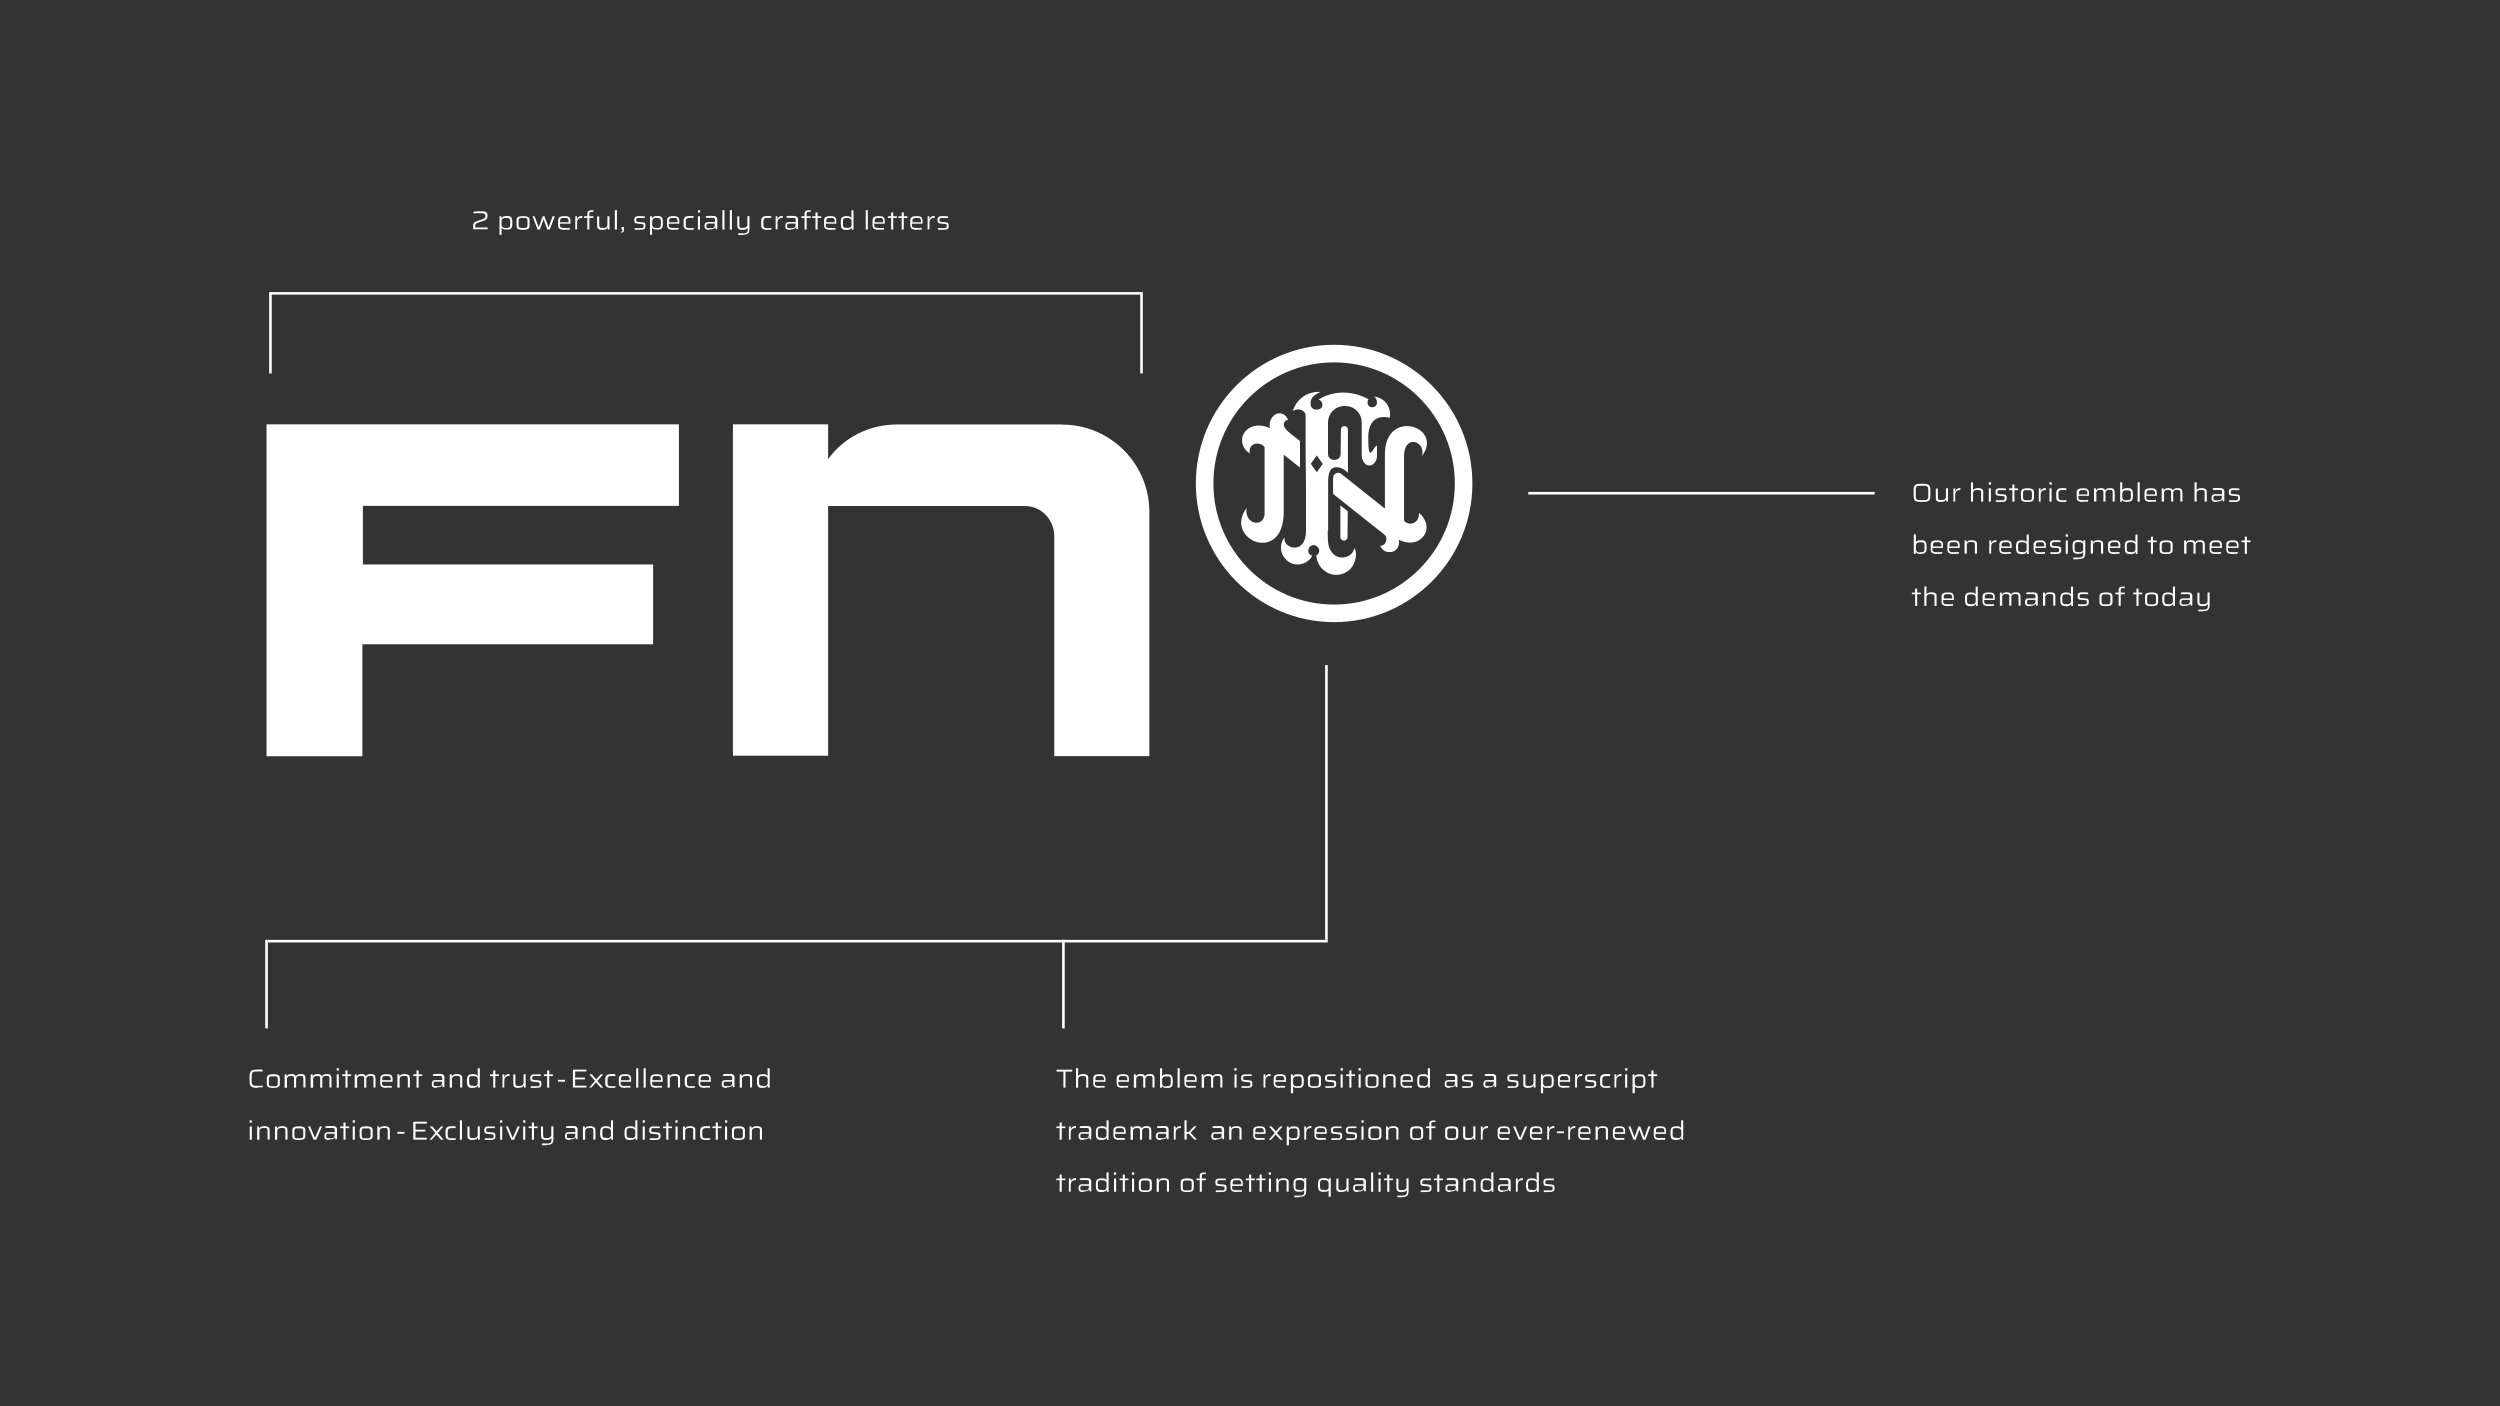
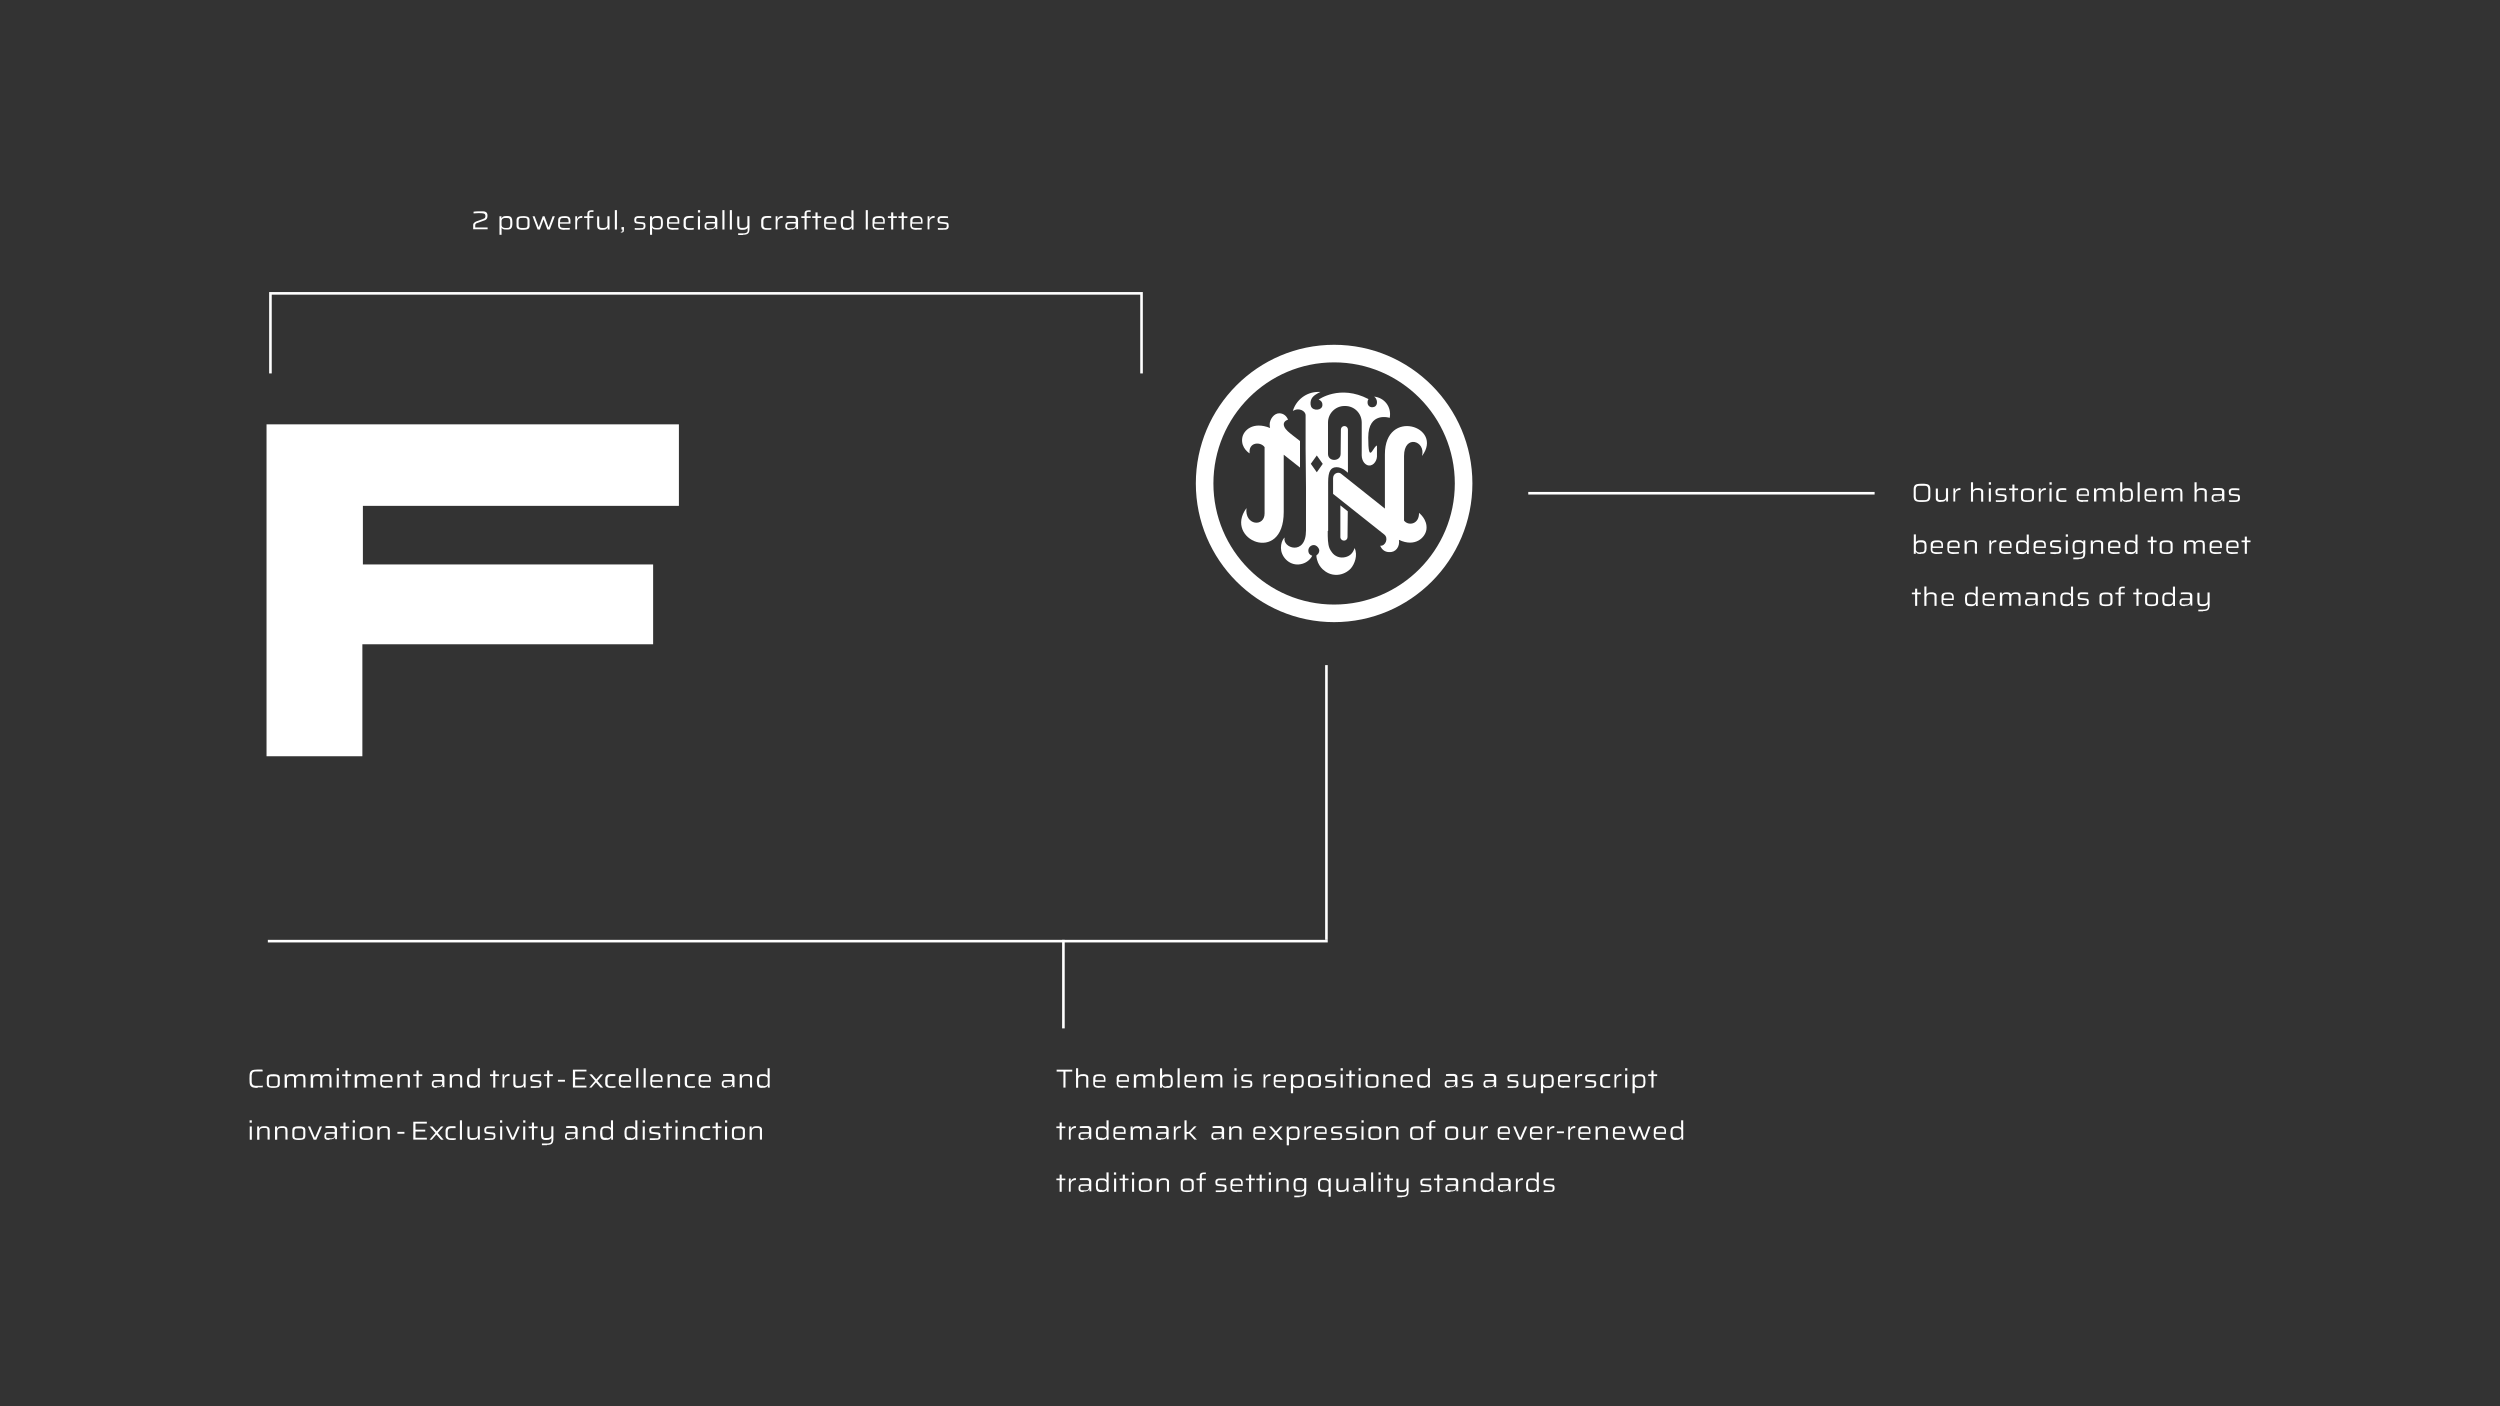
<svg xmlns="http://www.w3.org/2000/svg" id="Layer_1" version="1.1" viewBox="0 0 1920 1080">
  <rect x="0" y="0" width="1920" height="1080" fill="#333333" stroke="none" />
  <defs>
    <style> .st0 { fill: #fff; } .st1 { fill: none; stroke: #fff; stroke-width: 2px; } </style>
  </defs>
  <g>
    <path class="st0" d="M1024.6,477.8c-58.5,0-106.2-47.8-106.2-106.5s47.6-106.5,106.2-106.5,106.2,47.8,106.2,106.5-47.6,106.5-106.2,106.5ZM1024.6,278.3c-51.1,0-92.7,41.7-92.7,93s41.6,93,92.7,93,92.7-41.7,92.7-93-41.6-93-92.7-93Z" />
    <path class="st0" d="M986,349.3l12.4,9.8v-20.4s-3.2-2.4-5.8-4.5c-2.1-1.7-5.3-4-6.3-6.6-1.2-2.9.7-4.6,2.9-5.3-1.1-2.8-3.4-4.8-6.6-4.9-4.1-.1-7.6,4.6-7.5,8.9,0,1,.3,2.4.3,2.4-12.9-5.3-20.6,1.7-21.4,7.9-1,7.7,5.7,11.6,5.7,11.6-1-8.8,8.4-9.2,11.5-4.8v50.9c0,10.8-15.5,9.3-13.9-4.1-17.9,24.2,28.6,44,28.6,3v-43.9h0Z" />
    <path class="st0" d="M1029.8,363.7c-1.9-1.5-6-.3-6,3.6v12s37.7,30,39.3,31.2c3.5,2.7,1,9.1-3.1,8.6,1.1,2.8,3.4,4.8,6.6,4.9,5.3.5,8.6-4.1,7.8-9.4,12.6,6,20.3-1.9,21.1-8,1-7.7-5.7-12.7-5.7-12.7.2,8.9-8.3,10.2-11.5,5.9v-49.6c0-16.9,16.9-11.7,13.8,0,17-22.6-28.5-37.2-28.5-1.3v41.7l-33.7-26.8h-.1Z" />
    <path class="st0" d="M1029.4,388.2v24.3c0,1.5,1.3,2.7,2.8,2.7s2.7-1.2,2.7-2.7l.2-19.8-5.6-4.5h0Z" />
    <path class="st0" d="M1019.7,407.8c0,5.3,0,10.1,1.4,13.4.5,1.1,1.2,2.2,1.9,3.1,2.1,2.9,6,4.6,10.1,3.6,3.6-.8,6-3.1,7.2-7,2.7,5.4,0,12.4-2.9,15.7-2.4,2.6-6.2,4.7-10.5,4.9-4.8.2-8.4-1.8-11.1-4.3-1.8-1.7-3.5-4.2-4.3-7.3-.2-.8-.7-2.7-.4-3.4h-.2c1.4-.7,2.3-2.1,2.3-3.7s-1.9-4.2-4.2-4.2-4.2,1.9-4.2,4.2,1.3,3.5,3,4c-1.4,2.8-4.1,5.1-7.3,6.1-8.2,2.6-15.1-3.2-16.5-9.8-.6-3,0-6.4,1.2-8.5.4-.7.9-1.4,1.4-1.8-2.1,8.1,16.4,14.5,16.4-5.4v-32.9l-.3-29.8v-25.7c0-3.6-5.2-5.8-8.8-3.9-.2.1-.9.4-1,.5,2.5-8.4,10.3-14.6,19.5-14.6s1.2,0,1.7,0c-2.6,1.3-5.7,2.8-7,5.6-.7,1.5-.9,3.9-.2,5.6,1.6,3.6,8.4,3.1,8.7-.9.3-3.5-2.9-4.4-2.9-4.4,0,0,16.2-11.9,38.3-.4,0,0-.7,1.1-.7,1.9-.4,3.3,2.2,5.1,5,4.1,3.3-1.1,2.6-6.4,0-7.9h0c7.5.7,13.6,7.5,12,16.3,0,0-16.5-5.3-16.5,15.1s3.4,8.3,6,6.6l.7-.5v8.6c-.2,3.9-3.6,8.2-7.7,6.4-1.5-.7-2.9-2.3-3.5-4.3-.7-1.9-.5-4.1-.5-7.3v-20.9c0-7.2-5.7-12.8-12.7-12.8h-.5c-7,0-12.7,5.7-12.7,12.7v24.1c0,6.3,9.7,6,9.7,0l.2-18.7c0-1.5,1.2-2.7,2.7-2.7s2.7,1.2,2.7,2.7v33.2s-4.1-4.3-8.6-4.3-6.6,2.9-6.6,11.6v37.2h0l-.2.2ZM1015.9,356.3l-4.6-6.5-4.6,6.4,4.6,6.5,4.6-6.5h0Z" />
    <path class="st0" d="M204.7,580.8h73.6v-86h223.3v-61.3h-222.9v-45h242.7v-62.6H204.7v255h0Z" />
-     <path class="st0" d="M816,326h-127c-21.7,0-41.1,10.1-53,26.6v-26.7h-73.1v254.5h73.1v-191.8h150.9c6.1,0,11.8,2.3,16,6.6,4.5,4.5,6.9,10.7,6.8,17.3v168.2h73v-187.6c0-36.9-30-67-66.8-67h0Z" />
  </g>
  <line class="st1" x1="1018.7" y1="510.8" x2="1018.7" y2="721.8" />
  <line class="st1" x1="1019.7" y1="722.8" x2="205.7" y2="722.8" />
  <path class="st1" d="M207.7,286.8v-61.5h669v61.5" />
  <line class="st1" x1="1173.7" y1="378.8" x2="1439.7" y2="378.8" />
-   <line class="st1" x1="204.7" y1="721.8" x2="204.7" y2="789.8" />
  <line class="st1" x1="816.7" y1="721.8" x2="816.7" y2="789.8" />
  <path class="st0" d="M816.7,835.3v-12.3h-5.2v-1.5h12v1.5h-5.2v12.3h-1.7.1ZM826.4,835.3v-14.9h1.6v6.1h0c.2-.3.4-.6.7-.8s.7-.4,1.2-.6c.5,0,1.2-.2,2-.2s1.6,0,2.1.3c.5.2.9.4,1.2.7s.5.7.6,1.3c0,.5,0,1.1,0,1.8v6.3h-1.6v-5.8c0-.7,0-1.2,0-1.7,0-.4-.2-.7-.4-1-.2-.2-.5-.4-.9-.4s-.9,0-1.6,0-1.4,0-1.9.3c-.5.2-.8.4-1,.8-.2.3-.3.7-.4,1.2v6.7h-1.7ZM844.7,835.5c-.9,0-1.7,0-2.3-.2-.6,0-1.1-.3-1.5-.5s-.7-.6-.9-1-.3-.9-.4-1.5c0-.6,0-1.3,0-2.1s0-1.8,0-2.4c0-.7.3-1.2.6-1.6.3-.4.8-.7,1.5-.9s1.6-.3,2.8-.3,1.6,0,2.2.2c.6,0,1,.3,1.3.6s.6.6.7,1c.2.4.3.9.3,1.5v2.5h-8.1v1.7c0,.4.2.8.5,1s.6.4,1.2.5c.5,0,1.3,0,2.2,0h1.2c.5,0,.9,0,1.3,0,.4,0,.8,0,1.1,0v1.3c-.3,0-.7,0-1.2,0h-2.9l.4.2ZM847.8,830v-.7c0-.7,0-1.2-.2-1.6,0-.4-.3-.7-.5-.9s-.6-.4-1-.4h-1.5c-.6,0-1.4,0-1.8,0-.5,0-.8.2-1,.5-.2.2-.4.6-.5,1v1.7h7l-.4.4h0ZM862.7,835.5c-.9,0-1.7,0-2.3-.2-.6,0-1.1-.3-1.5-.5s-.7-.6-.9-1-.3-.9-.4-1.5v-2.1c0-.8,0-1.8,0-2.4,0-.7.3-1.2.6-1.6.3-.4.8-.7,1.5-.9s1.6-.3,2.8-.3,1.6,0,2.2.2c.6,0,1,.3,1.3.6s.6.6.7,1c.2.4.3.9.3,1.5v2.5h-8.1v1.7c0,.4.2.8.5,1s.6.4,1.2.5c.5,0,1.3,0,2.2,0h1.2c.5,0,.9,0,1.3,0,.4,0,.8,0,1.1,0v1.3c-.3,0-.7,0-1.2,0h-2.9l.3.2ZM865.8,830v-.7c0-.7,0-1.2-.2-1.6,0-.4-.3-.7-.5-.9s-.6-.4-1-.4h-1.5c-.6,0-1.4,0-1.8,0-.5,0-.8.2-1,.5-.2.2-.4.6-.5,1v1.7h7l-.4.4h0ZM870.8,835.3v-10.2h1.5v1.5h.2c0-.3.4-.6.6-.9.3-.3.7-.5,1.1-.6.5,0,1.1-.2,1.8-.2s1.8,0,2.3.4c.5.3.9.7,1.1,1.3h0c.2-.3.4-.6.7-.9.3-.3.7-.5,1.2-.6s1.1-.2,1.8-.2,1.8,0,2.3.4c.5.3.9.7,1,1.3.2.6.3,1.3.3,2.3v6.3h-1.6v-7.5c0-.4-.2-.7-.4-1-.2-.2-.4-.4-.8-.4s-.8,0-1.4,0-1.2,0-1.6.3c-.4.2-.7.4-.9.7s-.3.7-.4,1.2v6.8h-1.6v-7.5c0-.4-.2-.7-.4-1-.2-.2-.4-.4-.8-.4s-.8,0-1.4,0-1.2,0-1.6.3c-.4.2-.7.4-.9.8-.2.3-.3.7-.3,1.2v6.7h-1.9ZM896.4,835.5c-.5,0-1.1,0-1.6,0-.5,0-1-.2-1.4-.5s-.7-.6-1-1.1h0v1.5h-1.5v-14.9h1.6v6h0c.2-.4.5-.7.9-.9s.8-.4,1.3-.5c.5,0,1.1,0,1.7,0s1.5,0,2.1.2,1,.4,1.3.8c.3.4.5.9.7,1.6,0,.7.2,1.5.2,2.6s0,1.9-.2,2.6c0,.7-.4,1.2-.7,1.6-.3.4-.8.7-1.3.8-.6.2-1.3.2-2.1.2v.2ZM895.8,834.1c.7,0,1.3,0,1.8,0,.5,0,.8-.3,1-.5.2-.3.4-.7.5-1.2,0-.5,0-1.2,0-2.1s0-1.5,0-2c0-.5-.2-.9-.5-1.1-.2-.3-.6-.4-1-.5-.4,0-1,0-1.8,0s-1.4,0-1.9.3c-.5.2-.8.4-1,.8-.2.3-.3.7-.4,1.2v3.2c0,.5.2.9.4,1.2s.5.6,1,.8,1.1.3,1.9.3v-.2ZM904.4,835.3v-14.9h1.6v14.9h-1.6ZM914.7,835.5c-.9,0-1.7,0-2.3-.2-.6,0-1.1-.3-1.5-.5s-.7-.6-.9-1-.3-.9-.4-1.5v-2.1c0-.8,0-1.8,0-2.4,0-.7.3-1.2.6-1.6.3-.4.8-.7,1.5-.9s1.6-.3,2.8-.3,1.6,0,2.2.2c.6,0,1,.3,1.3.6s.6.6.7,1c.2.4.3.9.3,1.5v2.5h-8.1c0,.7,0,1.3,0,1.7,0,.4.2.8.5,1s.6.4,1.2.5c.5,0,1.3,0,2.2,0h1.2c.5,0,.9,0,1.3,0,.4,0,.8,0,1.1,0v1.3c-.3,0-.7,0-1.2,0h-2.9l.2.2ZM917.8,830v-.7c0-.7,0-1.2-.2-1.6,0-.4-.3-.7-.5-.9s-.6-.4-1-.4h-1.5c-.6,0-1.4,0-1.8,0-.5,0-.8.2-1,.5-.2.2-.4.6-.5,1,0,.4,0,1,0,1.7h7l-.4.4h0ZM922.9,835.3v-10.2h1.5v1.5h.2c0-.3.4-.6.6-.9.3-.3.7-.5,1.1-.6.5,0,1.1-.2,1.8-.2s1.8,0,2.3.4c.5.3.9.7,1.1,1.3h0c.2-.3.4-.6.7-.9.3-.3.7-.5,1.2-.6s1.1-.2,1.8-.2,1.8,0,2.3.4c.5.3.9.7,1,1.3.2.6.3,1.3.3,2.3v6.3h-1.6v-5.8c0-.7,0-1.2,0-1.7,0-.4-.2-.7-.4-1-.2-.2-.4-.4-.8-.4s-.8,0-1.4,0-1.2,0-1.6.3c-.4.2-.7.4-.9.7s-.3.7-.4,1.2v6.8h-1.6v-5.8c0-.7,0-1.2,0-1.7,0-.4-.2-.7-.4-1-.2-.2-.4-.4-.8-.4s-.8,0-1.4,0-1.2,0-1.6.3c-.4.2-.7.4-.9.8-.2.3-.3.7-.3,1.2v6.7h-1.7ZM948,822.2v-1.8h1.7v1.8h-1.7ZM948.1,835.3v-10.2h1.6v10.2h-1.6ZM957.7,835.5h-2.9c-.5,0-.9,0-1.3,0v-1.3h4.1c.8,0,1.4,0,1.8,0,.4,0,.6-.3.7-.5,0-.2.2-.6.2-1s0-.8,0-1c0-.2-.2-.3-.5-.4-.2,0-.5,0-.9-.2l-3.1-.3c-.8,0-1.3-.2-1.7-.4s-.6-.5-.7-.9c0-.4-.2-.9-.2-1.4s0-1.3.3-1.7c.2-.4.5-.7.9-.9s.9-.3,1.4-.4h3.1c.4,0,.9,0,1.3,0,.4,0,.8,0,1.1,0v1.3c-.4,0-.9,0-1.3,0h-4c-.4,0-.8.2-1,.4s-.3.6-.3,1.1,0,.7,0,.9c0,.2.2.3.4.4.2,0,.5,0,.9.2l3.3.3c.6,0,1.1.2,1.5.3s.6.4.8.8c0,.4.2,1,.2,1.7s0,1.2-.3,1.6c-.2.4-.4.7-.8.9-.3.2-.8.3-1.3.4h-1.8v.2ZM970.4,835.3v-10.2h1.4v2h.2c.2-.6.4-1,.8-1.4.4-.3.8-.5,1.3-.7.5,0,1.1-.2,1.7-.2v1.5c-1.1,0-1.9.2-2.5.5s-.9.8-1.2,1.4c-.2.6-.3,1.4-.3,2.4v4.6h-1.6.2ZM983.3,835.5c-.9,0-1.7,0-2.3-.2-.6,0-1.1-.3-1.5-.5s-.7-.6-.9-1-.3-.9-.4-1.5c0-.6,0-1.3,0-2.1s0-1.8,0-2.4c0-.7.3-1.2.6-1.6.3-.4.8-.7,1.5-.9s1.6-.3,2.8-.3,1.6,0,2.2.2c.6,0,1,.3,1.3.6s.6.6.7,1c.2.4.3.9.3,1.5v2.5h-8.1v1.7c0,.4.2.8.5,1s.6.4,1.2.5c.5,0,1.3,0,2.2,0h1.2c.5,0,.9,0,1.3,0,.4,0,.8,0,1.1,0v1.3c-.3,0-.7,0-1.2,0h-2.9l.4.2ZM986.3,830v-.7c0-.7,0-1.2-.2-1.6,0-.4-.3-.7-.5-.9s-.6-.4-1-.4h-1.5c-.6,0-1.4,0-1.8,0-.5,0-.8.2-1,.5-.2.2-.4.6-.5,1v1.7h7l-.4.4h0ZM991.4,839.4v-14.2h1.5v1.5h.2c.2-.5.5-.8.9-1.1s.9-.4,1.4-.5c.5,0,1.1,0,1.6,0,.9,0,1.6,0,2.1.2.6.2,1,.4,1.3.8.3.4.5.9.7,1.6s.2,1.5.2,2.6,0,1.9-.2,2.6c0,.7-.4,1.2-.7,1.6-.3.4-.8.7-1.3.8-.5.2-1.2.2-2.1.2s-1.2,0-1.7,0c-.5,0-.9-.2-1.3-.4-.4-.2-.7-.5-.9-.9h0v5.4h-1.6ZM996.4,834.1c.7,0,1.3,0,1.8,0,.5,0,.8-.2,1-.5s.4-.7.5-1.2c0-.5,0-1.2,0-2.1s0-1.5,0-2c0-.5-.2-.9-.5-1.2-.2-.3-.6-.4-1-.5-.4,0-1,0-1.8,0s-1.5,0-2,.3c-.5.2-.8.5-1,.9-.2.3-.3.7-.3,1.2v3c0,.4,0,.8.3,1.1.2.4.6.8,1.1.9.5.2,1.2.3,2,.3h0ZM1009.5,835.5c-1,0-1.8,0-2.4-.2-.6,0-1.1-.3-1.5-.5s-.6-.5-.8-.9-.3-.9-.3-1.5v-4.3c0-.6,0-1.1.3-1.5s.4-.7.8-.9c.4-.2.9-.4,1.5-.5s1.4-.2,2.4-.2,1.8,0,2.4.2c.6,0,1.1.3,1.5.5s.6.5.8.9.3.9.3,1.5v4.3c0,.6,0,1.1-.3,1.5s-.4.7-.8.9c-.4.2-.9.4-1.5.5s-1.4.2-2.4.2ZM1009.5,834.2c.9,0,1.5,0,2,0,.5,0,.8-.3,1-.5.2-.3.3-.7.4-1.2v-4.1c0-.5-.2-.9-.4-1.2s-.5-.5-1-.6c-.5,0-1.1,0-2,0s-1.5,0-2,0c-.5,0-.8.3-1,.6s-.3.7-.4,1.2v4.1c0,.5.2.9.4,1.2s.6.4,1,.5c.5,0,1.1,0,2,0ZM1022.1,835.5h-2.9c-.5,0-.9,0-1.3,0v-1.3h4.1c.8,0,1.4,0,1.8,0,.4,0,.6-.3.7-.5s.2-.6.2-1,0-.8,0-1c0-.2-.2-.3-.5-.4-.2,0-.5,0-.9-.2l-3.1-.3c-.8,0-1.3-.2-1.7-.4s-.6-.5-.7-.9c0-.4-.2-.9-.2-1.4s0-1.3.3-1.7c.2-.4.5-.7.9-.9s.9-.3,1.4-.4h3.1c.4,0,.9,0,1.3,0,.4,0,.8,0,1.1,0v1.3c-.4,0-.9,0-1.3,0h-4c-.4,0-.8.2-1,.4s-.3.6-.3,1.1,0,.7,0,.9c0,.2.2.3.4.4.2,0,.5,0,.9.2l3.3.3c.6,0,1.1.2,1.5.3s.6.4.8.8c0,.4.2,1,.2,1.7s0,1.2-.3,1.6c-.2.4-.4.7-.8.9-.3.2-.8.3-1.3.4h-1.8v.2ZM1029.6,822.2v-1.8h1.7v1.8h-1.7ZM1029.6,835.3v-10.2h1.6v10.2h-1.6ZM1036.3,835.3v-8.9h-2.5v-1.3h2.5v-3h1.6v3h2.8v1.3h-2.8v8.9h-1.6ZM1043.4,822.2v-1.8h1.7v1.8h-1.7ZM1043.4,835.3v-10.2h1.6v10.2h-1.6ZM1053.7,835.5c-1,0-1.8,0-2.4-.2-.6,0-1.1-.3-1.5-.5s-.6-.5-.8-.9c-.2-.4-.3-.9-.3-1.5v-4.3c0-.6,0-1.1.3-1.5.2-.4.4-.7.8-.9s.9-.4,1.5-.5,1.4-.2,2.4-.2,1.8,0,2.4.2c.6,0,1.1.3,1.5.5s.6.5.8.9c.2.4.3.9.3,1.5v4.3c0,.6,0,1.1-.3,1.5-.2.4-.4.7-.8.9s-.9.4-1.5.5-1.4.2-2.4.2ZM1053.7,834.2c.9,0,1.5,0,2,0,.5,0,.8-.3,1-.5.2-.3.3-.7.4-1.2v-4.1c0-.5-.2-.9-.4-1.2-.2-.3-.5-.5-1-.6-.5,0-1.1,0-2,0s-1.5,0-2,0c-.5,0-.8.3-1,.6s-.3.7-.4,1.2v4.1c0,.5.2.9.4,1.2.2.3.6.4,1,.5.5,0,1.1,0,2,0ZM1062.3,835.3v-10.2h1.5v1.5h.2c.2-.3.4-.6.7-.9.3-.3.7-.5,1.2-.6s1.2-.2,2-.2,1.6,0,2.1.3c.5.2.9.4,1.2.7.3.3.5.7.6,1.2,0,.5,0,1.1,0,1.8v6.3h-1.6v-5.8c0-.7,0-1.2,0-1.7,0-.4-.2-.7-.4-1-.2-.2-.5-.4-.9-.4s-.9,0-1.6,0-1.4,0-1.9.3c-.5.2-.8.4-1,.8-.2.3-.3.7-.4,1.2v6.7h-1.7ZM1080.7,835.5c-.9,0-1.7,0-2.3-.2-.6,0-1.1-.3-1.5-.5s-.7-.6-.9-1c-.2-.4-.3-.9-.4-1.5,0-.6,0-1.3,0-2.1s0-1.8,0-2.4c0-.7.3-1.2.6-1.6.3-.4.8-.7,1.5-.9s1.6-.3,2.8-.3,1.6,0,2.2.2c.6,0,1,.3,1.3.6s.6.6.7,1c.2.4.3.9.3,1.5v2.5h-8.1v1.7c0,.4.2.8.5,1s.6.4,1.2.5c.5,0,1.3,0,2.2,0h1.2c.5,0,.9,0,1.3,0,.4,0,.8,0,1.1,0v1.3c-.3,0-.7,0-1.2,0h-2.9l.4.2ZM1083.7,830v-.7c0-.7,0-1.2-.2-1.6,0-.4-.3-.7-.5-.9s-.6-.4-1-.4h-1.5c-.6,0-1.4,0-1.8,0-.5,0-.8.2-1,.5-.2.2-.4.6-.5,1v1.7h7l-.4.4h0ZM1092.7,835.5c-.9,0-1.6,0-2.1-.2-.6-.2-1-.4-1.3-.8-.3-.4-.5-.9-.7-1.6,0-.7-.2-1.5-.2-2.6s0-1.9.2-2.6c0-.7.4-1.2.7-1.6.3-.4.8-.7,1.3-.8.5-.2,1.2-.3,2.1-.3s1.2,0,1.7,0c.5,0,.9.2,1.3.5.4.2.7.5.9.9h0v-6h1.6v14.9h-1.4v-1.5h-.2c-.2.5-.6.8-1,1.1-.4.2-.9.4-1.4.5-.5,0-1.1,0-1.6,0h0ZM1093.3,834.1c.8,0,1.5,0,2-.3s.8-.5,1-.9.3-.8.3-1.2v-3c0-.4,0-.8-.3-1.1-.2-.4-.6-.8-1.1-.9-.5-.2-1.2-.3-2-.3s-1.3,0-1.7,0c-.4,0-.8.3-1,.5-.2.3-.4.6-.5,1.1v2c0,.8,0,1.5,0,2.1,0,.5.2.9.5,1.2.2.3.6.4,1,.5.5,0,1.1,0,1.8,0h-.1ZM1113.3,835.5c-.8,0-1.5,0-2.1-.2s-1-.5-1.3-.9-.4-1-.4-1.8,0-1.4.3-1.8c.2-.5.5-.8,1-1s1.2-.3,2.1-.3h4.6v-.7c0-.6,0-1.1,0-1.4,0-.4-.3-.6-.5-.8-.3-.2-.6-.3-1.1-.3h-4.4c-.4,0-.7,0-1,0v-1.3c.6,0,1.2-.2,1.9-.2h2.3c.8,0,1.5,0,2.1,0,.6,0,1,.2,1.3.4s.6.4.8.7c.2.3.3.7.4,1.1,0,.4,0,.9,0,1.5v6.4h-1.4v-1.5h-.2c-.2.5-.6.9-1.1,1.1-.5.2-1,.4-1.5.5s-1.1,0-1.6,0l-.2.3ZM1113.9,834.2h1.3c.4,0,.8-.2,1.1-.3.3,0,.6-.4.7-.6.2-.3.3-.6.4-1,0-.3,0-.7,0-1.1v-.5h-4.2c-.6,0-1.1,0-1.4,0-.3,0-.6.3-.7.5,0,.3-.2.6-.2,1.2s0,.9.2,1.2c0,.3.4.4.8.5.4,0,1,0,1.8,0h0ZM1127.2,835.5h-2.9c-.5,0-.9,0-1.3,0v-1.3h4.1c.8,0,1.4,0,1.8,0,.4,0,.6-.3.7-.5s.2-.6.2-1,0-.8,0-1c0-.2-.2-.3-.5-.4-.2,0-.5,0-.9-.2l-3.1-.3c-.8,0-1.3-.2-1.7-.4-.4-.2-.6-.5-.7-.9s-.2-.9-.2-1.4,0-1.3.3-1.7c.2-.4.5-.7.9-.9s.9-.3,1.4-.4h3.1c.4,0,.9,0,1.3,0,.4,0,.8,0,1.1,0v1.3c-.4,0-.9,0-1.3,0h-4c-.4,0-.8.2-1,.4s-.3.6-.3,1.1,0,.7,0,.9c0,.2.2.3.4.4.2,0,.5,0,.9.2l3.3.3c.6,0,1.1.2,1.5.3s.6.4.8.8c0,.4.2,1,.2,1.7s0,1.2-.3,1.6c-.2.4-.4.7-.8.9-.3.2-.8.3-1.3.4h-1.8v.2ZM1143.1,835.5c-.8,0-1.5,0-2.1-.2s-1-.5-1.3-.9-.4-1-.4-1.8,0-1.4.3-1.8c.2-.5.5-.8,1-1s1.2-.3,2.1-.3h4.6v-.7c0-.6,0-1.1,0-1.4,0-.4-.3-.6-.5-.8-.3-.2-.6-.3-1.1-.3h-4.4c-.4,0-.7,0-1,0v-1.3c.6,0,1.2-.2,1.9-.2h2.3c.8,0,1.5,0,2.1,0,.6,0,1,.2,1.3.4s.6.4.8.7.3.7.4,1.1c0,.4,0,.9,0,1.5v6.4h-1.4v-1.5h-.2c-.2.5-.6.9-1.1,1.1-.5.2-1,.4-1.5.5s-1.1,0-1.6,0l-.2.3ZM1143.7,834.2h1.3c.4,0,.8-.2,1.1-.3.3,0,.6-.4.7-.6.2-.3.3-.6.4-1v-1.6h-4.2c-.6,0-1.1,0-1.4,0-.3,0-.6.3-.7.5,0,.3-.2.6-.2,1.2s0,.9.2,1.2c0,.3.4.4.8.5.4,0,1,0,1.8,0h.2ZM1162.1,835.5h-2.9c-.5,0-.9,0-1.3,0v-1.3h4.1c.8,0,1.4,0,1.8,0,.4,0,.6-.3.7-.5s.2-.6.2-1,0-.8,0-1c0-.2-.2-.3-.5-.4-.2,0-.5,0-.9-.2l-3.1-.3c-.8,0-1.3-.2-1.7-.4-.4-.2-.6-.5-.7-.9s-.2-.9-.2-1.4,0-1.3.3-1.7c.2-.4.5-.7.9-.9s.9-.3,1.4-.4h3.1c.4,0,.9,0,1.3,0,.4,0,.8,0,1.1,0v1.3c-.4,0-.9,0-1.3,0h-4c-.4,0-.8.2-1,.4s-.3.6-.3,1.1,0,.7,0,.9c0,.2.2.3.4.4.2,0,.5,0,.9.2l3.3.3c.6,0,1.1.2,1.5.3s.6.4.8.8c0,.4.2,1,.2,1.7s0,1.2-.3,1.6c-.2.4-.4.7-.8.9-.3.2-.8.3-1.3.4h-1.8v.2ZM1173.8,835.5c-.9,0-1.6,0-2.1-.2s-.9-.4-1.2-.7c-.3-.3-.5-.8-.6-1.3,0-.5,0-1.1,0-1.8v-6.3h1.6v5.8c0,.7,0,1.3,0,1.7,0,.4.2.7.4.9.2.2.5.4.9.4s.9,0,1.6,0,1.4,0,1.9-.3c.5-.2.8-.4,1-.8.2-.3.3-.7.4-1.2v-6.7h1.6v10.2h-1.4v-1.5h-.2c-.2.3-.4.6-.7.9-.3.3-.7.5-1.2.6s-1.2.2-2,.2h0ZM1183.4,839.4v-14.2h1.5v1.5h.2c.2-.5.5-.8.9-1.1s.9-.4,1.4-.5c.5,0,1.1,0,1.6,0,.9,0,1.6,0,2.1.2.6.2,1,.4,1.3.8.3.4.5.9.7,1.6s.2,1.5.2,2.6,0,1.9-.2,2.6c0,.7-.4,1.2-.7,1.6-.3.4-.8.7-1.3.8-.5.2-1.2.2-2.1.2s-1.2,0-1.7,0c-.5,0-.9-.2-1.3-.4s-.7-.5-.9-.9h0v5.4h-1.6ZM1188.4,834.1c.7,0,1.3,0,1.8,0,.5,0,.8-.2,1-.5s.4-.7.5-1.2c0-.5,0-1.2,0-2.1s0-1.5,0-2c0-.5-.2-.9-.5-1.2-.2-.3-.6-.4-1-.5-.4,0-1,0-1.8,0s-1.5,0-2,.3c-.5.2-.8.5-1,.9-.2.3-.3.7-.3,1.2v3c0,.4,0,.8.3,1.1.2.4.6.8,1.1.9.5.2,1.2.3,2,.3h0ZM1201.6,835.5c-.9,0-1.7,0-2.3-.2s-1.1-.3-1.5-.5-.7-.6-.9-1c-.2-.4-.3-.9-.4-1.5v-2.1c0-.8,0-1.8,0-2.4,0-.7.3-1.2.6-1.6.3-.4.8-.7,1.5-.9s1.6-.3,2.8-.3,1.6,0,2.2.2c.6,0,1,.3,1.3.6s.6.6.7,1c.2.4.3.9.3,1.5v2.5h-8.1c0,.7,0,1.3,0,1.7,0,.4.2.8.5,1,.2.2.6.4,1.2.5.5,0,1.2,0,2.2,0h1.2c.4,0,.9,0,1.3,0,.4,0,.8,0,1.1,0v1.3c-.3,0-.7,0-1.2,0h-2.9l.2.2ZM1204.6,830v-.7c0-.7,0-1.2-.2-1.6,0-.4-.3-.7-.5-.9s-.6-.4-1-.4h-1.5c-.6,0-1.4,0-1.8,0-.5,0-.8.2-1,.5-.2.2-.4.6-.5,1,0,.4,0,1,0,1.7h7l-.4.4h0ZM1209.7,835.3v-10.2h1.4v2h.2c.2-.6.5-1,.8-1.4s.8-.5,1.3-.7c.5,0,1.1-.2,1.7-.2v1.5c-1.1,0-1.9.2-2.5.5s-.9.8-1.2,1.4c-.2.6-.3,1.4-.3,2.4v4.6h-1.6.2ZM1221.8,835.5h-2.9c-.5,0-.9,0-1.3,0v-1.3h4.1c.8,0,1.4,0,1.8,0,.4,0,.6-.3.7-.5s.2-.6.2-1,0-.8,0-1c0-.2-.2-.3-.5-.4-.2,0-.5,0-.9-.2l-3.1-.3c-.8,0-1.3-.2-1.7-.4-.4-.2-.6-.5-.7-.9s-.2-.9-.2-1.4,0-1.3.3-1.7c.2-.4.5-.7.9-.9s.9-.3,1.4-.4h3.1c.4,0,.9,0,1.3,0,.4,0,.8,0,1.1,0v1.3c-.4,0-.9,0-1.3,0h-4c-.4,0-.8.2-1,.4s-.3.6-.3,1.1,0,.7,0,.9c0,.2.2.3.4.4.2,0,.5,0,.9.2l3.3.3c.6,0,1.1.2,1.5.3s.6.4.8.8c.2.4.2,1,.2,1.7s0,1.2-.3,1.6c-.2.4-.4.7-.8.9-.3.2-.8.3-1.3.4h-1.8v.2ZM1233.6,835.5c-.9,0-1.6,0-2.2-.2s-1-.3-1.4-.6c-.3-.3-.6-.6-.8-1-.2-.4-.3-.9-.3-1.5v-4c0-.6.2-1.1.4-1.5.2-.4.5-.7.8-1s.8-.5,1.3-.6,1.2-.2,2-.2h1.7c.6,0,1.1,0,1.5.2v1.3c-.4,0-.8,0-1.3,0h-1.4c-.8,0-1.3,0-1.8.2-.4,0-.8.3-1,.6s-.4.7-.5,1.2c0,.5,0,1.2,0,2s0,1.5,0,2c0,.5.2.9.5,1.2.2.3.6.5,1,.6.5,0,1.1,0,1.8,0h1.4c.5,0,1,0,1.4-.2v1.3c-.4,0-.8,0-1.4.2h-1.7ZM1239.9,835.3v-10.2h1.4v2h.2c.2-.6.4-1,.8-1.4.4-.3.8-.5,1.3-.7s1.1-.2,1.7-.2v1.5c-1.1,0-1.9.2-2.5.5s-1,.8-1.2,1.4c-.2.6-.3,1.4-.3,2.4v4.6h-1.6.2ZM1248.1,822.2v-1.8h1.7v1.8h-1.7ZM1248.1,835.3v-10.2h1.6v10.2h-1.6ZM1253.8,839.4v-14.2h1.5v1.5h.2c.2-.5.5-.8.9-1.1s.9-.4,1.4-.5c.5,0,1.1,0,1.6,0,.9,0,1.6,0,2.1.2.6.2,1,.4,1.3.8.3.4.6.9.7,1.6,0,.7.2,1.5.2,2.6s0,1.9-.2,2.6c0,.7-.4,1.2-.7,1.6-.3.4-.8.7-1.3.8-.5.2-1.2.2-2.1.2s-1.2,0-1.7,0c-.5,0-.9-.2-1.3-.4s-.7-.5-.9-.9h0v5.4h-1.6ZM1258.8,834.1c.8,0,1.3,0,1.8,0,.5,0,.8-.2,1-.5s.4-.7.5-1.2c0-.5,0-1.2,0-2.1s0-1.5,0-2c0-.5-.2-.9-.5-1.2-.2-.3-.6-.4-1-.5-.4,0-1,0-1.8,0s-1.5,0-2,.3c-.5.2-.8.5-1,.9-.2.3-.3.7-.3,1.2v3c0,.4,0,.8.3,1.1.2.4.6.8,1.1.9.5.2,1.2.3,2,.3h0ZM1268.3,835.3v-8.9h-2.5v-1.3h2.5v-3h1.6v3h2.8v1.3h-2.8v8.9h-1.6ZM813.8,875.3v-8.9h-2.5v-1.3h2.5v-3h1.6v3h2.8v1.3h-2.8v8.9h-1.6ZM820.9,875.3v-10.2h1.4v2h.2c.2-.6.4-1,.8-1.4.4-.3.8-.5,1.3-.7s1.1-.2,1.7-.2v1.5c-1.1,0-1.9.2-2.5.5s-.9.8-1.2,1.4c-.2.6-.3,1.4-.3,2.4v4.6h-1.6.2ZM832.1,875.5c-.8,0-1.5,0-2.1-.2s-1-.5-1.3-.9-.4-1-.4-1.8,0-1.4.3-1.8c.2-.5.5-.8,1-1s1.2-.3,2.1-.3h4.6v-.7c0-.6,0-1.1,0-1.4,0-.4-.3-.6-.5-.8-.3-.2-.6-.3-1.1-.3h-4.4c-.4,0-.7,0-1,0v-1.3c.6,0,1.2-.2,1.9-.2h2.3c.8,0,1.5,0,2.1,0,.6,0,1,.2,1.3.4s.6.4.8.7.3.7.4,1.1v7.9h-1.4v-1.5h-.2c-.2.5-.6.9-1.1,1.1-.5.2-1,.4-1.5.5s-1.1,0-1.6,0v.3ZM832.7,874.2h1.3c.4,0,.8-.2,1.1-.3s.6-.4.7-.6c.2-.3.3-.6.4-1v-1.6h-4.2c-.6,0-1.1,0-1.4,0-.3,0-.6.3-.7.5,0,.3-.2.6-.2,1.2s0,.9.2,1.2c0,.3.4.4.8.5.4,0,1,0,1.8,0h.2ZM845.9,875.5c-.9,0-1.6,0-2.1-.2-.6-.2-1-.4-1.3-.8-.3-.4-.5-.9-.7-1.6,0-.7-.2-1.5-.2-2.6s0-1.9.2-2.6c0-.7.4-1.2.7-1.6.3-.4.8-.7,1.3-.8.5-.2,1.2-.3,2.1-.3s1.2,0,1.7,0c.5,0,.9.2,1.3.5.4.2.7.5.9.9h0v-6h1.6v14.9h-1.4v-1.5h-.2c-.2.5-.6.8-1,1.1-.4.2-.9.4-1.4.5-.5,0-1.1,0-1.6,0h0ZM846.5,874.1c.8,0,1.5,0,2-.3s.8-.5,1-.9.3-.8.3-1.2v-3c0-.4,0-.8-.3-1.1-.2-.4-.6-.8-1.1-.9-.5-.2-1.2-.3-2-.3s-1.3,0-1.7,0c-.4,0-.8.3-1,.5-.2.3-.4.6-.5,1.1,0,.5,0,1.2,0,2s0,1.5,0,2.1c0,.5.2.9.5,1.2.2.3.6.4,1,.5.5,0,1.1,0,1.8,0h0ZM860.2,875.5c-.9,0-1.7,0-2.3-.2-.6,0-1.1-.3-1.5-.5s-.7-.6-.9-1-.3-.9-.4-1.5v-2.1c0-.8,0-1.8,0-2.4,0-.7.3-1.2.6-1.6.3-.4.8-.7,1.5-.9s1.6-.3,2.8-.3,1.6,0,2.2.2c.6,0,1,.3,1.3.6s.6.6.7,1c.2.4.3.9.3,1.5v2.5h-8.1c0,.7,0,1.3,0,1.7,0,.4.2.8.5,1s.6.4,1.2.5c.5,0,1.3,0,2.2,0h1.2c.5,0,.9,0,1.3,0,.4,0,.8,0,1.1,0v1.3c-.3,0-.7,0-1.2,0h-2.9l.2.2ZM863.2,870v-.7c0-.7,0-1.2-.2-1.6,0-.4-.3-.7-.5-.9s-.6-.4-1-.4h-1.5c-.6,0-1.4,0-1.8,0-.5,0-.8.2-1,.5-.2.2-.4.6-.5,1,0,.4,0,1,0,1.7h7l-.4.4h0ZM868.3,875.3v-10.2h1.5v1.5h.2c0-.3.4-.6.6-.9.3-.3.7-.5,1.1-.6.5,0,1.1-.2,1.8-.2s1.8,0,2.3.4c.5.3.9.7,1.1,1.3h0c.2-.3.4-.6.7-.9.3-.3.7-.5,1.2-.6s1.1-.2,1.8-.2,1.8,0,2.3.4c.5.3.9.7,1,1.3.2.6.3,1.3.3,2.3v6.3h-1.6v-7.5c0-.4-.2-.7-.4-1-.2-.2-.4-.4-.8-.4s-.8,0-1.4,0-1.2,0-1.6.3c-.4.2-.7.4-.9.7s-.3.7-.4,1.2v6.8h-1.6v-7.5c0-.4-.2-.7-.4-1-.2-.2-.4-.4-.8-.4s-.8,0-1.4,0-1.2,0-1.6.3c-.4.2-.7.4-.9.8-.2.3-.3.7-.3,1.2v6.7h-1.9ZM891.5,875.5c-.8,0-1.5,0-2.1-.2s-1-.5-1.3-.9-.4-1-.4-1.8,0-1.4.3-1.8c.2-.5.5-.8,1-1s1.2-.3,2.1-.3h4.6v-.7c0-.6,0-1.1,0-1.4,0-.4-.3-.6-.5-.8-.3-.2-.6-.3-1.1-.3h-4.4c-.4,0-.7,0-1,0v-1.3c.6,0,1.2-.2,1.9-.2h2.3c.8,0,1.5,0,2.1,0,.6,0,1,.2,1.3.4s.6.4.8.7.3.7.4,1.1c0,.4,0,.9,0,1.5v6.4h-1.4v-1.5h-.2c-.2.5-.6.9-1.1,1.1-.5.2-1,.4-1.5.5s-1.1,0-1.6,0l-.2.3ZM892.1,874.2h1.3c.4,0,.8-.2,1.1-.3s.6-.4.7-.6c.2-.3.3-.6.4-1v-1.6h-4.2c-.6,0-1.1,0-1.4,0-.3,0-.6.3-.7.5,0,.3-.2.6-.2,1.2s0,.9.2,1.2c0,.3.4.4.8.5.4,0,1,0,1.8,0h.2ZM901.5,875.3v-10.2h1.4v2h.2c.2-.6.4-1,.8-1.4s.8-.5,1.3-.7c.5,0,1.1-.2,1.7-.2v1.5c-1.1,0-1.9.2-2.5.5s-.9.8-1.2,1.4c-.2.6-.3,1.4-.3,2.4v4.6h-1.6.2ZM909.7,875.3v-14.9h1.6v9h1.7l4.1-4.4h1.9l-4.7,4.9,4.9,5.3h-2l-4.1-4.5h-1.7v4.5h-1.7ZM934.1,875.5c-.8,0-1.5,0-2.1-.2s-1-.5-1.3-.9-.4-1-.4-1.8,0-1.4.3-1.8c.2-.5.5-.8,1-1s1.2-.3,2.1-.3h4.6v-.7c0-.6,0-1.1,0-1.4,0-.4-.3-.6-.5-.8-.3-.2-.6-.3-1.1-.3h-4.4c-.4,0-.7,0-1,0v-1.3c.6,0,1.2-.2,1.9-.2h2.3c.8,0,1.5,0,2.1,0,.6,0,1,.2,1.3.4s.6.4.8.7.3.7.4,1.1c0,.4,0,.9,0,1.5v6.4h-1.4v-1.5h-.2c-.2.5-.6.9-1.1,1.1-.5.2-1,.4-1.5.5s-1.1,0-1.6,0l-.2.3ZM934.7,874.2h1.3c.4,0,.8-.2,1.1-.3s.6-.4.7-.6c.2-.3.3-.6.4-1v-1.6h-4.2c-.6,0-1.1,0-1.4,0-.3,0-.6.3-.7.5,0,.3-.2.6-.2,1.2s0,.9.2,1.2c0,.3.4.4.8.5.4,0,1,0,1.8,0h.2ZM944,875.3v-10.2h1.5v1.5h.2c.2-.3.4-.6.7-.9.3-.3.7-.5,1.2-.6s1.2-.2,2-.2,1.6,0,2.1.3c.5.2.9.4,1.2.7s.5.7.6,1.2c0,.5,0,1.1,0,1.8v6.3h-1.6v-5.8c0-.7,0-1.2,0-1.7,0-.4-.2-.7-.4-1-.2-.2-.5-.4-.9-.4s-.9,0-1.6,0-1.4,0-1.9.3c-.5.2-.8.4-1,.8-.2.3-.3.7-.4,1.2v6.7h-1.7ZM967.6,875.5c-.9,0-1.7,0-2.3-.2-.6,0-1.1-.3-1.5-.5s-.7-.6-.9-1-.3-.9-.4-1.5v-2.1c0-.8,0-1.8,0-2.4,0-.7.3-1.2.6-1.6.3-.4.8-.7,1.5-.9s1.6-.3,2.8-.3,1.6,0,2.2.2c.6,0,1,.3,1.3.6s.6.6.7,1c.2.4.3.9.3,1.5v2.5h-8.1c0,.7,0,1.3,0,1.7,0,.4.2.8.5,1s.6.4,1.2.5c.5,0,1.3,0,2.2,0h1.2c.5,0,.9,0,1.3,0,.4,0,.8,0,1.1,0v1.3c-.3,0-.7,0-1.2,0h-2.9l.2.2ZM970.6,870v-.7c0-.7,0-1.2-.2-1.6,0-.4-.3-.7-.5-.9s-.6-.4-1-.4h-1.5c-.6,0-1.4,0-1.8,0-.5,0-.8.2-1,.5-.2.2-.4.6-.5,1,0,.4,0,1,0,1.7h7l-.4.4h0ZM974.5,875.3l4.5-5.2-4.4-5h2l3.3,3.8h0l3.3-3.8h1.9l-4.4,5,4.5,5.2h-2l-3.5-4h0l-3.5,4h-1.9.2ZM988.2,879.4v-14.2h1.5v1.5h.2c.2-.5.5-.8.9-1.1s.9-.4,1.4-.5c.5,0,1.1,0,1.6,0,.9,0,1.6,0,2.1.2.6.2,1,.4,1.3.8.3.4.5.9.7,1.6s.2,1.5.2,2.6,0,1.9-.2,2.6c0,.7-.4,1.2-.7,1.6-.3.4-.8.7-1.3.8-.5.2-1.2.2-2.1.2s-1.2,0-1.7,0c-.5,0-.9-.2-1.3-.4-.4-.2-.7-.5-.9-.9h0v5.4h-1.6ZM993.2,874.1c.7,0,1.3,0,1.8,0,.5,0,.8-.2,1-.5s.4-.7.5-1.2c0-.5,0-1.2,0-2.1s0-1.5,0-2c0-.5-.2-.9-.5-1.2-.2-.3-.6-.4-1-.5-.4,0-1,0-1.8,0s-1.5,0-2,.3c-.5.2-.8.5-1,.9-.2.3-.3.7-.3,1.2v3c0,.4,0,.8.3,1.1.2.4.6.8,1.1.9.5.2,1.2.3,2,.3h0ZM1001.7,875.3v-10.2h1.4v2h.2c.2-.6.4-1,.8-1.4.4-.3.8-.5,1.3-.7s1.1-.2,1.7-.2v1.5c-1.1,0-1.9.2-2.5.5s-.9.8-1.2,1.4c-.2.6-.3,1.4-.3,2.4v4.6h-1.6.2ZM1014.6,875.5c-.9,0-1.7,0-2.3-.2-.6,0-1.1-.3-1.5-.5s-.7-.6-.9-1-.3-.9-.4-1.5v-2.1c0-.8,0-1.8,0-2.4,0-.7.3-1.2.6-1.6.3-.4.8-.7,1.5-.9s1.6-.3,2.8-.3,1.6,0,2.2.2c.6,0,1,.3,1.3.6s.6.6.7,1c.2.4.3.9.3,1.5v2.5h-8.1c0,.7,0,1.3,0,1.7,0,.4.2.8.5,1s.6.4,1.2.5c.5,0,1.3,0,2.2,0h1.2c.5,0,.9,0,1.3,0,.4,0,.8,0,1.1,0v1.3c-.3,0-.7,0-1.2,0h-2.9l.2.2ZM1017.7,870v-.7c0-.7,0-1.2-.2-1.6,0-.4-.3-.7-.5-.9s-.6-.4-1-.4h-1.5c-.6,0-1.4,0-1.8,0-.5,0-.8.2-1,.5-.2.2-.4.6-.5,1,0,.4,0,1,0,1.7h7l-.4.4h0ZM1026.7,875.5h-2.9c-.5,0-.9,0-1.3,0v-1.3h4.1c.8,0,1.4,0,1.8,0,.4,0,.6-.3.7-.5s.2-.6.2-1,0-.8,0-1c0-.2-.2-.3-.5-.4-.2,0-.5,0-.9-.2l-3.1-.3c-.8,0-1.3-.2-1.7-.4-.4-.2-.6-.5-.7-.9s-.2-.9-.2-1.4,0-1.3.3-1.7c.2-.4.5-.7.9-.9s.9-.3,1.4-.4h3.1c.4,0,.9,0,1.3,0,.4,0,.8,0,1.1,0v1.3c-.4,0-.9,0-1.3,0h-4c-.4,0-.8.2-1,.4s-.3.6-.3,1.1v.9c0,.2.2.3.4.4.2,0,.5,0,.9.2l3.3.3c.6,0,1.1.2,1.5.3s.6.4.8.8c0,.4.2,1,.2,1.7s0,1.2-.3,1.6c-.2.4-.4.7-.8.9-.3.2-.8.3-1.3.4h-1.8l.2.2ZM1038.1,875.5h-2.9c-.5,0-.9,0-1.3,0v-1.3h4.1c.8,0,1.4,0,1.8,0,.4,0,.6-.3.7-.5s.2-.6.2-1,0-.8,0-1c0-.2-.2-.3-.5-.4-.2,0-.5,0-.9-.2l-3.1-.3c-.8,0-1.3-.2-1.7-.4-.4-.2-.6-.5-.7-.9s-.2-.9-.2-1.4,0-1.3.3-1.7c.2-.4.5-.7.9-.9s.9-.3,1.4-.4h3.1c.4,0,.9,0,1.3,0,.4,0,.8,0,1.1,0v1.3c-.4,0-.9,0-1.3,0h-4c-.4,0-.8.2-1,.4s-.3.6-.3,1.1v.9c0,.2.2.3.4.4.2,0,.5,0,.9.2l3.3.3c.6,0,1.1.2,1.5.3s.6.4.8.8c0,.4.2,1,.2,1.7s0,1.2-.3,1.6c-.2.4-.4.7-.8.9-.3.2-.8.3-1.3.4h-1.8l.2.2ZM1045.6,862.2v-1.8h1.7v1.8h-1.7ZM1045.6,875.3v-10.2h1.6v10.2h-1.6ZM1055.9,875.5c-1,0-1.8,0-2.4-.2-.6,0-1.1-.3-1.5-.5s-.6-.5-.8-.9c-.2-.4-.3-.9-.3-1.5v-4.3c0-.6,0-1.1.3-1.5.2-.4.4-.7.8-.9s.9-.4,1.5-.5,1.4-.2,2.4-.2,1.8,0,2.4.2c.6,0,1.1.3,1.5.5s.6.5.8.9c.2.4.3.9.3,1.5v4.3c0,.6,0,1.1-.3,1.5-.2.4-.4.7-.8.9s-.9.4-1.5.5-1.4.2-2.4.2ZM1055.9,874.2c.9,0,1.5,0,2,0,.5,0,.8-.3,1-.5.2-.3.3-.7.4-1.2v-4.1c0-.5-.2-.9-.4-1.2-.2-.3-.5-.5-1-.6s-1.1,0-2,0-1.5,0-2,0-.8.3-1,.6-.3.7-.4,1.2v4.1c0,.5.2.9.4,1.2.2.3.6.4,1,.5.5,0,1.1,0,2,0ZM1064.5,875.3v-10.2h1.5v1.5h.2c.2-.3.4-.6.7-.9.3-.3.7-.5,1.2-.6s1.2-.2,2-.2,1.6,0,2.1.3c.5.2.9.4,1.2.7.3.3.5.7.6,1.2,0,.5,0,1.1,0,1.8v6.3h-1.6v-5.8c0-.7,0-1.2,0-1.7,0-.4-.2-.7-.4-1-.2-.2-.5-.4-.9-.4s-.9,0-1.6,0-1.4,0-1.9.3c-.5.2-.8.4-1,.8-.2.3-.3.7-.4,1.2v6.7h-1.7ZM1088,875.5c-1,0-1.8,0-2.4-.2-.6,0-1.1-.3-1.5-.5s-.6-.5-.8-.9c-.2-.4-.3-.9-.3-1.5v-4.3c0-.6,0-1.1.3-1.5.2-.4.4-.7.8-.9s.9-.4,1.5-.5,1.4-.2,2.4-.2,1.8,0,2.4.2c.6,0,1.1.3,1.5.5s.6.5.8.9c.2.4.3.9.3,1.5v4.3c0,.6,0,1.1-.3,1.5-.2.4-.4.7-.8.9s-.9.4-1.5.5-1.4.2-2.4.2ZM1088,874.2c.9,0,1.5,0,2,0,.5,0,.8-.3,1-.5.2-.3.3-.7.4-1.2v-4.1c0-.5-.2-.9-.4-1.2-.2-.3-.5-.5-1-.6-.5,0-1.1,0-2,0s-1.5,0-2,0c-.5,0-.8.3-1,.6s-.3.7-.4,1.2v4.1c0,.5.2.9.4,1.2.2.3.6.4,1,.5.5,0,1.1,0,2,0ZM1097.7,875.3v-8.9h-2.5v-1.3h2.5v-1.7c0-.6,0-1,.2-1.4,0-.4.3-.6.5-.8s.5-.4.9-.5.8-.2,1.3-.2h1.8v1.2h-1.6c-.4,0-.7,0-1,.2-.2,0-.4.3-.5.4,0,.2,0,.4,0,.8v2h3.1v1.3h-3.1v8.9h-1.6,0ZM1114.9,875.5c-1,0-1.8,0-2.4-.2-.6,0-1.1-.3-1.5-.5s-.6-.5-.8-.9c-.2-.4-.3-.9-.3-1.5v-4.3c0-.6,0-1.1.3-1.5.2-.4.4-.7.8-.9s.9-.4,1.5-.5,1.4-.2,2.4-.2,1.8,0,2.4.2c.6,0,1.1.3,1.5.5s.6.5.8.9c.2.4.3.9.3,1.5v4.3c0,.6,0,1.1-.3,1.5-.2.4-.4.7-.8.9s-.9.4-1.5.5-1.4.2-2.4.2ZM1114.9,874.2c.9,0,1.5,0,2,0,.5,0,.8-.3,1-.5.2-.3.3-.7.4-1.2v-4.1c0-.5-.2-.9-.4-1.2-.2-.3-.5-.5-1-.6-.5,0-1.1,0-2,0s-1.5,0-2,0c-.5,0-.8.3-1,.6s-.3.7-.4,1.2v4.1c0,.5.2.9.4,1.2.2.3.6.4,1,.5.5,0,1.1,0,2,0ZM1127.6,875.5c-.9,0-1.6,0-2.1-.2s-.9-.4-1.2-.7c-.3-.3-.5-.8-.6-1.3,0-.5,0-1.1,0-1.8v-6.3h1.6v5.8c0,.7,0,1.3,0,1.7,0,.4.2.7.4.9.2.2.5.4.9.4s.9,0,1.6,0,1.4,0,1.9-.3c.5-.2.8-.4,1-.8.2-.3.3-.7.4-1.2v-6.7h1.6v10.2h-1.4v-1.5h-.2c-.2.3-.4.6-.7.9-.3.3-.7.5-1.2.6s-1.2.2-2,.2h0ZM1137.3,875.3v-10.2h1.4v2h.2c.2-.6.4-1,.8-1.4s.8-.5,1.3-.7c.5,0,1.1-.2,1.7-.2v1.5c-1.1,0-1.9.2-2.5.5s-.9.8-1.2,1.4c-.2.6-.3,1.4-.3,2.4v4.6h-1.6.2ZM1155.3,875.5c-.9,0-1.7,0-2.3-.2-.6,0-1.1-.3-1.5-.5s-.7-.6-.9-1c-.2-.4-.3-.9-.4-1.5v-2.1c0-.8,0-1.8,0-2.4,0-.7.3-1.2.6-1.6.3-.4.8-.7,1.5-.9s1.6-.3,2.8-.3,1.6,0,2.2.2c.6,0,1,.3,1.3.6s.6.6.7,1c.2.4.3.9.3,1.5v2.5h-8.1v1.7c0,.4.2.8.5,1s.6.4,1.2.5c.5,0,1.3,0,2.2,0h1.2c.5,0,.9,0,1.3,0,.4,0,.8,0,1.1,0v1.3c-.3,0-.7,0-1.2,0h-2.9l.3.2ZM1158.4,870v-.7c0-.7,0-1.2-.2-1.6,0-.4-.3-.7-.5-.9s-.6-.4-1-.4h-1.5c-.6,0-1.4,0-1.8,0-.5,0-.8.2-1,.5-.2.2-.4.6-.5,1v1.7h7l-.4.4h0ZM1166.5,875.3l-4.4-10.2h1.7l3.6,8.6h.2l3.6-8.6h1.7l-4.4,10.2h-2,0ZM1180.1,875.5c-.9,0-1.7,0-2.3-.2-.6,0-1.1-.3-1.5-.5s-.7-.6-.9-1c-.2-.4-.3-.9-.4-1.5,0-.6,0-1.3,0-2.1s0-1.8,0-2.4c0-.7.3-1.2.6-1.6.3-.4.8-.7,1.5-.9s1.6-.3,2.8-.3,1.6,0,2.2.2c.6,0,1,.3,1.3.6s.6.6.7,1c.2.4.3.9.3,1.5v2.5h-8.1v1.7c0,.4.2.8.5,1s.6.4,1.2.5c.5,0,1.3,0,2.2,0h1.2c.5,0,.9,0,1.3,0,.4,0,.8,0,1.1,0v1.3c-.3,0-.7,0-1.2,0h-2.9l.4.2ZM1183.2,870v-.7c0-.7,0-1.2-.2-1.6,0-.4-.3-.7-.5-.9s-.6-.4-1-.4h-1.5c-.6,0-1.4,0-1.8,0-.5,0-.8.2-1,.5-.2.2-.4.6-.5,1v1.7h7l-.4.4h0ZM1188.3,875.3v-10.2h1.4v2h.2c.2-.6.4-1,.8-1.4.4-.3.8-.5,1.3-.7s1.1-.2,1.7-.2v1.5c-1.1,0-1.9.2-2.5.5s-1,.8-1.2,1.4c-.2.6-.3,1.4-.3,2.4v4.6h-1.6.2ZM1195.7,870.3v-1.4h5.4v1.4h-5.4ZM1204.4,875.3v-10.2h1.4v2h.2c.2-.6.5-1,.8-1.4.4-.3.8-.5,1.3-.7s1.1-.2,1.7-.2v1.5c-1.1,0-1.9.2-2.5.5s-.9.8-1.2,1.4c-.2.6-.3,1.4-.3,2.4v4.6h-1.6.2ZM1217.2,875.5c-.9,0-1.7,0-2.3-.2-.6,0-1.1-.3-1.5-.5s-.7-.6-.9-1c-.2-.4-.3-.9-.4-1.5v-2.1c0-.8,0-1.8,0-2.4,0-.7.3-1.2.6-1.6.3-.4.8-.7,1.5-.9s1.6-.3,2.8-.3,1.6,0,2.2.2c.6,0,1,.3,1.3.6s.6.6.7,1c.2.4.3.9.3,1.5v2.5h-8.1c0,.7,0,1.3,0,1.7,0,.4.2.8.5,1s.6.4,1.2.5c.5,0,1.3,0,2.2,0h1.2c.5,0,.9,0,1.3,0,.4,0,.8,0,1.1,0v1.3c-.3,0-.7,0-1.2,0h-2.9l.2.2ZM1220.3,870v-.7c0-.7,0-1.2-.2-1.6,0-.4-.3-.7-.5-.9s-.6-.4-1-.4h-1.5c-.6,0-1.4,0-1.8,0-.5,0-.8.2-1,.5-.2.2-.4.6-.5,1,0,.4,0,1,0,1.7h7l-.4.4h0ZM1225.4,875.3v-10.2h1.5v1.5h.2c.2-.3.4-.6.7-.9.3-.3.7-.5,1.2-.6s1.2-.2,2-.2,1.6,0,2.1.3c.5.2.9.4,1.2.7.3.3.5.7.6,1.2,0,.5,0,1.1,0,1.8v6.3h-1.6v-5.8c0-.7,0-1.2,0-1.7,0-.4-.2-.7-.4-1-.2-.2-.5-.4-.9-.4s-.9,0-1.6,0-1.4,0-1.9.3c-.5.2-.8.4-1,.8-.2.3-.3.7-.4,1.2v6.7h-1.7ZM1243.8,875.5c-.9,0-1.7,0-2.3-.2-.6,0-1.1-.3-1.5-.5s-.7-.6-.9-1c-.2-.4-.3-.9-.4-1.5v-2.1c0-.8,0-1.8,0-2.4s.3-1.2.6-1.6c.3-.4.8-.7,1.5-.9s1.6-.3,2.8-.3,1.6,0,2.2.2c.6,0,1,.3,1.3.6s.6.6.7,1c.2.4.3.9.3,1.5v2.5h-8.1c0,.7,0,1.3,0,1.7,0,.4.2.8.5,1,.2.2.6.4,1.2.5.5,0,1.2,0,2.2,0h1.2c.5,0,.9,0,1.3,0,.4,0,.8,0,1.1,0v1.3c-.3,0-.7,0-1.2,0h-2.9l.2.2ZM1246.8,870v-.7c0-.7,0-1.2-.2-1.6,0-.4-.3-.7-.5-.9s-.6-.4-1-.4h-1.5c-.6,0-1.4,0-1.8,0-.5,0-.8.2-1,.5-.2.2-.4.6-.5,1,0,.4,0,1,0,1.7h7l-.4.4h0ZM1254.5,875.3l-3.9-10.2h1.6l3.1,8.3h0l3-8.3h1.4l3,8.3h.2l3-8.3h1.7l-3.9,10.2h-1.8l-2.9-7.7h0l-2.8,7.7h-1.8.1ZM1275.2,875.5c-.9,0-1.7,0-2.3-.2-.6,0-1.1-.3-1.5-.5s-.7-.6-.9-1c-.2-.4-.3-.9-.4-1.5,0-.6,0-1.3,0-2.1s0-1.8,0-2.4c0-.7.3-1.2.6-1.6.3-.4.8-.7,1.5-.9s1.6-.3,2.8-.3,1.6,0,2.2.2c.6,0,1,.3,1.3.6s.6.6.7,1c.2.4.3.9.3,1.5v2.5h-8.1v1.7c0,.4.2.8.5,1s.6.4,1.2.5c.5,0,1.3,0,2.2,0h1.2c.5,0,.9,0,1.3,0,.4,0,.8,0,1.1,0v1.3c-.3,0-.7,0-1.2,0h-2.9l.4.2ZM1278.3,870v-.7c0-.7,0-1.2-.2-1.6,0-.4-.3-.7-.5-.9s-.6-.4-1-.4h-1.5c-.6,0-1.4,0-1.8,0-.5,0-.8.2-1,.5-.2.2-.4.6-.5,1v1.7h7l-.4.4h0ZM1287.2,875.5c-.9,0-1.6,0-2.1-.2-.6-.2-1-.4-1.3-.8-.3-.4-.6-.9-.7-1.6,0-.7-.2-1.5-.2-2.6s0-1.9.2-2.6c0-.7.4-1.2.7-1.6.3-.4.8-.7,1.3-.8.5-.2,1.2-.3,2.1-.3s1.2,0,1.7,0c.5,0,.9.2,1.3.5.4.2.7.5.9.9h0v-6h1.6v14.9h-1.4v-1.5h-.2c-.2.5-.6.8-1,1.1-.4.2-.9.4-1.4.5-.5,0-1.1,0-1.6,0h0ZM1287.9,874.1c.8,0,1.5,0,2-.3s.8-.5,1-.9.3-.8.3-1.2v-3c0-.4,0-.8-.3-1.1-.2-.4-.6-.8-1.1-.9-.5-.2-1.2-.3-2-.3s-1.3,0-1.7,0c-.4,0-.8.3-1,.5-.2.3-.4.6-.5,1.1,0,.5,0,1.2,0,2s0,1.5,0,2.1c0,.5.2.9.5,1.2.2.3.6.4,1,.5.4,0,1,0,1.8,0h0ZM813.8,915.3v-8.9h-2.5v-1.3h2.5v-3h1.6v3h2.8v1.3h-2.8v8.9h-1.6ZM820.9,915.3v-10.2h1.4v2h.2c.2-.6.4-1,.8-1.4.4-.3.8-.5,1.3-.7s1.1-.2,1.7-.2v1.5c-1.1,0-1.9.2-2.5.5s-.9.8-1.2,1.4c-.2.6-.3,1.4-.3,2.4v4.6h-1.6.2ZM832.1,915.5c-.8,0-1.5,0-2.1-.2s-1-.5-1.3-.9-.4-1-.4-1.8,0-1.4.3-1.8c.2-.5.5-.8,1-1s1.2-.3,2.1-.3h4.6v-.7c0-.6,0-1.1,0-1.4,0-.4-.3-.6-.5-.8-.3-.2-.6-.3-1.1-.3h-4.4c-.4,0-.7,0-1,0v-1.3c.6,0,1.2-.2,1.9-.2h2.3c.8,0,1.5,0,2.1,0,.6,0,1,.2,1.3.4s.6.4.8.7.3.7.4,1.1v7.9h-1.4v-1.5h-.2c-.2.5-.6.9-1.1,1.1-.5.2-1,.4-1.5.5s-1.1,0-1.6,0v.3ZM832.7,914.2h1.3c.4,0,.8-.2,1.1-.3s.6-.4.7-.6c.2-.3.3-.6.4-1v-1.6h-4.2c-.6,0-1.1,0-1.4,0-.3,0-.6.3-.7.5,0,.3-.2.6-.2,1.2s0,.9.2,1.2c0,.3.4.4.8.5.4,0,1,0,1.8,0h.2ZM845.9,915.5c-.9,0-1.6,0-2.1-.2-.6-.2-1-.4-1.3-.8-.3-.4-.5-.9-.7-1.6,0-.7-.2-1.5-.2-2.6s0-1.9.2-2.6c0-.7.4-1.2.7-1.6.3-.4.8-.7,1.3-.8.5-.2,1.2-.3,2.1-.3s1.2,0,1.7,0c.5,0,.9.2,1.3.5.4.2.7.5.9.9h0v-6h1.6v14.9h-1.4v-1.5h-.2c-.2.5-.6.8-1,1.1-.4.2-.9.4-1.4.5-.5,0-1.1,0-1.6,0h0ZM846.5,914.1c.8,0,1.5,0,2-.3s.8-.5,1-.9.3-.8.3-1.2v-3c0-.4,0-.8-.3-1.1-.2-.4-.6-.8-1.1-.9-.5-.2-1.2-.3-2-.3s-1.3,0-1.7,0c-.4,0-.8.3-1,.5-.2.3-.4.6-.5,1.1,0,.5,0,1.2,0,2s0,1.5,0,2.1c0,.5.2.9.5,1.2.2.3.6.4,1,.5.5,0,1.1,0,1.8,0h0ZM855.5,902.2v-1.8h1.7v1.8h-1.7ZM855.6,915.3v-10.2h1.6v10.2h-1.6ZM862.3,915.3v-8.9h-2.5v-1.3h2.5v-3h1.6v3h2.8v1.3h-2.8v8.9h-1.6ZM869.3,902.2v-1.8h1.7v1.8h-1.7ZM869.4,915.3v-10.2h1.6v10.2h-1.6ZM879.6,915.5c-1,0-1.8,0-2.4-.2-.6,0-1.1-.3-1.5-.5s-.6-.5-.8-.9-.3-.9-.3-1.5v-4.3c0-.6,0-1.1.3-1.5s.4-.7.8-.9c.4-.2.9-.4,1.5-.5s1.4-.2,2.4-.2,1.8,0,2.4.2c.6,0,1.1.3,1.5.5s.6.5.8.9.3.9.3,1.5v4.3c0,.6,0,1.1-.3,1.5s-.4.7-.8.9c-.4.2-.9.4-1.5.5s-1.4.2-2.4.2ZM879.6,914.2c.9,0,1.5,0,2,0,.5,0,.8-.3,1-.5.2-.3.3-.7.4-1.2v-4.1c0-.5-.2-.9-.4-1.2s-.5-.5-1-.6c-.5,0-1.1,0-2,0s-1.5,0-2,0c-.5,0-.8.3-1,.6s-.3.7-.4,1.2v4.1c0,.5.2.9.4,1.2s.6.4,1,.5c.5,0,1.1,0,2,0ZM888.3,915.3v-10.2h1.5v1.5h.2c.2-.3.4-.6.7-.9.3-.3.7-.5,1.2-.6s1.2-.2,2-.2,1.6,0,2.1.3c.5.2.9.4,1.2.7s.5.7.6,1.2c0,.5,0,1.1,0,1.8v6.3h-1.6v-5.8c0-.7,0-1.2,0-1.7,0-.4-.2-.7-.4-1-.2-.2-.5-.4-.9-.4s-.9,0-1.6,0-1.4,0-1.9.3c-.5.2-.8.4-1,.8-.2.3-.3.7-.4,1.2v6.7h-1.7ZM911.8,915.5c-1,0-1.8,0-2.4-.2-.6,0-1.1-.3-1.5-.5s-.6-.5-.8-.9-.3-.9-.3-1.5v-4.3c0-.6,0-1.1.3-1.5s.4-.7.8-.9c.4-.2.9-.4,1.5-.5s1.4-.2,2.4-.2,1.8,0,2.4.2c.6,0,1.1.3,1.5.5s.6.5.8.9.3.9.3,1.5v4.3c0,.6,0,1.1-.3,1.5s-.4.7-.8.9c-.4.2-.9.4-1.5.5s-1.4.2-2.4.2ZM911.8,914.2c.9,0,1.5,0,2,0,.5,0,.8-.3,1-.5.2-.3.3-.7.4-1.2v-4.1c0-.5-.2-.9-.4-1.2s-.5-.5-1-.6c-.5,0-1.1,0-2,0s-1.5,0-2,0c-.5,0-.8.3-1,.6s-.3.7-.4,1.2v4.1c0,.5.2.9.4,1.2s.6.4,1,.5c.5,0,1.1,0,2,0ZM921.4,915.3v-8.9h-2.5v-1.3h2.5v-1.7c0-.6,0-1,.2-1.4,0-.4.3-.6.5-.8s.5-.4.9-.5.8-.2,1.3-.2h1.8v1.2h-1.6c-.4,0-.7,0-1,.2-.2,0-.4.3-.5.4,0,.2,0,.4,0,.8v2h3.1v1.3h-3.1v8.9h-1.6,0ZM937.9,915.5h-2.9c-.5,0-.9,0-1.3,0v-1.3h4.1c.8,0,1.4,0,1.8,0,.4,0,.6-.3.7-.5s.2-.6.2-1,0-.8,0-1c0-.2-.2-.3-.5-.4-.2,0-.5,0-.9-.2l-3.1-.3c-.8,0-1.3-.2-1.7-.4s-.6-.5-.7-.9c0-.4-.2-.9-.2-1.4s0-1.3.3-1.7c.2-.4.5-.7.9-.9s.9-.3,1.4-.4h3.1c.4,0,.9,0,1.3,0,.4,0,.8,0,1.1,0v1.3c-.4,0-.9,0-1.3,0h-4c-.4,0-.8.2-1,.4s-.3.6-.3,1.1,0,.7,0,.9c0,.2.2.3.4.4.2,0,.5,0,.9.2l3.3.3c.6,0,1.1.2,1.5.3s.6.4.8.8c0,.4.2,1,.2,1.7s0,1.2-.3,1.6c-.2.4-.4.7-.8.9-.3.2-.8.3-1.3.4h-1.8v.2ZM950.1,915.5c-.9,0-1.7,0-2.3-.2-.6,0-1.1-.3-1.5-.5s-.7-.6-.9-1-.3-.9-.4-1.5c0-.6,0-1.3,0-2.1s0-1.8,0-2.4c0-.7.3-1.2.6-1.6.3-.4.8-.7,1.5-.9s1.6-.3,2.8-.3,1.6,0,2.2.2c.6,0,1,.3,1.3.6s.6.6.7,1c.2.4.3.9.3,1.5v2.5h-8.1v1.7c0,.4.2.8.5,1s.6.4,1.2.5c.5,0,1.3,0,2.2,0h1.2c.5,0,.9,0,1.3,0,.4,0,.8,0,1.1,0v1.3c-.3,0-.7,0-1.2,0h-2.9l.4.2ZM953.2,910v-.7c0-.7,0-1.2-.2-1.6,0-.4-.3-.7-.5-.9s-.6-.4-1-.4h-1.5c-.6,0-1.4,0-1.8,0-.5,0-.8.2-1,.5-.2.2-.4.6-.5,1v1.7h7l-.4.4h0ZM959.3,915.3v-8.9h-2.5v-1.3h2.5v-3h1.6v3h2.8v1.3h-2.8v8.9h-1.6ZM967.4,915.3v-8.9h-2.5v-1.3h2.5v-3h1.6v3h2.8v1.3h-2.8v8.9h-1.6ZM974.4,902.2v-1.8h1.7v1.8h-1.7ZM974.5,915.3v-10.2h1.6v10.2h-1.6ZM980.2,915.3v-10.2h1.5v1.5h.2c.2-.3.4-.6.7-.9.3-.3.7-.5,1.2-.6s1.2-.2,2-.2,1.6,0,2.1.3c.5.2.9.4,1.2.7s.5.7.6,1.2c0,.5,0,1.1,0,1.8v6.3h-1.6v-5.8c0-.7,0-1.2,0-1.7,0-.4-.2-.7-.4-1s-.5-.4-.9-.4-.9,0-1.6,0-1.4,0-1.9.3c-.5.2-.8.4-1,.8-.2.3-.3.7-.4,1.2v6.7h-1.7ZM998.2,919.5h-4.2v-1.3h3.8c.9,0,1.6,0,2.1-.2.5,0,.9-.3,1.2-.6s.4-.7.5-1.2c0-.5,0-1.1,0-1.9v-.5h0c-.2.4-.5.7-.9.9s-.8.4-1.3.5c-.5,0-1.1,0-1.7,0s-1.6,0-2.1-.2c-.6-.2-1-.4-1.3-.8s-.5-.9-.7-1.6c0-.7-.2-1.5-.2-2.6s0-1.9.2-2.6c0-.7.4-1.2.7-1.6.3-.4.8-.7,1.3-.8.6-.2,1.3-.3,2.1-.3s1.1,0,1.6,0c.5,0,1,.2,1.4.5.4.2.7.6,1,1.1h0v-1.5h1.5v8.9c0,1,0,1.8-.2,2.5,0,.7-.3,1.3-.7,1.7-.3.4-.9.8-1.5.9-.7.2-1.6.3-2.7.3v.2ZM998.4,914.1c.8,0,1.4,0,1.9-.3.5-.2.8-.5,1-.8s.3-.7.3-1.2v-3.2c0-.5,0-.8-.3-1.1-.2-.4-.6-.7-1.1-.9s-1.1-.3-1.9-.3-1.3,0-1.8,0c-.4,0-.8.3-1,.5-.2.3-.4.6-.5,1.2,0,.5,0,1.2,0,2s0,1.5,0,2.1c0,.5.2.9.5,1.2.2.3.6.4,1,.5.5,0,1.1,0,1.8,0h0ZM1020.4,919.4v-5.4h0c-.2.4-.5.7-.9.9s-.8.4-1.3.4-1.1,0-1.7,0-1.5,0-2.1-.2-1-.4-1.3-.8c-.3-.4-.5-.9-.7-1.6,0-.7-.2-1.5-.2-2.6s0-1.9.2-2.6c0-.7.4-1.2.7-1.6.3-.4.8-.7,1.3-.8.6-.2,1.3-.3,2.1-.3s1.1,0,1.6,0c.5,0,1,.2,1.4.5.4.2.7.6,1,1.1h0v-1.5h1.5v14.2h-1.6ZM1017.1,914.1c.8,0,1.5,0,2-.3.5-.2.8-.5,1.1-1,0-.3.2-.6.2-1.1v-3c0-.5-.2-.9-.4-1.2-.2-.4-.5-.7-1-.9s-1.1-.3-1.9-.3-1.3,0-1.8,0c-.5,0-.8.3-1,.5-.2.3-.4.6-.5,1.2,0,.5,0,1.2,0,2s0,1.5,0,2.1c0,.5.2.9.5,1.2.2.3.6.4,1,.5.5,0,1,0,1.8,0h0ZM1030.2,915.5c-.9,0-1.6,0-2.1-.2s-.9-.4-1.2-.7c-.3-.3-.5-.8-.6-1.3,0-.5,0-1.1,0-1.8v-6.3h1.6v5.8c0,.7,0,1.3,0,1.7,0,.4.2.7.4.9s.5.4.9.4.9,0,1.6,0,1.4,0,1.9-.3.8-.4,1-.8c.2-.3.3-.7.4-1.2v-6.7h1.6v10.2h-1.4v-1.5h-.2c-.2.3-.4.6-.7.9-.3.3-.7.5-1.2.6s-1.2.2-2,.2h0ZM1043,915.5c-.8,0-1.5,0-2.1-.2s-1-.5-1.3-.9-.4-1-.4-1.8,0-1.4.3-1.8c.2-.5.5-.8,1-1s1.2-.3,2.1-.3h4.6v-.7c0-.6,0-1.1,0-1.4,0-.4-.3-.6-.5-.8-.3-.2-.6-.3-1.1-.3h-4.4c-.4,0-.7,0-1,0v-1.3c.6,0,1.2-.2,1.9-.2h2.3c.8,0,1.5,0,2.1,0,.6,0,1,.2,1.3.4s.6.4.8.7c.2.3.3.7.4,1.1,0,.4,0,.9,0,1.5v6.4h-1.4v-1.5h-.2c-.2.5-.6.9-1.1,1.1-.5.2-1,.4-1.5.5s-1.1,0-1.6,0l-.2.3ZM1043.6,914.2h1.3c.4,0,.8-.2,1.1-.3.3,0,.6-.4.7-.6.2-.3.3-.6.4-1,0-.3,0-.7,0-1.1v-.5h-4.2c-.6,0-1.1,0-1.4,0-.3,0-.6.3-.7.5,0,.3-.2.6-.2,1.2s0,.9.2,1.2c0,.3.4.4.8.5.4,0,1,0,1.8,0h0ZM1053,915.3v-14.9h1.6v14.9h-1.6ZM1058.7,902.2v-1.8h1.7v1.8h-1.7ZM1058.7,915.3v-10.2h1.6v10.2h-1.6ZM1065.4,915.3v-8.9h-2.5v-1.3h2.5v-3h1.6v3h2.8v1.3h-2.8v8.9h-1.6ZM1077,919.5h-3.9v-1.3h3.5c.9,0,1.6,0,2.1-.2.5,0,.9-.3,1.2-.6.3-.3.4-.7.5-1.1,0-.5,0-1,0-1.7v-.7h0c0,.3-.4.5-.7.8-.3.2-.7.4-1.2.6-.5,0-1.2.2-2,.2s-1.6,0-2.1-.2-.9-.4-1.2-.7c-.3-.3-.5-.7-.6-1.2s-.2-1.1-.2-1.7v-6.5h1.6v5.8c0,.7,0,1.3,0,1.7,0,.4.2.7.4.9.2.2.5.4.9.4h1.6c.7,0,1.4,0,1.9-.3.5-.2.8-.4,1-.8.2-.3.3-.7.4-1.2v-6.7h1.6v9c0,1,0,1.8-.2,2.5,0,.7-.4,1.2-.7,1.6-.3.4-.9.7-1.5.9-.7.2-1.6.3-2.7.3l.2.2ZM1095.3,915.5h-2.9c-.5,0-.9,0-1.3,0v-1.3h4.1c.8,0,1.4,0,1.8,0,.4,0,.6-.3.7-.5s.2-.6.2-1,0-.8,0-1c0-.2-.2-.3-.5-.4-.2,0-.5,0-.9-.2l-3.1-.3c-.8,0-1.3-.2-1.7-.4s-.6-.5-.7-.9-.2-.9-.2-1.4,0-1.3.3-1.7c.2-.4.5-.7.9-.9s.9-.3,1.4-.4h3.1c.4,0,.9,0,1.3,0,.4,0,.8,0,1.1,0v1.3c-.4,0-.9,0-1.3,0h-4c-.4,0-.8.2-1,.4s-.3.6-.3,1.1,0,.7,0,.9c0,.2.2.3.4.4.2,0,.5,0,.9.2l3.3.3c.6,0,1.1.2,1.5.3s.6.4.8.8c0,.4.2,1,.2,1.7s0,1.2-.3,1.6c-.2.4-.4.7-.8.9-.3.2-.8.3-1.3.4h-1.8v.2ZM1103.8,915.3v-8.9h-2.5v-1.3h2.5v-3h1.6v3h2.8v1.3h-2.8v8.9h-1.6ZM1113.9,915.5c-.8,0-1.5,0-2.1-.2s-1-.5-1.3-.9-.4-1-.4-1.8,0-1.4.3-1.8c.2-.5.5-.8,1-1s1.2-.3,2.1-.3h4.6v-.7c0-.6,0-1.1,0-1.4,0-.4-.3-.6-.5-.8-.3-.2-.6-.3-1.1-.3h-4.4c-.4,0-.7,0-1,0v-1.3c.6,0,1.2-.2,1.9-.2h2.3c.8,0,1.5,0,2.1,0,.6,0,1,.2,1.3.4s.6.4.8.7c.2.3.3.7.4,1.1,0,.4,0,.9,0,1.5v6.4h-1.4v-1.5h-.2c-.2.5-.6.9-1.1,1.1-.5.2-1,.4-1.5.5s-1.1,0-1.6,0l-.2.3ZM1114.5,914.2h1.3c.4,0,.8-.2,1.1-.3.3,0,.6-.4.7-.6.2-.3.3-.6.4-1v-1.6h-4.2c-.6,0-1.1,0-1.4,0-.3,0-.6.3-.7.5,0,.3-.2.6-.2,1.2s0,.9.2,1.2c0,.3.4.4.8.5.4,0,1,0,1.8,0h.2ZM1123.8,915.3v-10.2h1.5v1.5h.2c.2-.3.4-.6.7-.9.3-.3.7-.5,1.2-.6s1.2-.2,2-.2,1.6,0,2.1.3c.5.2.9.4,1.2.7.3.3.5.7.6,1.2,0,.5,0,1.1,0,1.8v6.3h-1.6v-5.8c0-.7,0-1.2,0-1.7,0-.4-.2-.7-.4-1-.2-.2-.5-.4-.9-.4s-.9,0-1.6,0-1.4,0-1.9.3c-.5.2-.8.4-1,.8-.2.3-.3.7-.4,1.2v6.7h-1.7ZM1141.4,915.5c-.9,0-1.6,0-2.1-.2-.6-.2-1-.4-1.3-.8-.3-.4-.5-.9-.7-1.6s-.2-1.5-.2-2.6,0-1.9.2-2.6.4-1.2.7-1.6c.3-.4.8-.7,1.3-.8.5-.2,1.2-.3,2.1-.3s1.2,0,1.7,0c.5,0,.9.2,1.3.5.4.2.7.5.9.9h0v-6h1.6v14.9h-1.4v-1.5h-.2c-.2.5-.6.8-1,1.1-.4.2-.9.4-1.4.5-.5,0-1.1,0-1.6,0h0ZM1142,914.1c.8,0,1.5,0,2-.3s.8-.5,1-.9.3-.8.3-1.2v-3c0-.4,0-.8-.3-1.1-.2-.4-.6-.8-1.1-.9-.5-.2-1.2-.3-2-.3s-1.3,0-1.7,0c-.4,0-.8.3-1,.5-.2.3-.4.6-.5,1.1,0,.5,0,1.2,0,2s0,1.5,0,2.1c0,.5.2.9.5,1.2.2.3.6.4,1,.5.5,0,1.1,0,1.8,0h0ZM1154.2,915.5c-.8,0-1.5,0-2.1-.2s-1-.5-1.3-.9-.4-1-.4-1.8,0-1.4.3-1.8c.2-.5.5-.8,1-1s1.2-.3,2.1-.3h4.6v-.7c0-.6,0-1.1,0-1.4,0-.4-.3-.6-.5-.8-.3-.2-.6-.3-1.1-.3h-4.4c-.4,0-.7,0-1,0v-1.3c.6,0,1.2-.2,1.9-.2h2.3c.8,0,1.5,0,2.1,0,.6,0,1,.2,1.3.4s.6.4.8.7c.2.3.3.7.4,1.1v7.9h-1.4v-1.5h-.2c-.2.5-.6.9-1.1,1.1-.5.2-1,.4-1.5.5h-1.6v.3ZM1154.8,914.2h1.3c.4,0,.8-.2,1.1-.3.3,0,.6-.4.7-.6.2-.3.3-.6.4-1,0-.3,0-.7,0-1.1v-.5h-4.2c-.6,0-1.1,0-1.4,0-.3,0-.6.3-.7.5,0,.3-.2.6-.2,1.2s0,.9.2,1.2c0,.3.4.4.8.5.4,0,1,0,1.8,0h0ZM1164.2,915.3v-10.2h1.4v2h.2c.2-.6.4-1,.8-1.4.4-.3.8-.5,1.3-.7s1.1-.2,1.7-.2v1.5c-1.1,0-1.9.2-2.5.5s-.9.8-1.2,1.4c-.2.6-.3,1.4-.3,2.4v4.6h-1.6.2ZM1176.3,915.5c-.9,0-1.6,0-2.1-.2-.6-.2-1-.4-1.3-.8-.3-.4-.5-.9-.7-1.6s-.2-1.5-.2-2.6,0-1.9.2-2.6.4-1.2.7-1.6c.3-.4.8-.7,1.3-.8.5-.2,1.2-.3,2.1-.3s1.2,0,1.7,0c.5,0,.9.2,1.3.5.4.2.7.5.9.9h0v-6h1.6v14.9h-1.4v-1.5h-.2c-.2.5-.6.8-1,1.1-.4.2-.9.4-1.4.5-.5,0-1.1,0-1.6,0h0ZM1176.9,914.1c.8,0,1.5,0,2-.3s.8-.5,1-.9.3-.8.3-1.2v-3c0-.4,0-.8-.3-1.1-.2-.4-.6-.8-1.1-.9-.5-.2-1.2-.3-2-.3s-1.3,0-1.7,0c-.4,0-.8.3-1,.5-.2.3-.4.6-.5,1.1,0,.5,0,1.2,0,2s0,1.5,0,2.1c0,.5.2.9.5,1.2.2.3.6.4,1,.5.5,0,1.1,0,1.8,0h0ZM1189.8,915.5h-2.9c-.5,0-.9,0-1.3,0v-1.3h4.1c.8,0,1.4,0,1.8,0,.4,0,.6-.3.7-.5s.2-.6.2-1,0-.8,0-1c0-.2-.2-.3-.5-.4-.2,0-.5,0-.9-.2l-3.1-.3c-.8,0-1.3-.2-1.7-.4-.4-.2-.6-.5-.7-.9s-.2-.9-.2-1.4,0-1.3.3-1.7c.2-.4.5-.7.9-.9s.9-.3,1.4-.4h3.1c.4,0,.9,0,1.3,0,.4,0,.8,0,1.1,0v1.3c-.4,0-.9,0-1.3,0h-4c-.4,0-.8.2-1,.4s-.3.6-.3,1.1v.9c0,.2.2.3.4.4.2,0,.5,0,.9.2l3.3.3c.6,0,1.1.2,1.5.3s.6.4.8.8c.2.4.2,1,.2,1.7s0,1.2-.3,1.6c-.2.4-.4.7-.8.9-.3.2-.8.3-1.3.4h-1.8l.2.2ZM428.5,830.7v-1.4h5.4v1.4h-5.4ZM305.2,870.7v-1.4h5.4v1.4h-5.4Z" />
  <path class="st0" d="M363.4,176.3v-3.5c0-.5.1-.9.3-1.2.2-.3.5-.6.9-.9.4-.3.9-.5,1.6-.8l4.5-1.6c.6-.2,1-.4,1.3-.6.3-.2.5-.4.6-.7s.2-.6.2-1c0-.7-.1-1.1-.4-1.5-.2-.3-.7-.5-1.3-.6-.6-.1-1.5-.2-2.6-.2h-1.4c-.5,0-1.1,0-1.7.1-.6,0-1.1,0-1.7.1v-1.3c.5,0,1-.1,1.6-.2.6,0,1.3,0,1.9-.1h4c.7,0,1.2.2,1.7.4s.9.6,1.1,1c.3.5.4,1.1.4,1.9s-.1,1.4-.3,1.9c-.2.5-.5.9-.9,1.2s-1,.6-1.8.8l-5.2,1.9c-.4.1-.7.3-.8.5s-.3.4-.4.7v2.1h9.5v1.4h-11.1v.2ZM383.6,180.3v-14.2h1.5v1.5h.2c.2-.5.5-.8.9-1.1s.9-.4,1.4-.5c.5,0,1.1-.1,1.6-.1.9,0,1.6,0,2.1.2.6.2,1,.4,1.3.8.3.4.5.9.7,1.6.1.7.2,1.5.2,2.6s0,1.9-.2,2.6c-.1.7-.4,1.2-.7,1.6-.3.4-.8.7-1.3.8-.5.2-1.2.2-2.1.2s-1.2,0-1.7-.1c-.5,0-.9-.2-1.3-.4s-.7-.5-.9-.9h-.1v5.4h-1.6ZM388.5,175.1c.7,0,1.3,0,1.8-.1.5,0,.8-.2,1-.5s.4-.7.5-1.2c0-.5.1-1.2.1-2.1s0-1.5-.1-2c0-.5-.2-.9-.5-1.2-.2-.3-.6-.4-1-.5-.4,0-1-.1-1.8-.1s-1.5,0-2,.3c-.5.2-.8.5-1,.9-.2.3-.3.7-.3,1.2v3c0,.4.1.8.3,1.1.2.4.6.8,1.1.9.5.2,1.2.3,2,.3h-.1ZM401.7,176.5c-1,0-1.8,0-2.4-.2-.6,0-1.1-.3-1.5-.5s-.6-.5-.8-.9c-.2-.4-.3-.9-.3-1.5v-4.3c0-.6.1-1.1.3-1.5.2-.4.4-.7.8-.9s.9-.4,1.5-.5,1.4-.2,2.4-.2,1.8,0,2.4.2c.6,0,1.1.3,1.5.5s.6.5.8.9c.2.4.3.9.3,1.5v4.3c0,.6-.1,1.1-.3,1.5-.2.4-.4.7-.8.9s-.9.4-1.5.5-1.4.2-2.4.2ZM401.7,175.1c.9,0,1.5,0,2-.1.5,0,.8-.3,1-.5.2-.3.3-.7.4-1.2v-4.1c0-.5-.2-.9-.4-1.2-.2-.3-.5-.5-1-.6s-1.1-.1-2-.1-1.5,0-2,.1-.8.3-1,.6-.3.7-.4,1.2v4.1c0,.5.2.9.4,1.2.2.3.6.4,1,.5.5,0,1.1.1,2,.1ZM412.9,176.3l-3.9-10.2h1.6l3.1,8.3h.1l3-8.3h1.4l3,8.3h.2l3-8.3h1.7l-3.9,10.2h-1.8l-2.9-7.7h-.1l-2.8,7.7h-1.8,0ZM433.7,176.5c-.9,0-1.7,0-2.3-.2-.6-.1-1.1-.3-1.5-.5s-.7-.6-.9-1c-.2-.4-.3-.9-.4-1.5v-2.1c0-.8,0-1.8.1-2.4,0-.7.3-1.2.6-1.6.3-.4.8-.7,1.5-.9s1.6-.3,2.8-.3,1.6,0,2.2.2c.6.1,1,.3,1.3.6s.6.6.7,1c.2.4.3.9.3,1.5v2.5h-8.1c0,.7,0,1.3.1,1.7,0,.4.2.8.5,1s.6.4,1.2.5c.5,0,1.3.1,2.2.1h2.5c.4,0,.8,0,1.1-.1v1.3c-.3,0-.7,0-1.2.1h-2.9.2ZM436.7,171v-.7c0-.7,0-1.2-.2-1.6,0-.4-.3-.7-.5-.9s-.6-.4-1-.4h-1.5c-.6,0-1.4,0-1.8.1-.5,0-.8.2-1,.5-.2.2-.4.6-.5,1,0,.4-.1,1-.1,1.7h7l-.4.4h0ZM441.8,176.3v-10.2h1.4v2h.2c.2-.6.4-1,.8-1.4.4-.3.8-.5,1.3-.7.5-.1,1.1-.2,1.7-.2v1.5c-1.1,0-1.9.2-2.5.5s-.9.8-1.2,1.4c-.2.6-.3,1.4-.3,2.4v4.6h-1.6.2ZM451.1,176.3v-8.9h-2.5v-1.3h2.5v-1.7c0-.6,0-1,.2-1.4.1-.4.3-.6.5-.8s.5-.4.9-.5.8-.2,1.3-.2h1.8v1.2h-1.6c-.4,0-.7,0-1,.2-.2.1-.4.3-.5.4,0,.2-.1.4-.1.8v2h3.1v1.3h-3.1v8.9h-1.6.1ZM462.6,176.5c-.9,0-1.6,0-2.1-.2s-.9-.4-1.2-.7c-.3-.3-.5-.8-.6-1.3,0-.5-.1-1.1-.1-1.8v-6.3h1.6v5.8c0,.7,0,1.3.1,1.7,0,.4.2.7.4.9.2.2.5.4.9.4s.9.1,1.6.1,1.4,0,1.9-.3c.5-.2.8-.4,1-.8.2-.3.3-.7.4-1.2v-6.7h1.6v10.2h-1.4v-1.5h-.2c-.2.3-.4.6-.7.9-.3.3-.7.5-1.2.6s-1.2.2-2,.2h0ZM472.2,176.3v-14.9h1.6v14.9h-1.6ZM476.8,178.7v-.7c.3,0,.6,0,.8-.1.2,0,.3-.2.4-.4v-1.2h-.7v-1.9h1.9v1.6c0,.5,0,1-.1,1.3,0,.3-.2.6-.3.8-.2.2-.4.3-.7.4-.3,0-.7.1-1.2.1h0ZM491.7,176.5h-2.9c-.5,0-.9,0-1.3-.1v-1.3c.4,0,.8,0,1.1.1h3c.8,0,1.4,0,1.8-.1.4,0,.6-.3.7-.5s.2-.6.2-1,0-.8-.1-1c0-.2-.2-.3-.5-.4-.2,0-.5-.1-.9-.2l-3.1-.3c-.8,0-1.3-.2-1.7-.4-.4-.2-.6-.5-.7-.9s-.2-.9-.2-1.4.1-1.3.3-1.7c.2-.4.5-.7.9-.9s.9-.3,1.4-.4h3.1c.4,0,.9,0,1.3.1.4,0,.8,0,1.1.1v1.3c-.4,0-.9,0-1.3-.1h-4c-.5,0-.8.2-1,.4s-.3.6-.3,1.1v.9c0,.2.2.3.4.4.2,0,.5.1.9.2l3.3.3c.6,0,1.1.2,1.5.3s.6.4.8.8c.1.4.2,1,.2,1.7s0,1.2-.3,1.6c-.2.4-.4.7-.8.9-.3.2-.8.3-1.3.4h-1.8.2ZM499.2,180.3v-14.2h1.5v1.5h.2c.2-.5.5-.8.9-1.1s.9-.4,1.4-.5c.5,0,1.1-.1,1.6-.1.9,0,1.6,0,2.1.2.6.2,1,.4,1.3.8.3.4.5.9.7,1.6.1.7.2,1.5.2,2.6s0,1.9-.2,2.6c-.1.7-.4,1.2-.7,1.6-.3.4-.8.7-1.3.8-.5.2-1.2.2-2.1.2s-1.2,0-1.7-.1c-.5,0-.9-.2-1.3-.4s-.7-.5-.9-.9h-.1v5.4h-1.6ZM504.2,175.1c.7,0,1.3,0,1.8-.1.5,0,.8-.2,1-.5s.4-.7.5-1.2c0-.5.1-1.2.1-2.1s0-1.5-.1-2c0-.5-.2-.9-.5-1.2-.2-.3-.6-.4-1-.5-.4,0-1-.1-1.8-.1s-1.5,0-2,.3c-.5.2-.8.5-1,.9-.2.3-.3.7-.3,1.2v3c0,.4.1.8.3,1.1.2.4.6.8,1.1.9.5.2,1.2.3,2,.3h-.1ZM517.4,176.5c-.9,0-1.7,0-2.3-.2-.6-.1-1.1-.3-1.5-.5s-.7-.6-.9-1-.3-.9-.4-1.5c0-.6,0-1.3,0-2.1s0-1.8,0-2.4c0-.7.3-1.2.6-1.6.3-.4.8-.7,1.5-.9s1.6-.3,2.8-.3,1.6,0,2.2.2c.6.1,1,.3,1.3.6s.6.6.7,1c.2.4.3.9.3,1.5v2.5h-8.1v1.7c0,.4.2.8.5,1s.6.4,1.2.5c.5,0,1.3.1,2.2.1h2.5c.4,0,.8,0,1.1-.1v1.3c-.3,0-.7,0-1.2.1h-2.9.4ZM520.4,171v-.7c0-.7,0-1.2-.2-1.6,0-.4-.3-.7-.5-.9s-.6-.4-1-.4h-1.5c-.6,0-1.4,0-1.8.1-.5,0-.8.2-1,.5-.2.2-.4.6-.5,1v1.7h7l-.4.4h0ZM529.7,176.5c-.9,0-1.6,0-2.2-.2-.6-.1-1-.3-1.4-.6-.3-.3-.6-.6-.8-1s-.3-.9-.3-1.5v-4c0-.6.2-1.1.4-1.5s.4-.7.8-1c.3-.3.8-.5,1.3-.6s1.2-.2,2-.2h1.7c.6,0,1.1.1,1.5.2v1.3c-.4,0-.8,0-1.3-.1h-1.4c-.7,0-1.3,0-1.8.2-.4.1-.8.3-1,.6s-.4.7-.5,1.2c0,.5,0,1.2,0,2s0,1.5,0,2c0,.5.2.9.5,1.2.2.3.6.5,1,.6.5,0,1.1.1,1.8.1h1.4c.5,0,1-.1,1.4-.2v1.3c-.4,0-.9.1-1.4.2h-1.7ZM536,163.2v-1.8h1.7v1.8h-1.7ZM536,176.3v-10.2h1.6v10.2h-1.6ZM544.9,176.5c-.8,0-1.5,0-2.1-.2s-1-.5-1.3-.9-.4-1-.4-1.8,0-1.4.3-1.8c.2-.5.5-.8,1-1s1.2-.3,2.1-.3h4.6v-.7c0-.6,0-1.1,0-1.4,0-.4-.3-.6-.5-.8-.3-.2-.6-.3-1.1-.3h-5.4v-1.3c.6,0,1.2-.2,1.9-.2h2.3c.8,0,1.5,0,2.1.1.6,0,1,.2,1.3.4s.6.4.8.7.3.7.4,1.1c0,.4,0,.9,0,1.5v6.4h-1.4v-1.5h-.2c-.2.5-.6.9-1.1,1.1-.5.2-1,.4-1.5.5s-1.1,0-1.6,0l-.2.4ZM545.5,175.2h1.3c.4,0,.8-.2,1.1-.3s.6-.4.7-.6c.2-.3.3-.6.4-1,0-.3,0-.7,0-1.1v-.5h-4.2c-.6,0-1.1,0-1.4.1-.3,0-.6.3-.7.5,0,.3-.2.6-.2,1.2s0,.9.2,1.2c0,.3.4.4.8.5.4,0,1,.1,1.8.1h.1ZM554.8,176.3v-14.9h1.6v14.9h-1.6ZM560.5,176.3v-14.9h1.6v14.9h-1.6ZM570.8,180.5h-3.9v-1.3h3.5c.9,0,1.6,0,2.1-.2.5-.1.9-.3,1.2-.6s.4-.7.5-1.1v-2.4h0c0,.3-.4.5-.7.8-.3.2-.7.4-1.2.6-.5.1-1.2.2-2,.2s-1.6,0-2.1-.2-.9-.4-1.2-.7-.5-.7-.6-1.2-.2-1.1-.2-1.7v-6.5h1.6v5.8c0,.7,0,1.3,0,1.7,0,.4.2.7.4.9s.5.4.9.4h1.6c.7,0,1.4,0,1.9-.3.5-.2.8-.4,1-.8.2-.3.3-.7.4-1.2v-6.7h1.6v9c0,1,0,1.8-.2,2.5,0,.7-.4,1.2-.7,1.6-.3.4-.9.7-1.5.9-.7.2-1.6.3-2.7.3l.2.2ZM589.3,176.5c-.9,0-1.6,0-2.2-.2-.6-.1-1-.3-1.4-.6-.3-.3-.6-.6-.8-1s-.3-.9-.3-1.5v-4c0-.6.2-1.1.4-1.5s.4-.7.8-1c.3-.3.8-.5,1.3-.6s1.2-.2,2-.2h1.7c.6,0,1.1.1,1.5.2v1.3c-.4,0-.8,0-1.3-.1h-1.4c-.7,0-1.3,0-1.8.2-.4.1-.8.3-1,.6s-.4.7-.5,1.2c0,.5,0,1.2,0,2s0,1.5,0,2c0,.5.2.9.5,1.2.2.3.6.5,1,.6.5,0,1.1.1,1.8.1h1.4c.5,0,1-.1,1.4-.2v1.3c-.4,0-.9.1-1.4.2h-1.7ZM595.7,176.3v-10.2h1.4v2h.2c.2-.6.4-1,.8-1.4.4-.3.8-.5,1.3-.7.5-.1,1.1-.2,1.7-.2v1.5c-1.1,0-1.9.2-2.5.5s-.9.8-1.2,1.4c-.2.6-.3,1.4-.3,2.4v4.6h-1.6.2ZM606.9,176.5c-.8,0-1.5,0-2.1-.2s-1-.5-1.3-.9-.4-1-.4-1.8,0-1.4.3-1.8c.2-.5.5-.8,1-1s1.2-.3,2.1-.3h4.6v-.7c0-.6,0-1.1,0-1.4,0-.4-.3-.6-.5-.8-.3-.2-.6-.3-1.1-.3h-5.4v-1.3c.6,0,1.2-.2,1.9-.2h2.3c.8,0,1.5,0,2.1.1.6,0,1,.2,1.3.4s.6.4.8.7.3.7.4,1.1v7.9h-1.4v-1.5h-.2c-.2.5-.6.9-1.1,1.1-.5.2-1,.4-1.5.5s-1.1,0-1.6,0v.4ZM607.5,175.2h1.3c.4,0,.8-.2,1.1-.3s.6-.4.7-.6c.2-.3.3-.6.4-1,0-.3,0-.7,0-1.1v-.5h-4.2c-.6,0-1.1,0-1.4.1-.3,0-.6.3-.7.5,0,.3-.2.6-.2,1.2s0,.9.2,1.2c0,.3.4.4.8.5.4,0,1,.1,1.8.1h.1ZM617.9,176.3v-8.9h-2.5v-1.3h2.5v-1.7c0-.6,0-1,.2-1.4,0-.4.3-.6.5-.8s.5-.4.9-.5.8-.2,1.3-.2h1.8v1.2h-1.6c-.4,0-.7,0-1,.2-.2.1-.4.3-.5.4,0,.2,0,.4,0,.8v2h3.1v1.3h-3.1v8.9h-1.6,0ZM626.3,176.3v-8.9h-2.5v-1.3h2.5v-3h1.6v3h2.8v1.3h-2.8v8.9h-1.6ZM638,176.5c-.9,0-1.7,0-2.3-.2-.6-.1-1.1-.3-1.5-.5s-.7-.6-.9-1-.3-.9-.4-1.5c0-.6,0-1.3,0-2.1s0-1.8,0-2.4c0-.7.3-1.2.6-1.6.3-.4.8-.7,1.5-.9s1.6-.3,2.8-.3,1.6,0,2.2.2c.6.1,1,.3,1.3.6s.6.6.7,1c.2.4.3.9.3,1.5v2.5h-8.1c0,.7,0,1.3,0,1.7,0,.4.2.8.5,1s.6.4,1.2.5c.5,0,1.3.1,2.2.1h2.5c.4,0,.8,0,1.1-.1v1.3c-.3,0-.7,0-1.2.1h-2.9.3ZM641.1,171v-.7c0-.7,0-1.2-.2-1.6,0-.4-.3-.7-.5-.9s-.6-.4-1-.4h-1.5c-.6,0-1.4,0-1.8.1-.5,0-.8.2-1,.5-.2.2-.4.6-.5,1,0,.4,0,1,0,1.7h7l-.4.4h0ZM650,176.5c-.9,0-1.6,0-2.1-.2s-1-.4-1.3-.8c-.3-.4-.5-.9-.7-1.6,0-.7-.2-1.5-.2-2.6s0-1.9.2-2.6c0-.7.4-1.2.7-1.6.3-.4.8-.7,1.3-.8.5-.2,1.2-.3,2.1-.3s1.2,0,1.7.1c.5,0,.9.2,1.3.5.4.2.7.5.9.9h0v-6h1.6v14.9h-1.4v-1.5h-.2c-.2.5-.6.8-1,1.1s-.9.4-1.4.5c-.5,0-1.1.1-1.6.1h0ZM650.7,175.1c.8,0,1.5,0,2-.3.5-.2.8-.5,1-.9s.3-.8.3-1.2v-3c0-.4,0-.8-.3-1.1-.2-.4-.6-.8-1.1-.9-.5-.2-1.2-.3-2-.3s-1.3,0-1.7.1c-.4,0-.8.3-1,.5-.2.3-.4.6-.5,1.1v2c0,.8,0,1.5,0,2.1,0,.5.2.9.5,1.2.2.3.6.4,1,.5.5,0,1.1.1,1.8.1h0ZM664.9,176.3v-14.9h1.6v14.9h-1.6ZM675.2,176.5c-.9,0-1.7,0-2.3-.2-.6-.1-1.1-.3-1.5-.5s-.7-.6-.9-1-.3-.9-.4-1.5c0-.6,0-1.3,0-2.1s0-1.8,0-2.4c0-.7.3-1.2.6-1.6.3-.4.8-.7,1.5-.9s1.6-.3,2.8-.3,1.6,0,2.2.2c.6.1,1,.3,1.3.6s.6.6.7,1c.2.4.3.9.3,1.5v2.5h-8.1v1.7c0,.4.2.8.5,1s.6.4,1.2.5c.5,0,1.3.1,2.2.1h2.5c.4,0,.8,0,1.1-.1v1.3c-.3,0-.7,0-1.2.1h-2.9.4ZM678.3,171v-.7c0-.7,0-1.2-.2-1.6,0-.4-.3-.7-.5-.9s-.6-.4-1-.4h-1.5c-.6,0-1.4,0-1.8.1-.5,0-.8.2-1,.5-.2.2-.4.6-.5,1v1.7h7l-.4.4h0ZM684.4,176.3v-8.9h-2.5v-1.3h2.5v-3h1.6v3h2.8v1.3h-2.8v8.9h-1.6ZM692.5,176.3v-8.9h-2.5v-1.3h2.5v-3h1.6v3h2.8v1.3h-2.8v8.9h-1.6ZM704.2,176.5c-.9,0-1.7,0-2.3-.2-.6-.1-1.1-.3-1.5-.5s-.7-.6-.9-1-.3-.9-.4-1.5c0-.6,0-1.3,0-2.1s0-1.8,0-2.4c0-.7.3-1.2.6-1.6.3-.4.8-.7,1.5-.9s1.6-.3,2.8-.3,1.6,0,2.2.2c.6.1,1,.3,1.3.6s.6.6.7,1c.2.4.3.9.3,1.5v2.5h-8.1c0,.7,0,1.3,0,1.7,0,.4.2.8.5,1s.6.4,1.2.5c.5,0,1.3.1,2.2.1h2.5c.4,0,.8,0,1.1-.1v1.3c-.3,0-.7,0-1.2.1h-2.9.3ZM707.3,171v-.7c0-.7,0-1.2-.2-1.6,0-.4-.3-.7-.5-.9s-.6-.4-1-.4h-1.5c-.6,0-1.4,0-1.8.1-.5,0-.8.2-1,.5-.2.2-.4.6-.5,1,0,.4,0,1,0,1.7h7l-.4.4h0ZM712.4,176.3v-10.2h1.4v2h.2c.2-.6.4-1,.8-1.4.4-.3.8-.5,1.3-.7.5-.1,1.1-.2,1.7-.2v1.5c-1.1,0-1.9.2-2.5.5s-.9.8-1.2,1.4c-.2.6-.3,1.4-.3,2.4v4.6h-1.6.2ZM724.5,176.5h-2.9c-.5,0-.9,0-1.3-.1v-1.3c.4,0,.8,0,1.1.1h3c.8,0,1.4,0,1.8-.1.4,0,.6-.3.7-.5,0-.2.2-.6.2-1s0-.8,0-1c0-.2-.2-.3-.5-.4-.2,0-.5-.1-.9-.2l-3.1-.3c-.8,0-1.3-.2-1.7-.4s-.6-.5-.7-.9c0-.4-.2-.9-.2-1.4s0-1.3.3-1.7c.2-.4.5-.7.9-.9s.9-.3,1.4-.4h3.1c.4,0,.9,0,1.3.1.4,0,.8,0,1.1.1v1.3c-.4,0-.9,0-1.3-.1h-4c-.5,0-.8.2-1,.4s-.3.6-.3,1.1,0,.7,0,.9c0,.2.2.3.4.4.2,0,.5.1.9.2l3.3.3c.6,0,1.1.2,1.5.3s.6.4.8.8c0,.4.2,1,.2,1.7s0,1.2-.3,1.6c-.2.4-.4.7-.8.9-.3.2-.8.3-1.3.4h-1.8,0Z" />
  <path class="st0" d="M1476.1,385.5c-1.2,0-2.3,0-3.1-.2-.8-.1-1.4-.3-1.9-.6-.5-.3-.8-.7-1-1.2s-.4-1.2-.4-2v-6c0-.8.2-1.5.4-2,.2-.5.6-.9,1-1.2.5-.3,1.1-.5,1.9-.6s1.8-.2,3.1-.2,2.3,0,3.1.2c.8.1,1.5.3,1.9.6.5.3.8.7,1,1.2s.4,1.2.4,2v6c0,.8-.2,1.5-.4,2-.2.5-.6.9-1,1.2-.4.3-1.1.5-1.9.6s-1.8.2-3.1.2ZM1476.1,384.1h2.3c.6,0,1.1-.2,1.4-.3.3-.2.6-.5.8-.9.2-.4.3-.9.3-1.6v-5.4c0-.7-.2-1.2-.3-1.6-.2-.4-.4-.7-.8-.9-.4-.2-.8-.3-1.4-.3h-4.6c-.6,0-1,.2-1.4.3-.3.2-.6.5-.8.9-.2.4-.3.9-.3,1.6v5.4c0,.7.2,1.2.3,1.6.2.4.4.7.8.9.4.2.8.3,1.4.3h2.3ZM1490.6,385.5c-.9,0-1.6,0-2.1-.2s-.9-.4-1.2-.7c-.3-.3-.5-.8-.6-1.3,0-.5,0-1.1,0-1.8v-6.3h1.6v5.8c0,.7,0,1.3,0,1.7,0,.4.2.7.4.9.2.2.5.4.9.4h1.6c.7,0,1.4,0,1.9-.3.5-.2.8-.4,1-.8.2-.3.3-.7.4-1.2v-6.7h1.6v10.2h-1.4v-1.5h-.2c-.2.3-.4.6-.7.9-.3.3-.7.5-1.2.6s-1.2.2-2,.2h0ZM1500.2,385.3v-10.2h1.4v2h.2c.2-.6.4-1,.8-1.4.4-.3.8-.5,1.3-.7.5-.1,1.1-.2,1.7-.2v1.5c-1.1,0-1.9.2-2.5.5s-.9.8-1.2,1.4c-.2.6-.3,1.4-.3,2.4v4.6h-1.6.2ZM1513.7,385.3v-14.9h1.6v6.1h0c.2-.3.4-.6.7-.8.3-.2.7-.4,1.2-.6.5-.1,1.2-.2,2-.2s1.6,0,2.1.3c.5.2.9.4,1.2.7.3.3.5.7.6,1.3,0,.5,0,1.1,0,1.8v6.3h-1.6v-5.8c0-.7,0-1.2,0-1.7,0-.4-.2-.7-.4-1-.2-.2-.5-.4-.9-.4s-.9-.1-1.6-.1-1.5,0-1.9.3c-.5.2-.8.4-1,.8-.2.3-.3.7-.4,1.2v6.7h-1.7ZM1527.4,372.2v-1.8h1.7v1.8h-1.7ZM1527.4,385.3v-10.2h1.6v10.2h-1.6ZM1537,385.5h-2.9c-.5,0-.9,0-1.3-.1v-1.3c.4,0,.8,0,1.1.1h3c.8,0,1.4,0,1.8-.1.4,0,.6-.3.7-.5s.2-.6.2-1,0-.8,0-1c0-.2-.2-.3-.5-.4-.2,0-.5-.1-.9-.2l-3.1-.3c-.8,0-1.3-.2-1.7-.4s-.6-.5-.7-.9-.2-.9-.2-1.4,0-1.3.3-1.7c.2-.4.5-.7.9-.9s.8-.3,1.4-.4h3.1c.4,0,.9,0,1.3.1.4,0,.8,0,1.1.1v1.3c-.4,0-.9,0-1.3-.1h-4c-.4,0-.8.2-1,.4-.2.2-.3.6-.3,1.1s0,.7,0,.9c0,.2.2.3.4.4.2,0,.5.1.9.2l3.3.3c.6,0,1.1.2,1.5.3.4.1.6.4.8.8.2.4.2,1,.2,1.7s0,1.2-.3,1.6c-.2.4-.4.7-.8.9-.3.2-.8.3-1.3.4-.5,0-1.1.1-1.8.1h0ZM1545.5,385.3v-8.9h-2.5v-1.3h2.5v-3h1.6v3h2.8v1.3h-2.8v8.9h-1.6ZM1557.1,385.5c-1,0-1.8,0-2.4-.2-.6,0-1.1-.3-1.5-.5s-.6-.5-.8-.9c-.2-.4-.3-.9-.3-1.5v-4.3c0-.6.2-1.1.3-1.5.2-.4.4-.7.8-.9.4-.2.9-.4,1.5-.5s1.4-.2,2.4-.2,1.8,0,2.4.2c.6,0,1.1.3,1.5.5s.7.5.8.9c.2.4.3.9.3,1.5v4.3c0,.6,0,1.1-.3,1.5-.2.4-.4.7-.8.9-.4.2-.8.4-1.5.5-.6.1-1.4.2-2.4.2ZM1557.1,384.2c.9,0,1.5,0,2-.1.5,0,.8-.3,1-.5.2-.3.3-.7.4-1.2v-4.1c0-.5-.2-.9-.4-1.2-.2-.3-.5-.5-1-.6-.5,0-1.1-.1-2-.1s-1.5,0-2,.1c-.5,0-.8.3-1,.6-.2.3-.3.7-.4,1.2v4.1c0,.5.2.9.4,1.2.2.3.6.4,1,.5.5,0,1.2.1,2,.1ZM1565.8,385.3v-10.2h1.4v2h.2c.2-.6.4-1,.8-1.4.4-.3.8-.5,1.3-.7.5-.1,1.1-.2,1.7-.2v1.5c-1.1,0-1.9.2-2.5.5s-.9.8-1.2,1.4c-.2.6-.3,1.4-.3,2.4v4.6h-1.6.2ZM1574,372.2v-1.8h1.7v1.8h-1.7ZM1574,385.3v-10.2h1.6v10.2h-1.6ZM1583.9,385.5c-.9,0-1.6,0-2.2-.2-.6-.1-1-.3-1.4-.6-.3-.3-.6-.6-.8-1-.2-.4-.3-.9-.3-1.5v-4c0-.6.2-1.1.4-1.5.2-.4.5-.7.8-1s.8-.5,1.3-.6,1.2-.2,2-.2h1.7c.6,0,1.1.1,1.5.2v1.3c-.4,0-.8,0-1.3-.1h-1.4c-.8,0-1.3,0-1.8.2-.4.1-.8.3-1,.6-.2.3-.4.7-.5,1.2,0,.5,0,1.2,0,2s0,1.5,0,2c0,.5.2.9.5,1.2s.6.5,1,.6c.5,0,1.1.1,1.8.1h1.4c.5,0,1-.1,1.4-.2v1.3c-.4,0-.8.1-1.4.2h-1.7ZM1600,385.5c-.9,0-1.7,0-2.3-.2-.6-.1-1.1-.3-1.5-.5s-.7-.6-.9-1c-.2-.4-.3-.9-.4-1.5v-2.1c0-.8,0-1.8,0-2.4,0-.7.3-1.2.6-1.6.3-.4.9-.7,1.5-.9.7-.2,1.6-.3,2.8-.3s1.6,0,2.2.2c.6.1,1,.3,1.3.6.3.3.6.6.7,1,.2.4.3.9.3,1.5v2.5h-8.1v1.7c0,.4.2.8.5,1s.6.4,1.2.5c.5,0,1.3.1,2.2.1h1.2c.5,0,.9,0,1.3-.1.4,0,.8,0,1.1-.1v1.3c-.3,0-.7,0-1.2.1h-2.9l.3.2ZM1603.1,380v-.7c0-.7,0-1.2-.2-1.6,0-.4-.3-.7-.5-.9-.2-.2-.6-.4-1-.4h-1.5c-.6,0-1.4,0-1.8.1-.5,0-.8.2-1,.5-.2.2-.4.6-.5,1v1.7h7l-.4.4h0ZM1608.2,385.3v-10.2h1.5v1.5h.2c0-.3.4-.6.6-.9.3-.3.7-.5,1.1-.6.5-.1,1.1-.2,1.8-.2s1.8.1,2.3.4.9.7,1.1,1.3h0c.2-.3.4-.6.7-.9.3-.3.7-.5,1.2-.6s1.1-.2,1.8-.2,1.8.1,2.3.4.9.7,1,1.3c.2.6.3,1.3.3,2.3v6.3h-1.6v-7.5c0-.4-.2-.7-.4-1-.2-.2-.4-.4-.8-.4s-.8-.1-1.4-.1-1.2,0-1.6.3c-.4.2-.7.4-.9.7-.2.3-.3.7-.4,1.2v6.8h-1.6v-7.5c0-.4-.2-.7-.4-1-.2-.2-.4-.4-.8-.4s-.8-.1-1.4-.1-1.2,0-1.6.3c-.4.2-.7.4-.9.8-.2.3-.3.7-.3,1.2v6.7h-1.9ZM1633.8,385.5c-.6,0-1.1,0-1.6-.1-.5,0-1-.2-1.4-.5s-.7-.6-1-1.1h0v1.5h-1.5v-14.9h1.6v6h0c.2-.4.5-.7.9-.9.4-.2.8-.4,1.3-.5.5,0,1.1-.1,1.7-.1s1.5,0,2.1.2,1,.4,1.3.8.5.9.7,1.6c0,.7.2,1.5.2,2.6s0,1.9-.2,2.6c0,.7-.4,1.2-.7,1.6-.3.4-.8.7-1.3.8-.6.2-1.3.2-2.1.2v.2ZM1633.2,384.1c.7,0,1.3,0,1.8-.1.5,0,.8-.3,1-.5.2-.3.4-.7.5-1.2,0-.5,0-1.2,0-2.1s0-1.5,0-2c0-.5-.2-.9-.5-1.1-.2-.3-.6-.4-1-.5-.4,0-1-.1-1.8-.1s-1.4,0-1.9.3c-.5.2-.8.4-1,.8-.2.3-.3.7-.4,1.2v3.2c0,.5.2.9.4,1.2.2.4.5.6,1,.8.5.2,1.1.3,1.9.3v-.2ZM1641.7,385.3v-14.9h1.6v14.9h-1.6ZM1652.1,385.5c-.9,0-1.7,0-2.3-.2s-1.1-.3-1.5-.5-.7-.6-.9-1c-.2-.4-.3-.9-.4-1.5,0-.6,0-1.3,0-2.1s0-1.8,0-2.4c0-.7.3-1.2.6-1.6.3-.4.8-.7,1.5-.9.7-.2,1.6-.3,2.8-.3s1.6,0,2.2.2c.6.1,1,.3,1.3.6.3.3.6.6.7,1,.2.4.3.9.3,1.5v2.5h-8.1v1.7c0,.4.2.8.5,1,.2.2.6.4,1.2.5.5,0,1.2.1,2.2.1h1.2c.5,0,.9,0,1.3-.1.4,0,.8,0,1.1-.1v1.3c-.3,0-.7,0-1.2.1h-2.9l.4.2ZM1655.1,380v-.7c0-.7,0-1.2-.2-1.6,0-.4-.3-.7-.5-.9-.2-.2-.6-.4-1-.4h-1.5c-.6,0-1.4,0-1.8.1-.5,0-.8.2-1,.5-.2.2-.4.6-.5,1v1.7h7l-.4.4h0ZM1660.2,385.3v-10.2h1.5v1.5h.2c.2-.3.3-.6.6-.9.3-.3.7-.5,1.1-.6.5-.1,1.1-.2,1.8-.2s1.8.1,2.3.4.9.7,1.1,1.3h0c.2-.3.4-.6.7-.9.3-.3.7-.5,1.2-.6s1.1-.2,1.8-.2,1.8.1,2.3.4.9.7,1,1.3c.2.6.3,1.3.3,2.3v6.3h-1.6v-7.5c0-.4-.2-.7-.4-1-.2-.2-.4-.4-.8-.4s-.8-.1-1.4-.1-1.2,0-1.6.3c-.4.2-.7.4-.9.7-.2.3-.3.7-.4,1.2v6.8h-1.6v-7.5c0-.4-.2-.7-.4-1-.2-.2-.4-.4-.8-.4s-.8-.1-1.4-.1-1.2,0-1.6.3c-.4.2-.7.4-.9.8-.2.3-.3.7-.3,1.2v6.7h-1.9ZM1685.4,385.3v-14.9h1.6v6.1h0c.2-.3.4-.6.7-.8.3-.2.7-.4,1.2-.6.5-.1,1.2-.2,2-.2s1.6,0,2.1.3c.5.2.9.4,1.2.7.3.3.5.7.6,1.3,0,.5,0,1.1,0,1.8v6.3h-1.6v-5.8c0-.7,0-1.2,0-1.7,0-.4-.2-.7-.4-1-.2-.2-.5-.4-.9-.4s-.9-.1-1.6-.1-1.4,0-1.9.3c-.4.2-.8.4-1,.8-.2.3-.3.7-.4,1.2v6.7h-1.7ZM1702.3,385.5c-.8,0-1.5,0-2.1-.2s-1-.5-1.3-.9-.4-1-.4-1.8,0-1.4.3-1.8c.2-.5.5-.8,1-1s1.2-.3,2.1-.3h4.6v-.7c0-.6,0-1.1,0-1.4,0-.4-.3-.6-.5-.8-.3-.2-.6-.3-1.1-.3h-5.4v-1.3c.6,0,1.2-.2,1.9-.2h2.3c.8,0,1.5,0,2.1.1.6,0,1,.2,1.3.4.3.2.6.4.8.7.2.3.3.7.4,1.1v7.9h-1.4v-1.5h-.2c-.2.5-.6.9-1.1,1.1s-1,.4-1.5.5c-.6,0-1.1.1-1.6.1v.3ZM1702.9,384.2h1.3c.4,0,.8-.2,1.1-.3.3-.1.5-.4.7-.6.2-.3.3-.6.4-1v-1.6h-4.2c-.6,0-1.1,0-1.4.1-.3,0-.6.3-.7.5,0,.3-.2.6-.2,1.2s0,.9.2,1.2c0,.3.4.4.8.5.4,0,1,.1,1.8.1h.2ZM1716.2,385.5h-2.9c-.5,0-.9,0-1.3-.1v-1.3c.4,0,.8,0,1.1.1h3c.8,0,1.4,0,1.8-.1.4,0,.6-.3.7-.5s.2-.6.2-1,0-.8,0-1c0-.2-.2-.3-.5-.4-.2,0-.5-.1-.9-.2l-3.1-.3c-.8,0-1.3-.2-1.7-.4s-.6-.5-.7-.9-.2-.9-.2-1.4,0-1.3.3-1.7c.2-.4.5-.7.9-.9s.8-.3,1.4-.4h3.1c.4,0,.9,0,1.3.1.4,0,.8,0,1.1.1v1.3c-.4,0-.9,0-1.3-.1h-4c-.4,0-.8.2-1,.4-.2.2-.3.6-.3,1.1v.9c0,.2.2.3.4.4.2,0,.5.1.9.2l3.3.3c.6,0,1.1.2,1.5.3s.6.4.8.8c.2.4.2,1,.2,1.7s0,1.2-.3,1.6c-.2.4-.4.7-.8.9-.4.2-.8.3-1.3.4-.5,0-1.1.1-1.8.1h.2ZM1475.3,425.5c-.6,0-1.1,0-1.6-.1-.5,0-1-.2-1.4-.5s-.7-.6-1-1.1h0v1.5h-1.5v-14.9h1.6v6h0c.2-.4.5-.7.9-.9.4-.2.8-.4,1.3-.5.5,0,1.1-.1,1.7-.1s1.5,0,2.1.2,1,.4,1.3.8.6.9.7,1.6.2,1.5.2,2.6,0,1.9-.2,2.6c0,.7-.4,1.2-.7,1.6-.3.4-.8.7-1.3.8-.6.2-1.3.2-2.1.2v.2ZM1474.7,424.1c.8,0,1.3,0,1.8-.1.4,0,.8-.3,1-.5.2-.3.4-.7.5-1.2,0-.5,0-1.2,0-2.1s0-1.5,0-2c0-.5-.2-.9-.5-1.1-.2-.3-.6-.4-1-.5-.4,0-1-.1-1.8-.1s-1.4,0-1.9.3c-.5.2-.8.4-1,.8-.2.3-.3.7-.4,1.2v3.2c0,.5.2.9.4,1.2.2.4.5.6,1,.8.5.2,1.1.3,1.9.3v-.2ZM1487.9,425.5c-.9,0-1.7,0-2.3-.2s-1.1-.3-1.5-.5-.7-.6-.9-1c-.2-.4-.3-.9-.4-1.5v-2.1c0-.8,0-1.8,0-2.4,0-.7.3-1.2.6-1.6.3-.4.8-.7,1.5-.9.7-.2,1.6-.3,2.8-.3s1.6,0,2.2.2c.6.1,1,.3,1.3.6.3.3.6.6.7,1,.2.4.3.9.3,1.5v2.5h-8.1v1.7c0,.4.2.8.5,1,.2.2.6.4,1.2.5.5,0,1.2.1,2.2.1h1.2c.5,0,.9,0,1.3-.1.4,0,.8,0,1.1-.1v1.3c-.3,0-.7.1-1.2.1s-.9,0-1.4.1h-1.5.3ZM1491,420v-.7c0-.7,0-1.2-.2-1.6,0-.4-.3-.7-.5-.9-.2-.2-.6-.4-1-.4h-1.5c-.6,0-1.4,0-1.8.1-.5,0-.8.2-1,.5-.2.2-.4.6-.5,1v1.7h7l-.4.4h0ZM1500.7,425.5c-.9,0-1.7,0-2.3-.2-.6-.1-1.1-.3-1.5-.5s-.7-.6-.9-1c-.2-.4-.3-.9-.4-1.5,0-.6,0-1.3,0-2.1s0-1.8,0-2.4c0-.7.3-1.2.6-1.6.3-.4.8-.7,1.5-.9.7-.2,1.6-.3,2.8-.3s1.6,0,2.2.2c.6.1,1,.3,1.3.6.3.3.6.6.7,1,.2.4.3.9.3,1.5v2.5h-8.1v1.7c0,.4.2.8.5,1,.2.2.6.4,1.2.5.5,0,1.2.1,2.2.1h1.2c.5,0,.9,0,1.3-.1.4,0,.8,0,1.1-.1v1.3c-.3,0-.7.1-1.2.1s-.9,0-1.4.1h-1.5.4ZM1503.7,420v-.7c0-.7,0-1.2-.2-1.6,0-.4-.3-.7-.5-.9-.2-.2-.6-.4-1-.4h-1.5c-.6,0-1.4,0-1.8.1-.5,0-.8.2-1,.5-.2.2-.4.6-.5,1v1.7h7l-.4.4h0ZM1508.8,425.3v-10.2h1.5v1.5h.2c.2-.3.4-.6.7-.9.3-.3.7-.5,1.2-.6s1.2-.2,2-.2,1.6,0,2.1.3c.5.2.9.4,1.2.7.3.3.5.7.6,1.2,0,.5,0,1.1,0,1.8v6.3h-1.6v-5.8c0-.7,0-1.2,0-1.7,0-.4-.2-.7-.4-1-.2-.2-.5-.4-.9-.4s-.9-.1-1.6-.1-1.4,0-1.9.3c-.5.2-.8.4-1,.8-.2.3-.3.7-.4,1.2v6.7h-1.7ZM1527.8,425.3v-10.2h1.4v2h.2c.2-.6.4-1,.8-1.4.4-.3.8-.5,1.3-.7.5-.1,1.1-.2,1.7-.2v1.5c-1.1,0-1.9.2-2.5.5s-.9.8-1.2,1.4c-.2.6-.3,1.4-.3,2.4v4.6h-1.6.2ZM1540.6,425.5c-.9,0-1.7,0-2.3-.2-.6-.1-1.1-.3-1.5-.5s-.7-.6-.9-1c-.2-.4-.3-.9-.4-1.5v-2.1c0-.8,0-1.8,0-2.4,0-.7.3-1.2.6-1.6.3-.4.8-.7,1.5-.9.7-.2,1.6-.3,2.8-.3s1.6,0,2.2.2c.6.1,1,.3,1.3.6.3.3.6.6.7,1,.2.4.3.9.3,1.5v2.5h-8.1v1.7c0,.4.2.8.5,1,.2.2.6.4,1.2.5.5,0,1.2.1,2.2.1h1.2c.4,0,.9,0,1.3-.1.4,0,.8,0,1.1-.1v1.3c-.3,0-.7.1-1.2.1s-.9,0-1.4.1h-1.5.3ZM1543.7,420v-.7c0-.7,0-1.2-.2-1.6,0-.4-.3-.7-.5-.9-.2-.2-.6-.4-1-.4h-1.5c-.6,0-1.4,0-1.8.1-.5,0-.8.2-1,.5-.2.2-.4.6-.5,1v1.7h7l-.4.4h0ZM1552.6,425.5c-.9,0-1.6,0-2.1-.2-.6-.2-1-.4-1.3-.8s-.5-.9-.7-1.6c0-.7-.2-1.5-.2-2.6s0-1.9.2-2.6c0-.7.4-1.2.7-1.6.3-.4.8-.7,1.3-.8.6-.2,1.2-.3,2.1-.3s1.2,0,1.7.1c.5,0,.9.2,1.3.5.4.2.7.5.9.9h0v-6h1.6v14.9h-1.4v-1.5h-.2c-.2.5-.6.8-1,1.1-.4.2-.9.4-1.4.5-.5,0-1,.1-1.6.1h0ZM1553.2,424.1c.8,0,1.5-.1,2-.3.5-.2.8-.5,1-.9s.3-.8.3-1.2v-3c0-.4,0-.8-.3-1.1-.2-.4-.6-.8-1.1-.9-.5-.2-1.2-.3-2-.3s-1.3,0-1.7.1c-.4,0-.8.3-1,.5-.2.3-.4.6-.5,1.1v2c0,.8,0,1.5,0,2.1,0,.5.2.9.5,1.2.2.3.6.4,1,.5.5,0,1.1.1,1.8.1h-.1ZM1566.9,425.5c-.9,0-1.7,0-2.3-.2-.6-.1-1.1-.3-1.5-.5s-.7-.6-.9-1c-.2-.4-.3-.9-.4-1.5v-2.1c0-.8,0-1.8,0-2.4,0-.7.3-1.2.6-1.6.3-.4.9-.7,1.5-.9.7-.2,1.6-.3,2.8-.3s1.6,0,2.2.2c.6.1,1,.3,1.3.6.3.3.6.6.7,1,.2.4.3.9.3,1.5v2.5h-8.1v1.7c0,.4.2.8.5,1,.2.2.6.4,1.2.5.5,0,1.2.1,2.2.1h1.2c.5,0,.9,0,1.3-.1.4,0,.8,0,1.1-.1v1.3c-.3,0-.7.1-1.2.1s-.9,0-1.4.1h-1.5.3ZM1570,420v-.7c0-.7,0-1.2-.2-1.6,0-.4-.3-.7-.5-.9-.2-.2-.6-.4-1-.4h-1.5c-.6,0-1.4,0-1.8.1-.5,0-.8.2-1,.5-.2.2-.4.6-.5,1v1.7h7l-.4.4h0ZM1578.9,425.5h-1.4c-.5,0-1,0-1.5-.1-.5,0-.9,0-1.3-.1v-1.3c.4,0,.8,0,1.1.1h3c.8,0,1.4,0,1.8-.1.4,0,.6-.3.7-.5s.2-.6.2-1,0-.8,0-1-.2-.3-.5-.4c-.2,0-.5-.1-.9-.2l-3.1-.3c-.8,0-1.3-.2-1.7-.4-.4-.2-.6-.5-.7-.9s-.2-.9-.2-1.4,0-1.3.3-1.7c.2-.4.5-.7.9-.9.4-.2.9-.3,1.4-.4h3.1c.4,0,.9,0,1.3.1.4,0,.8,0,1.1.1v1.3c-.4,0-.9,0-1.3-.1h-4c-.4,0-.8.2-1,.4-.2.2-.3.6-.3,1.1v.9c0,.2.2.3.4.4.2,0,.5.1.9.2l3.3.3c.6,0,1.1.2,1.5.3.4.1.6.4.8.8.2.4.2,1,.2,1.7s0,1.2-.3,1.6c-.2.4-.4.7-.8.9-.3.2-.8.3-1.3.4-.5,0-1.1.1-1.8.1h.2ZM1586.5,412.2v-1.8h1.7v1.8h-1.7ZM1586.5,425.3v-10.2h1.6v10.2h-1.6ZM1596.5,429.5h-4.2v-1.3h3.8c.9,0,1.6,0,2.1-.2.5-.1.9-.3,1.2-.6.3-.3.4-.7.5-1.2,0-.5,0-1.1,0-1.9v-.5h0c-.2.4-.5.7-.9.9s-.8.4-1.3.5c-.5,0-1.1.1-1.7.1s-1.6,0-2.1-.2c-.6-.2-1-.4-1.3-.8s-.5-.9-.7-1.6c0-.7-.2-1.5-.2-2.6s0-1.9.2-2.6c0-.7.4-1.2.7-1.6.3-.4.8-.7,1.3-.8.6-.2,1.3-.3,2.1-.3s1.1,0,1.6.1c.5,0,1,.2,1.4.5.4.2.7.6,1,1.1h0v-1.5h1.5v8.9c0,1,0,1.8-.2,2.5s-.3,1.3-.7,1.7c-.4.4-.9.8-1.5.9-.7.2-1.6.3-2.7.3v.2ZM1596.7,424.1c.8,0,1.4,0,1.9-.3.5-.2.8-.5,1-.8s.3-.7.3-1.2v-3.2c0-.5,0-.8-.3-1.1-.2-.4-.6-.7-1.1-.9-.5-.2-1.1-.3-1.9-.3s-1.3,0-1.8.1c-.4,0-.8.3-1,.5-.2.3-.4.6-.5,1.2,0,.5,0,1.2,0,2s0,1.5,0,2.1c0,.5.2.9.5,1.2.2.3.6.4,1,.5.4,0,1,.1,1.8.1h0ZM1605.7,425.3v-10.2h1.5v1.5h.2c.2-.3.4-.6.7-.9.3-.3.7-.5,1.2-.6s1.2-.2,2-.2,1.6,0,2.1.3c.5.2.9.4,1.2.7.3.3.5.7.6,1.2,0,.5,0,1.1,0,1.8v6.3h-1.6v-5.8c0-.7,0-1.2,0-1.7,0-.4-.2-.7-.4-1-.2-.2-.5-.4-.9-.4s-.9-.1-1.6-.1-1.4,0-1.9.3c-.5.2-.8.4-1,.8-.2.3-.3.7-.4,1.2v6.7h-1.7ZM1624.1,425.5c-.9,0-1.7,0-2.3-.2s-1.1-.3-1.5-.5-.7-.6-.9-1c-.2-.4-.3-.9-.4-1.5v-2.1c0-.8,0-1.8,0-2.4,0-.7.3-1.2.6-1.6.3-.4.8-.7,1.5-.9.7-.2,1.6-.3,2.8-.3s1.6,0,2.2.2c.6.1,1,.3,1.3.6.3.3.6.6.7,1,.2.4.3.9.3,1.5v2.5h-8.1c0,.7,0,1.3,0,1.7,0,.4.2.8.5,1,.2.2.6.4,1.2.5.5,0,1.2.1,2.2.1h1.2c.4,0,.9,0,1.3-.1.4,0,.8,0,1.1-.1v1.3c-.3,0-.7.1-1.2.1s-.9,0-1.4.1h-1.5.2ZM1627.1,420v-.7c0-.7,0-1.2-.2-1.6,0-.4-.3-.7-.5-.9-.2-.2-.6-.4-1-.4h-1.5c-.6,0-1.4,0-1.8.1-.5,0-.8.2-1,.5-.2.2-.4.6-.5,1,0,.4,0,1,0,1.7h7l-.4.4h0ZM1636.1,425.5c-.9,0-1.6,0-2.1-.2-.6-.2-1-.4-1.3-.8s-.6-.9-.7-1.6-.2-1.5-.2-2.6,0-1.9.2-2.6c0-.7.4-1.2.7-1.6.3-.4.8-.7,1.3-.8.5-.2,1.2-.3,2.1-.3s1.2,0,1.7.1.9.2,1.3.5c.4.2.7.5.9.9h0v-6h1.6v14.9h-1.4v-1.5h-.2c-.2.5-.6.8-1,1.1-.4.2-.9.4-1.4.5-.5,0-1,.1-1.6.1h0ZM1636.7,424.1c.8,0,1.5-.1,2-.3.5-.2.8-.5,1-.9s.3-.8.3-1.2v-3c0-.4,0-.8-.3-1.1-.2-.4-.6-.8-1.1-.9-.5-.2-1.2-.3-2-.3s-1.3,0-1.7.1c-.4,0-.8.3-1,.5-.2.3-.4.6-.5,1.1v2c0,.8,0,1.5,0,2.1,0,.5.2.9.5,1.2.2.3.6.4,1,.5.4,0,1,.1,1.8.1h-.1ZM1651.9,425.3v-8.9h-2.5v-1.3h2.5v-3h1.6v3h2.8v1.3h-2.8v8.9h-1.6ZM1663.6,425.5c-1,0-1.8,0-2.4-.2-.6,0-1.1-.3-1.5-.5s-.6-.5-.8-.9c-.2-.4-.3-.9-.3-1.5v-4.3c0-.6,0-1.1.3-1.5.2-.4.4-.7.8-.9.4-.2.8-.4,1.5-.5.6-.1,1.4-.2,2.4-.2s1.8,0,2.4.2c.6,0,1.1.3,1.5.5s.6.5.8.9c.2.4.3.9.3,1.5v4.3c0,.6-.2,1.1-.3,1.5-.2.4-.5.7-.8.9-.4.2-.9.4-1.5.5s-1.4.2-2.4.2ZM1663.6,424.2c.8,0,1.5,0,2-.1.5,0,.8-.3,1-.5.2-.3.3-.7.4-1.2v-4.1c0-.5-.2-.9-.4-1.2-.2-.3-.5-.5-1-.6-.5,0-1.1-.1-2-.1s-1.5,0-2,.1c-.5,0-.8.3-1,.6-.2.3-.3.7-.4,1.2v4.1c0,.5.2.9.4,1.2.2.3.6.4,1,.5.5,0,1.1.1,2,.1ZM1677.4,425.3v-10.2h1.5v1.5h.2c0-.3.3-.6.6-.9.3-.3.7-.5,1.1-.6.5-.1,1.1-.2,1.8-.2s1.8.1,2.3.4.9.7,1.1,1.3h0c.2-.3.4-.6.7-.9.3-.3.7-.5,1.2-.6s1.1-.2,1.8-.2,1.8.1,2.3.4.9.7,1,1.3c.2.6.3,1.3.3,2.3v6.3h-1.6v-7.5c0-.4-.2-.7-.4-1-.2-.2-.4-.4-.8-.4s-.8-.1-1.4-.1-1.2,0-1.6.3c-.4.2-.7.4-.9.7-.2.3-.3.7-.4,1.2v6.8h-1.6v-7.5c0-.4-.2-.7-.4-1-.2-.2-.4-.4-.8-.4s-.8-.1-1.4-.1-1.2,0-1.6.3c-.4.2-.7.4-.9.8-.2.3-.3.7-.3,1.2v6.7h-1.9ZM1702.1,425.5c-.9,0-1.7,0-2.3-.2-.6-.1-1.1-.3-1.5-.5s-.7-.6-.9-1c-.2-.4-.3-.9-.4-1.5v-2.1c0-.8,0-1.8,0-2.4,0-.7.3-1.2.6-1.6.3-.4.8-.7,1.5-.9.7-.2,1.6-.3,2.8-.3s1.6,0,2.2.2c.6.1,1,.3,1.3.6.3.3.6.6.7,1,.2.4.3.9.3,1.5v2.5h-8.1v1.7c0,.4.2.8.5,1,.2.2.6.4,1.2.5.5,0,1.2.1,2.2.1h1.2c.4,0,.9,0,1.3-.1.4,0,.8,0,1.1-.1v1.3c-.3,0-.7.1-1.2.1s-.9,0-1.4.1h-1.5.3ZM1705.1,420v-.7c0-.7,0-1.2-.2-1.6,0-.4-.3-.7-.5-.9-.2-.2-.6-.4-1-.4h-1.5c-.6,0-1.4,0-1.8.1-.5,0-.8.2-1,.5-.2.2-.4.6-.5,1v1.7h7l-.4.4h0ZM1714.9,425.5c-.9,0-1.7,0-2.3-.2-.6-.1-1.1-.3-1.5-.5s-.7-.6-.9-1c-.2-.4-.3-.9-.4-1.5v-2.1c0-.8,0-1.8,0-2.4,0-.7.3-1.2.6-1.6.3-.4.8-.7,1.5-.9.7-.2,1.6-.3,2.8-.3s1.6,0,2.2.2c.6.1,1,.3,1.3.6.3.3.6.6.7,1,.2.4.3.9.3,1.5v2.5h-8.1v1.7c0,.4.2.8.5,1,.2.2.6.4,1.2.5.5,0,1.2.1,2.2.1h1.2c.4,0,.9,0,1.3-.1.4,0,.8,0,1.1-.1v1.3c-.3,0-.7.1-1.2.1s-.9,0-1.4.1h-1.5.3ZM1717.9,420v-.7c0-.7,0-1.2-.2-1.6,0-.4-.3-.7-.5-.9-.2-.2-.6-.4-1-.4h-1.5c-.6,0-1.4,0-1.8.1-.5,0-.8.2-1,.5-.2.2-.4.6-.5,1v1.7h7l-.4.4h0ZM1724,425.3v-8.9h-2.5v-1.3h2.5v-3h1.6v3h2.8v1.3h-2.8v8.9h-1.6ZM1470.8,465.3v-8.9h-2.5v-1.3h2.5v-3h1.6v3h2.8v1.3h-2.8v8.9h-1.6ZM1477.9,465.3v-14.9h1.6v6.1h0c.2-.3.4-.6.7-.8.3-.2.7-.4,1.2-.6.5-.1,1.2-.2,2-.2s1.6,0,2.1.3c.5.2.9.4,1.2.7.3.3.5.7.6,1.3,0,.5,0,1.1,0,1.8v6.3h-1.6v-5.8c0-.7,0-1.2,0-1.7,0-.4-.2-.7-.4-1-.2-.2-.5-.4-.9-.4s-.9-.1-1.6-.1-1.4,0-1.9.3c-.5.2-.8.4-1,.8-.2.3-.3.7-.4,1.2v6.7h-1.7ZM1496.2,465.5c-.9,0-1.7,0-2.3-.2s-1.1-.3-1.5-.5-.7-.6-.9-1c-.2-.4-.3-.9-.4-1.5v-2.1c0-.8,0-1.8,0-2.4,0-.7.3-1.2.6-1.6.3-.4.8-.7,1.5-.9.7-.2,1.6-.3,2.8-.3s1.6,0,2.2.2c.6.1,1,.3,1.3.6.3.3.6.6.7,1,.2.4.3.9.3,1.5v2.5h-8.1v1.7c0,.4.2.8.5,1,.2.2.6.4,1.2.5.5,0,1.2.1,2.2.1h1.2c.4,0,.9,0,1.3-.1.4,0,.8,0,1.1-.1v1.3c-.3,0-.7.1-1.2.1s-.9,0-1.4.1h-1.5.3ZM1499.3,460v-.7c0-.7,0-1.2-.2-1.6,0-.4-.3-.7-.5-.9-.2-.2-.6-.4-1-.4s-.9-.1-1.5-.1-1.4,0-1.8.1c-.5,0-.8.2-1,.5-.2.2-.4.6-.5,1v1.7h7l-.4.4h0ZM1513.4,465.5c-.9,0-1.6,0-2.1-.2-.6-.2-1-.4-1.3-.8s-.5-.9-.7-1.6c0-.7-.2-1.5-.2-2.6s0-1.9.2-2.6c0-.7.4-1.2.7-1.6.3-.4.8-.7,1.3-.8.5-.2,1.2-.3,2.1-.3s1.2,0,1.7.1c.5,0,1,.2,1.3.5.4.2.7.5.9.9h0v-6h1.6v14.9h-1.4v-1.5h-.2c-.2.5-.6.8-1,1.1-.4.2-.9.4-1.4.5-.5,0-1.1.1-1.6.1h0ZM1514,464.1c.8,0,1.5-.1,2-.3.5-.2.8-.5,1-.9s.3-.8.3-1.2v-3c0-.4,0-.8-.3-1.1-.2-.4-.6-.8-1.1-.9-.5-.2-1.2-.3-2-.3s-1.3,0-1.7.1c-.4,0-.8.3-1,.5-.2.3-.4.6-.5,1.1,0,.5,0,1.2,0,2s0,1.5,0,2.1c0,.5.2.9.5,1.2.2.3.6.4,1,.5.5,0,1.1.1,1.8.1h0ZM1527.7,465.5c-.9,0-1.7,0-2.3-.2-.6-.1-1.1-.3-1.5-.5s-.7-.6-.9-1c-.2-.4-.3-.9-.4-1.5v-2.1c0-.8,0-1.8,0-2.4,0-.7.3-1.2.6-1.6.3-.4.8-.7,1.5-.9.7-.2,1.6-.3,2.8-.3s1.6,0,2.2.2c.6.1,1,.3,1.3.6.3.3.6.6.7,1,.2.4.3.9.3,1.5v2.5h-8.1c0,.7,0,1.3,0,1.7,0,.4.2.8.5,1,.2.2.6.4,1.2.5.5,0,1.2.1,2.2.1h1.2c.4,0,.9,0,1.3-.1.4,0,.8,0,1.1-.1v1.3c-.3,0-.7.1-1.2.1s-.9,0-1.4.1h-1.5.2ZM1530.8,460v-.7c0-.7,0-1.2-.2-1.6,0-.4-.3-.7-.5-.9-.2-.2-.6-.4-1-.4s-.9-.1-1.5-.1-1.4,0-1.8.1c-.5,0-.8.2-1,.5-.2.2-.4.6-.5,1,0,.4,0,1,0,1.7h7l-.4.4ZM1535.9,465.3v-10.2h1.5v1.5h.2c.2-.3.4-.6.6-.9.3-.3.7-.5,1.1-.6.5-.1,1.1-.2,1.8-.2s1.8.1,2.3.4.9.7,1.1,1.3h0c.2-.3.4-.6.7-.9.3-.3.7-.5,1.2-.6s1.1-.2,1.8-.2,1.8.1,2.3.4.9.7,1,1.3c.2.6.3,1.3.3,2.3v6.3h-1.6v-7.5c0-.4-.2-.7-.4-1-.2-.2-.4-.4-.8-.4s-.8-.1-1.4-.1-1.2,0-1.6.3c-.4.2-.7.4-.9.7-.2.3-.3.7-.4,1.2v6.8h-1.6v-7.5c0-.4-.2-.7-.4-1-.2-.2-.4-.4-.8-.4s-.8-.1-1.4-.1-1.2,0-1.6.3c-.4.2-.7.4-.9.8-.2.3-.3.7-.3,1.2v6.7h-1.9ZM1559,465.5c-.8,0-1.5,0-2.1-.2s-1-.5-1.3-.9-.4-1-.4-1.8,0-1.4.3-1.8c.2-.5.5-.8,1-1s1.2-.3,2.1-.3h4.6v-.7c0-.6,0-1.1,0-1.4,0-.4-.3-.6-.5-.8-.2-.2-.6-.3-1.1-.3h-4.4c-.4,0-.7,0-1,.1v-1.3c.6,0,1.2-.2,1.9-.2h2.3c.8,0,1.5,0,2.1.1.6,0,1,.2,1.3.4.3.2.6.4.8.7.2.3.3.7.4,1.1v7.9h-1.4v-1.5h-.2c-.2.5-.6.9-1.1,1.1s-1,.4-1.5.5c-.6,0-1.1.1-1.6.1v.2ZM1559.7,464.2h1.3c.4,0,.8-.2,1.1-.3s.6-.4.7-.6c.2-.3.3-.6.4-1,0-.3,0-.7,0-1.1v-.5h-4.2c-.6,0-1.1,0-1.4.1-.3,0-.6.3-.7.5,0,.3-.2.6-.2,1.2s0,.9.2,1.2c.2.3.4.4.8.5.4,0,1,.1,1.8.1h0ZM1569,465.3v-10.2h1.5v1.5h.2c.2-.3.4-.6.7-.9.3-.3.7-.5,1.2-.6s1.2-.2,2-.2,1.6,0,2.1.3c.5.2.9.4,1.2.7.3.3.5.7.6,1.2,0,.5,0,1.1,0,1.8v6.3h-1.6v-5.8c0-.7,0-1.2,0-1.7,0-.4-.2-.7-.4-1-.2-.2-.5-.4-.9-.4s-.9-.1-1.6-.1-1.4,0-1.9.3c-.5.2-.8.4-1,.8-.2.3-.3.7-.4,1.2v6.7h-1.7ZM1586.6,465.5c-.9,0-1.6,0-2.1-.2-.6-.2-1-.4-1.3-.8s-.6-.9-.7-1.6-.2-1.5-.2-2.6,0-1.9.2-2.6.4-1.2.7-1.6c.3-.4.8-.7,1.3-.8.6-.2,1.2-.3,2.1-.3s1.2,0,1.7.1.9.2,1.3.5c.4.2.7.5.9.9h0v-6h1.6v14.9h-1.4v-1.5h-.2c-.2.5-.6.8-1,1.1-.4.2-.9.4-1.4.5-.5,0-1,.1-1.6.1h0ZM1587.2,464.1c.8,0,1.5-.1,2-.3.5-.2.8-.5,1-.9s.3-.8.3-1.2v-3c0-.4,0-.8-.3-1.1-.2-.4-.6-.8-1.1-.9-.5-.2-1.2-.3-2-.3s-1.3,0-1.7.1c-.4,0-.8.3-1,.5-.2.3-.4.6-.5,1.1v2c0,.8,0,1.5,0,2.1,0,.5.2.9.5,1.2.2.3.6.4,1,.5.5,0,1.1.1,1.8.1h-.1ZM1600.1,465.5h-1.4c-.5,0-1,0-1.5-.1-.5,0-.9,0-1.3-.1v-1.3c.4,0,.8,0,1.1.1h3c.8,0,1.4,0,1.8-.1.4,0,.6-.3.7-.5s.2-.6.2-1,0-.8,0-1c0-.2-.2-.3-.5-.4-.2,0-.5-.1-.9-.2l-3.1-.3c-.8,0-1.3-.2-1.7-.4-.4-.2-.6-.5-.7-.9s-.2-.9-.2-1.4,0-1.3.3-1.7c.2-.4.5-.7.9-.9.4-.2.9-.3,1.4-.4h3.1c.4,0,.9,0,1.3.1.4,0,.8,0,1.1.1v1.3c-.4,0-.9,0-1.3-.1h-4c-.4,0-.8.2-1,.4-.2.2-.3.6-.3,1.1v.9c0,.2.2.3.4.4.2,0,.5.1.9.2l3.3.3c.6,0,1.1.2,1.5.3.4.1.6.4.8.8.2.4.2,1,.2,1.7s0,1.2-.3,1.6c-.2.4-.4.7-.8.9-.3.2-.8.3-1.3.4-.5,0-1.1.1-1.8.1h.2ZM1617.4,465.5c-1,0-1.8,0-2.4-.2-.6,0-1.1-.3-1.5-.5s-.6-.5-.8-.9c-.2-.4-.3-.9-.3-1.5v-4.3c0-.6,0-1.1.3-1.5.2-.4.4-.7.8-.9.4-.2.8-.4,1.5-.5.6-.1,1.4-.2,2.4-.2s1.8,0,2.4.2c.6,0,1.1.3,1.5.5s.6.5.8.9c.2.4.3.9.3,1.5v4.3c0,.6-.2,1.1-.3,1.5-.2.4-.5.7-.8.9-.4.2-.9.4-1.5.5s-1.4.2-2.4.2ZM1617.4,464.2c.8,0,1.5,0,2-.1.5,0,.8-.3,1-.5.2-.3.3-.7.4-1.2v-4.1c0-.5-.2-.9-.4-1.2-.2-.3-.5-.5-1-.6-.5,0-1.1-.1-2-.1s-1.5,0-2,.1c-.5,0-.8.3-1,.6-.2.3-.3.7-.4,1.2v4.1c0,.5.2.9.4,1.2.2.3.6.4,1,.5.5,0,1.1.1,2,.1ZM1627.1,465.3v-8.9h-2.5v-1.3h2.5v-1.7c0-.6,0-1,.2-1.4,0-.4.3-.6.5-.8.2-.2.5-.4.9-.5s.8-.2,1.3-.2h1.8v1.2h-1.6c-.4,0-.7,0-1,.2-.2.1-.4.3-.5.4,0,.2,0,.4,0,.8v2h3.1v1.3h-3.1v8.9h-1.6,0ZM1640.8,465.3v-8.9h-2.5v-1.3h2.5v-3h1.6v3h2.8v1.3h-2.8v8.9h-1.6ZM1652.4,465.5c-1,0-1.8,0-2.4-.2-.6,0-1.1-.3-1.5-.5s-.6-.5-.8-.9c-.2-.4-.3-.9-.3-1.5v-4.3c0-.6,0-1.1.3-1.5.2-.4.4-.7.8-.9.4-.2.8-.4,1.5-.5.6-.1,1.4-.2,2.4-.2s1.8,0,2.4.2c.6,0,1.1.3,1.5.5s.6.5.8.9c.2.4.3.9.3,1.5v4.3c0,.6,0,1.1-.3,1.5-.2.4-.4.7-.8.9-.4.2-.9.4-1.5.5s-1.4.2-2.4.2ZM1652.4,464.2c.9,0,1.5,0,2-.1.5,0,.8-.3,1-.5.2-.3.3-.7.4-1.2v-4.1c0-.5-.2-.9-.4-1.2-.2-.3-.5-.5-1-.6-.5,0-1.1-.1-2-.1s-1.5,0-2,.1c-.5,0-.8.3-1,.6-.2.3-.3.7-.4,1.2v4.1c0,.5.2.9.4,1.2.2.3.5.4,1,.5.5,0,1.1.1,2,.1ZM1664.9,465.5c-.9,0-1.6,0-2.1-.2-.6-.2-1-.4-1.3-.8s-.5-.9-.7-1.6c0-.7-.2-1.5-.2-2.6s0-1.9.2-2.6.4-1.2.7-1.6c.3-.4.8-.7,1.3-.8.6-.2,1.2-.3,2.1-.3s1.2,0,1.7.1,1,.2,1.3.5c.4.2.7.5.9.9h0v-6h1.6v14.9h-1.4v-1.5h-.2c-.2.5-.6.8-1,1.1-.4.2-.9.4-1.4.5-.5,0-1.1.1-1.6.1h0ZM1665.5,464.1c.8,0,1.5-.1,2-.3.5-.2.8-.5,1-.9s.3-.8.3-1.2v-3c0-.4,0-.8-.3-1.1-.2-.4-.6-.8-1.1-.9-.5-.2-1.2-.3-2-.3s-1.3,0-1.7.1c-.4,0-.8.3-1,.5-.2.3-.4.6-.5,1.1v2c0,.8,0,1.5,0,2.1,0,.5.2.9.5,1.2.2.3.6.4,1,.5.4,0,1.1.1,1.8.1h-.1ZM1677.7,465.5c-.8,0-1.5,0-2.1-.2s-1-.5-1.3-.9-.4-1-.4-1.8,0-1.4.3-1.8c.2-.5.6-.8,1-1,.5-.2,1.2-.3,2.1-.3h4.6v-.7c0-.6,0-1.1,0-1.4,0-.4-.3-.6-.5-.8-.2-.2-.6-.3-1.1-.3h-4.4c-.4,0-.7,0-1,.1v-1.3c.6,0,1.2-.2,1.9-.2h2.3c.8,0,1.5,0,2.1.1.6,0,1,.2,1.3.4.3.2.6.4.8.7.2.3.3.7.4,1.1v7.9h-1.4v-1.5h-.2c-.2.5-.6.9-1.1,1.1s-1,.4-1.5.5c-.6,0-1.1.1-1.6.1v.2ZM1678.3,464.2h1.3c.4,0,.8-.2,1.1-.3.3-.1.6-.4.7-.6.2-.3.3-.6.4-1v-1.6h-4.2c-.6,0-1.1,0-1.4.1-.3,0-.6.3-.7.5,0,.3-.2.6-.2,1.2s0,.9.2,1.2c.2.3.4.4.8.5.4,0,1,.1,1.8.1h.2ZM1692.2,469.5h-3.9v-1.3h3.5c.9,0,1.6,0,2.1-.2.5-.1.9-.3,1.2-.6s.4-.7.5-1.1v-2.4h0c-.2.3-.4.5-.7.8-.3.2-.7.4-1.2.6-.5.1-1.2.2-2,.2s-1.6,0-2.1-.2-.9-.4-1.2-.7c-.3-.3-.5-.7-.6-1.2s-.2-1.1-.2-1.7v-6.5h1.6v5.8c0,.7,0,1.3,0,1.7,0,.4.2.7.4.9.2.2.5.4.9.4h1.6c.6,0,1.4,0,1.9-.3.4-.2.8-.4,1-.8.2-.3.3-.7.4-1.2v-6.7h1.6v9c0,1,0,1.8-.2,2.5s-.4,1.2-.7,1.6c-.3.4-.9.7-1.5.9-.7.2-1.6.3-2.7.3l.2.2Z" />
  <path class="st0" d="M198,835.5c-1.1,0-2,0-2.8-.2-.8,0-1.4-.3-1.9-.6s-.8-.7-1.1-1.2-.4-1.2-.5-2c0-.8-.1-1.9-.1-3.1s0-2.2.1-3c0-.8.3-1.5.5-2,.3-.5.6-.9,1.1-1.2s1.1-.5,1.9-.6c.8,0,1.7-.2,2.8-.2h2.6c.4,0,.8,0,1.1.2v1.3c-.3,0-.7,0-1.1,0h-4.6c-.6,0-1.1.2-1.5.4s-.7.5-.8.9-.3.9-.4,1.6v5.2c0,.7.2,1.2.4,1.6.2.4.5.7.8.9.4.2.9.3,1.5.4h4.2c.6,0,1.2,0,1.6-.2v1.4c-.3,0-.7,0-1.2,0h-2.7v.4ZM209.9,835.5c-1,0-1.8,0-2.4-.2-.6,0-1.1-.3-1.5-.5s-.6-.5-.8-.9-.3-.9-.3-1.5v-4.3c0-.6.1-1.1.3-1.5s.4-.7.8-.9c.4-.2.9-.4,1.5-.5s1.4-.2,2.4-.2,1.8,0,2.4.2c.6,0,1.1.3,1.5.5s.6.5.8.9.3.9.3,1.5v4.3c0,.6-.1,1.1-.3,1.5s-.4.7-.8.9c-.4.2-.9.4-1.5.5s-1.4.2-2.4.2ZM209.9,834.2c.9,0,1.5,0,2,0,.5,0,.8-.3,1-.5.2-.3.3-.7.4-1.2v-4.1c0-.5-.2-.9-.4-1.2s-.5-.5-1-.6c-.5,0-1.1,0-2,0s-1.5,0-2,0c-.5,0-.8.3-1,.6s-.3.7-.4,1.2v4.1c0,.5.2.9.4,1.2s.6.4,1,.5c.5,0,1.1,0,2,0ZM218.6,835.3v-10.2h1.5v1.5h.2c.1-.3.4-.6.6-.9.3-.3.7-.5,1.1-.6.5,0,1.1-.2,1.8-.2s1.8,0,2.3.4c.5.3.9.7,1.1,1.3h.1c.2-.3.4-.6.7-.9.3-.3.7-.5,1.2-.6s1.1-.2,1.8-.2,1.8,0,2.3.4c.5.3.9.7,1,1.3.2.6.3,1.3.3,2.3v6.3h-1.6v-5.8c0-.7,0-1.2-.1-1.7,0-.4-.2-.7-.4-1-.2-.2-.4-.4-.8-.4s-.8,0-1.4,0-1.2,0-1.6.3c-.4.2-.7.4-.9.7s-.3.7-.4,1.2v6.8h-1.6v-7.5c0-.4-.2-.7-.4-1-.2-.2-.4-.4-.8-.4s-.8,0-1.4,0-1.2,0-1.6.3c-.4.2-.7.4-.9.8-.2.3-.3.7-.3,1.2v6.7h-1.8ZM238.6,835.3v-10.2h1.5v1.5h.2c.1-.3.4-.6.6-.9.3-.3.7-.5,1.1-.6.5,0,1.1-.2,1.8-.2s1.8,0,2.3.4c.5.3.9.7,1.1,1.3h.1c.2-.3.4-.6.7-.9.3-.3.7-.5,1.2-.6s1.1-.2,1.8-.2,1.8,0,2.3.4c.5.3.9.7,1,1.3.2.6.3,1.3.3,2.3v6.3h-1.6v-7.5c0-.4-.2-.7-.4-1-.2-.2-.4-.4-.8-.4s-.8,0-1.4,0-1.2,0-1.6.3c-.4.2-.7.4-.9.7s-.3.7-.4,1.2v6.8h-1.6v-7.5c0-.4-.2-.7-.4-1-.2-.2-.4-.4-.8-.4s-.8,0-1.4,0-1.2,0-1.6.3c-.4.2-.7.4-.9.8-.2.3-.3.7-.3,1.2v6.7h-1.9ZM258.6,822.2v-1.8h1.7v1.8h-1.7ZM258.6,835.3v-10.2h1.6v10.2h-1.6ZM265.3,835.3v-8.9h-2.5v-1.3h2.5v-3h1.6v3h2.8v1.3h-2.8v8.9h-1.6ZM272.4,835.3v-10.2h1.5v1.5h.2c.1-.3.4-.6.6-.9.3-.3.7-.5,1.1-.6.5,0,1.1-.2,1.8-.2s1.8,0,2.3.4c.5.3.9.7,1.1,1.3h.1c.2-.3.4-.6.7-.9.3-.3.7-.5,1.2-.6s1.1-.2,1.8-.2,1.8,0,2.3.4c.5.3.9.7,1,1.3.2.6.3,1.3.3,2.3v6.3h-1.6v-7.5c0-.4-.2-.7-.4-1-.2-.2-.4-.4-.8-.4s-.8,0-1.4,0-1.2,0-1.6.3c-.4.2-.7.4-.9.7-.2.3-.3.7-.4,1.2v6.8h-1.6v-7.5c0-.4-.2-.7-.4-1-.2-.2-.4-.4-.8-.4s-.8,0-1.4,0-1.2,0-1.6.3c-.4.2-.7.4-.9.8-.2.3-.3.7-.3,1.2v6.7h-1.9ZM297.1,835.5c-.9,0-1.7,0-2.3-.2-.6,0-1.1-.3-1.5-.5s-.7-.6-.9-1c-.2-.4-.3-.9-.4-1.5v-2.1c0-.8,0-1.8.1-2.4,0-.7.3-1.2.6-1.6.3-.4.8-.7,1.5-.9s1.6-.3,2.8-.3,1.6,0,2.2.2c.6,0,1,.3,1.3.6s.6.6.7,1c.2.4.3.9.3,1.5v2.5h-8.1v1.7c0,.4.2.8.5,1s.6.4,1.2.5c.5,0,1.3,0,2.2,0h1.2c.5,0,.9,0,1.3,0,.4,0,.8,0,1.1,0v1.3c-.3,0-.7,0-1.2,0h-2.9l.3.2ZM300.1,830v-.7c0-.7,0-1.2-.2-1.6,0-.4-.3-.7-.5-.9s-.6-.4-1-.4h-1.5c-.6,0-1.4,0-1.8,0-.5,0-.8.2-1,.5-.2.2-.4.6-.5,1v1.7h7l-.4.4h-.1ZM305.2,835.3v-10.2h1.5v1.5h.2c.2-.3.4-.6.7-.9.3-.3.7-.5,1.2-.6s1.2-.2,2-.2,1.6,0,2.1.3c.5.2.9.4,1.2.7.3.3.5.7.6,1.2,0,.5.1,1.1.1,1.8v6.3h-1.6v-5.8c0-.7,0-1.2-.1-1.7,0-.4-.2-.7-.4-1-.2-.2-.5-.4-.9-.4s-.9,0-1.6,0-1.4,0-1.9.3c-.5.2-.8.4-1,.8-.2.3-.3.7-.4,1.2v6.7h-1.7ZM319.9,835.3v-8.9h-2.5v-1.3h2.5v-3h1.6v3h2.8v1.3h-2.8v8.9h-1.6ZM335.4,835.5c-.8,0-1.5,0-2.1-.2s-1-.5-1.3-.9-.4-1-.4-1.8.1-1.4.3-1.8c.2-.5.5-.8,1-1s1.2-.3,2.1-.3h4.6v-.7c0-.6,0-1.1-.1-1.4,0-.4-.3-.6-.5-.8-.3-.2-.6-.3-1.1-.3h-4.4c-.4,0-.7,0-1,0v-1.3c.6,0,1.2-.2,1.9-.2h2.3c.8,0,1.5,0,2.1,0,.6,0,1,.2,1.3.4s.6.4.8.7c.2.3.3.7.4,1.1v7.9h-1.4v-1.5h-.2c-.2.5-.6.9-1.1,1.1-.5.2-1,.4-1.5.5s-1.1,0-1.6,0v.3ZM336,834.2h1.3c.4,0,.8-.2,1.1-.3.3,0,.6-.4.7-.6.2-.3.3-.6.4-1v-1.6h-4.2c-.6,0-1.1,0-1.4,0-.3,0-.6.3-.7.5-.1.3-.2.6-.2,1.2s0,.9.2,1.2c.1.3.4.4.8.5.4,0,1,0,1.8,0h.2ZM345.4,835.3v-10.2h1.5v1.5h.2c.2-.3.4-.6.7-.9.3-.3.7-.5,1.2-.6s1.2-.2,2-.2,1.6,0,2.1.3c.5.2.9.4,1.2.7.3.3.5.7.6,1.2,0,.5.1,1.1.1,1.8v6.3h-1.6v-5.8c0-.7,0-1.2-.1-1.7,0-.4-.2-.7-.4-1-.2-.2-.5-.4-.9-.4s-.9,0-1.6,0-1.4,0-1.9.3c-.5.2-.8.4-1,.8-.2.3-.3.7-.4,1.2v6.7h-1.7ZM362.9,835.5c-.9,0-1.6,0-2.1-.2-.6-.2-1-.4-1.3-.8-.3-.4-.5-.9-.7-1.6-.1-.7-.2-1.5-.2-2.6s0-1.9.2-2.6c.1-.7.4-1.2.7-1.6.3-.4.8-.7,1.3-.8.5-.2,1.2-.3,2.1-.3s1.2,0,1.7,0c.5,0,.9.2,1.3.5.4.2.7.5.9.9h.1v-6h1.6v14.9h-1.4v-1.5h-.2c-.2.5-.6.8-1,1.1-.4.2-.9.4-1.4.5-.5,0-1.1,0-1.6,0h0ZM363.6,834.1c.8,0,1.5,0,2-.3s.8-.5,1-.9.3-.8.3-1.2v-3c0-.4-.1-.8-.3-1.1-.2-.4-.6-.8-1.1-.9-.5-.2-1.2-.3-2-.3s-1.3,0-1.7,0c-.4,0-.8.3-1,.5-.2.3-.4.6-.5,1.1v2c0,.8,0,1.5.1,2.1,0,.5.2.9.5,1.2.2.3.6.4,1,.5.5,0,1.1,0,1.8,0h0ZM378.8,835.3v-8.9h-2.5v-1.3h2.5v-3h1.6v3h2.8v1.3h-2.8v8.9h-1.6ZM385.9,835.3v-10.2h1.4v2h.2c.2-.6.4-1,.8-1.4.4-.3.8-.5,1.3-.7s1.1-.2,1.7-.2v1.5c-1.1,0-1.9.2-2.5.5s-.9.8-1.2,1.4c-.2.6-.3,1.4-.3,2.4v4.6h-1.6.2ZM398.2,835.5c-.9,0-1.6,0-2.1-.2s-.9-.4-1.2-.7c-.3-.3-.5-.8-.6-1.3,0-.5-.1-1.1-.1-1.8v-6.3h1.6v5.8c0,.7,0,1.3.1,1.7,0,.4.2.7.4.9.2.2.5.4.9.4s.9,0,1.6,0,1.4,0,1.9-.3c.5-.2.8-.4,1-.8.2-.3.3-.7.4-1.2v-6.7h1.6v10.2h-1.4v-1.5h-.2c-.2.3-.4.6-.7.9-.3.3-.7.5-1.2.6s-1.2.2-2,.2h0ZM411.8,835.5h-2.9c-.5,0-.9,0-1.3,0v-1.3h4.1c.8,0,1.4,0,1.8,0,.4,0,.6-.3.7-.5s.2-.6.2-1,0-.8-.1-1c0-.2-.2-.3-.5-.4-.2,0-.5,0-.9-.2l-3.1-.3c-.8,0-1.3-.2-1.7-.4-.4-.2-.6-.5-.7-.9s-.2-.9-.2-1.4,0-1.3.3-1.7c.2-.4.5-.7.9-.9s.9-.3,1.4-.4h3.1c.4,0,.9,0,1.3,0,.4,0,.8,0,1.1,0v1.3c-.4,0-.9,0-1.3,0h-4c-.4,0-.8.2-1,.4s-.3.6-.3,1.1v.9c0,.2.2.3.4.4.2,0,.5,0,.9.2l3.3.3c.6,0,1.1.2,1.5.3s.6.4.8.8c.1.4.2,1,.2,1.7s0,1.2-.3,1.6c-.2.4-.4.7-.8.9-.3.2-.8.3-1.3.4h-1.8l.2.2ZM420.2,835.3v-8.9h-2.5v-1.3h2.5v-3h1.6v3h2.8v1.3h-2.8v8.9h-1.6ZM440,835.3v-13.8h10.4v1.4h-8.7v4.7h7.5v1.4h-7.5v4.8h8.7v1.4h-10.4ZM452.5,835.3l4.5-5.2-4.4-5h2l3.3,3.8h.1l3.3-3.8h1.9l-4.4,5,4.5,5.2h-2l-3.5-4h-.1l-3.5,4h-1.9.2ZM469.5,835.5c-.9,0-1.6,0-2.2-.2s-1-.3-1.4-.6c-.3-.3-.6-.6-.8-1-.2-.4-.3-.9-.3-1.5v-2c0-.8,0-1.4.1-2,0-.6.2-1.1.4-1.5.2-.4.4-.7.8-1,.3-.3.8-.5,1.3-.6s1.2-.2,2-.2h1.7c.6,0,1.1,0,1.5.2v1.3c-.4,0-.8,0-1.3,0h-1.4c-.7,0-1.3,0-1.8.2-.4,0-.8.3-1,.6s-.4.7-.5,1.2v4c0,.5.2.9.5,1.2.2.3.6.5,1,.6.5,0,1.1,0,1.8,0h1.4c.5,0,1,0,1.4-.2v1.3c-.4,0-.9,0-1.4.2h-1.8ZM480.4,835.5c-.9,0-1.7,0-2.3-.2-.6,0-1.1-.3-1.5-.5s-.7-.6-.9-1c-.2-.4-.3-.9-.4-1.5,0-.6-.1-1.3-.1-2.1s0-1.8.1-2.4c0-.7.3-1.2.6-1.6.3-.4.8-.7,1.5-.9s1.6-.3,2.8-.3,1.6,0,2.2.2c.6,0,1,.3,1.3.6s.6.6.7,1c.2.4.3.9.3,1.5v2.5h-8.1c0,.7,0,1.3.1,1.7,0,.4.2.8.5,1s.6.4,1.2.5c.5,0,1.3,0,2.2,0h1.2c.5,0,.9,0,1.3,0,.4,0,.8,0,1.1,0v1.3c-.3,0-.7,0-1.2,0h-2.9l.3.2ZM483.5,830v-.7c0-.7,0-1.2-.2-1.6,0-.4-.3-.7-.5-.9s-.6-.4-1-.4h-1.5c-.6,0-1.4,0-1.8,0-.5,0-.8.2-1,.5-.2.2-.4.6-.5,1,0,.4-.1,1-.1,1.7h7l-.4.4h0ZM488.6,835.3v-14.9h1.6v14.9h-1.6ZM494.3,835.3v-14.9h1.6v14.9h-1.6ZM504.6,835.5c-.9,0-1.7,0-2.3-.2-.6,0-1.1-.3-1.5-.5s-.7-.6-.9-1c-.2-.4-.3-.9-.4-1.5,0-.6-.1-1.3-.1-2.1s0-1.8.1-2.4c0-.7.3-1.2.6-1.6.3-.4.8-.7,1.5-.9s1.6-.3,2.8-.3,1.6,0,2.2.2c.6,0,1,.3,1.3.6s.6.6.7,1c.2.4.3.9.3,1.5v2.5h-8.1c0,.7,0,1.3.1,1.7,0,.4.2.8.5,1s.6.4,1.2.5c.5,0,1.3,0,2.2,0h1.2c.5,0,.9,0,1.3,0,.4,0,.8,0,1.1,0v1.3c-.3,0-.7,0-1.2,0h-2.9l.3.2ZM507.6,830v-.7c0-.7,0-1.2-.2-1.6,0-.4-.3-.7-.5-.9s-.6-.4-1-.4h-1.5c-.6,0-1.4,0-1.8,0-.5,0-.8.2-1,.5-.2.2-.4.6-.5,1,0,.4-.1,1-.1,1.7h7l-.4.4h0ZM512.7,835.3v-10.2h1.5v1.5h.2c.2-.3.4-.6.7-.9.3-.3.7-.5,1.2-.6s1.2-.2,2-.2,1.6,0,2.1.3c.5.2.9.4,1.2.7.3.3.5.7.6,1.2,0,.5.1,1.1.1,1.8v6.3h-1.6v-5.8c0-.7,0-1.2-.1-1.7,0-.4-.2-.7-.4-1-.2-.2-.5-.4-.9-.4s-.9,0-1.6,0-1.4,0-1.9.3c-.5.2-.8.4-1,.8-.2.3-.3.7-.4,1.2v6.7h-1.7ZM530.6,835.5c-.9,0-1.6,0-2.2-.2-.6,0-1-.3-1.4-.6-.3-.3-.6-.6-.8-1s-.3-.9-.3-1.5v-2c0-.8,0-1.4,0-2,0-.6.2-1.1.4-1.5s.4-.7.8-1c.3-.3.8-.5,1.3-.6s1.2-.2,2-.2h1.7c.6,0,1.1,0,1.5.2v1.3c-.4,0-.8,0-1.3,0h-1.4c-.7,0-1.3,0-1.8.2-.4,0-.8.3-1,.6s-.4.7-.5,1.2c0,.5,0,1.2,0,2s0,1.5,0,2c0,.5.2.9.5,1.2.2.3.6.5,1,.6.5,0,1.1,0,1.8,0h1.4c.5,0,1,0,1.4-.2v1.3c-.4,0-.9,0-1.4.2h-1.8ZM541.6,835.5c-.9,0-1.7,0-2.3-.2-.6,0-1.1-.3-1.5-.5s-.7-.6-.9-1-.3-.9-.4-1.5v-2.1c0-.8,0-1.8,0-2.4,0-.7.3-1.2.6-1.6.3-.4.8-.7,1.5-.9s1.6-.3,2.8-.3,1.6,0,2.2.2c.6,0,1,.3,1.3.6s.6.6.7,1c.2.4.3.9.3,1.5v2.5h-8.1c0,.7,0,1.3,0,1.7,0,.4.2.8.5,1s.6.4,1.2.5c.5,0,1.3,0,2.2,0h1.2c.5,0,.9,0,1.3,0,.4,0,.8,0,1.1,0v1.3c-.3,0-.7,0-1.2,0h-2.9l.2.2ZM544.7,830v-.7c0-.7,0-1.2-.2-1.6,0-.4-.3-.7-.5-.9s-.6-.4-1-.4h-1.5c-.6,0-1.4,0-1.8,0-.5,0-.8.2-1,.5-.2.2-.4.6-.5,1,0,.4,0,1,0,1.7h7l-.4.4h0ZM558.1,835.5c-.8,0-1.5,0-2.1-.2s-1-.5-1.3-.9-.4-1-.4-1.8,0-1.4.3-1.8c.2-.5.5-.8,1-1s1.2-.3,2.1-.3h4.6v-.7c0-.6,0-1.1,0-1.4,0-.4-.3-.6-.5-.8-.3-.2-.6-.3-1.1-.3h-4.4c-.4,0-.7,0-1,0v-1.3c.6,0,1.2-.2,1.9-.2h2.3c.8,0,1.5,0,2.1,0,.6,0,1,.2,1.3.4s.6.4.8.7.3.7.4,1.1v7.9h-1.4v-1.5h-.2c-.2.5-.6.9-1.1,1.1-.5.2-1,.4-1.5.5s-1.1,0-1.6,0v.3ZM558.7,834.2h1.3c.4,0,.8-.2,1.1-.3s.6-.4.7-.6c.2-.3.3-.6.4-1,0-.3,0-.7,0-1.1v-.5h-4.2c-.6,0-1.1,0-1.4,0-.3,0-.6.3-.7.5,0,.3-.2.6-.2,1.2s0,.9.2,1.2c0,.3.4.4.8.5.4,0,1,0,1.8,0h.1ZM568.1,835.3v-10.2h1.5v1.5h.2c.2-.3.4-.6.7-.9.3-.3.7-.5,1.2-.6s1.2-.2,2-.2,1.6,0,2.1.3c.5.2.9.4,1.2.7s.5.7.6,1.2c0,.5,0,1.1,0,1.8v6.3h-1.6v-5.8c0-.7,0-1.2,0-1.7,0-.4-.2-.7-.4-1-.2-.2-.5-.4-.9-.4s-.9,0-1.6,0-1.4,0-1.9.3c-.5.2-.8.4-1,.8-.2.3-.3.7-.4,1.2v6.7h-1.7ZM585.6,835.5c-.9,0-1.6,0-2.1-.2-.6-.2-1-.4-1.3-.8-.3-.4-.5-.9-.7-1.6,0-.7-.2-1.5-.2-2.6s0-1.9.2-2.6c0-.7.4-1.2.7-1.6.3-.4.8-.7,1.3-.8.5-.2,1.2-.3,2.1-.3s1.2,0,1.7,0c.5,0,.9.2,1.3.5.4.2.7.5.9.9h0v-6h1.6v14.9h-1.4v-1.5h-.2c-.2.5-.6.8-1,1.1-.4.2-.9.4-1.4.5-.5,0-1.1,0-1.6,0h0ZM586.3,834.1c.8,0,1.5,0,2-.3s.8-.5,1-.9.3-.8.3-1.2v-3c0-.4,0-.8-.3-1.1-.2-.4-.6-.8-1.1-.9-.5-.2-1.2-.3-2-.3s-1.3,0-1.7,0c-.4,0-.8.3-1,.5-.2.3-.4.6-.5,1.1,0,.5,0,1.2,0,2s0,1.5,0,2.1c0,.5.2.9.5,1.2.2.3.6.4,1,.5.5,0,1.1,0,1.8,0h0ZM191.7,862.2v-1.8h1.7v1.8h-1.7ZM191.8,875.3v-10.2h1.6v10.2h-1.6ZM197.5,875.3v-10.2h1.5v1.5h.2c.2-.3.4-.6.7-.9.3-.3.7-.5,1.2-.6s1.2-.2,2-.2,1.6,0,2.1.3c.5.2.9.4,1.2.7s.5.7.6,1.2c0,.5.1,1.1.1,1.8v6.3h-1.6v-5.8c0-.7,0-1.2-.1-1.7,0-.4-.2-.7-.4-1-.2-.2-.5-.4-.9-.4s-.9,0-1.6,0-1.4,0-1.9.3c-.5.2-.8.4-1,.8-.2.3-.3.7-.4,1.2v6.7h-1.7ZM211.2,875.3v-10.2h1.5v1.5h.2c.2-.3.4-.6.7-.9.3-.3.7-.5,1.2-.6s1.2-.2,2-.2,1.6,0,2.1.3c.5.2.9.4,1.2.7s.5.7.6,1.2c0,.5.1,1.1.1,1.8v6.3h-1.6v-5.8c0-.7,0-1.2-.1-1.7,0-.4-.2-.7-.4-1s-.5-.4-.9-.4-.9,0-1.6,0-1.4,0-1.9.3c-.5.2-.8.4-1,.8-.2.3-.3.7-.4,1.2v6.7h-1.7ZM229.5,875.5c-1,0-1.8,0-2.4-.2-.6,0-1.1-.3-1.5-.5s-.6-.5-.8-.9-.3-.9-.3-1.5v-4.3c0-.6.1-1.1.3-1.5s.4-.7.8-.9c.4-.2.9-.4,1.5-.5s1.4-.2,2.4-.2,1.8,0,2.4.2c.6,0,1.1.3,1.5.5s.6.5.8.9.3.9.3,1.5v4.3c0,.6-.1,1.1-.3,1.5s-.4.7-.8.9c-.4.2-.9.4-1.5.5s-1.4.2-2.4.2ZM229.5,874.2c.9,0,1.5,0,2,0,.5,0,.8-.3,1-.5.2-.3.3-.7.4-1.2v-4.1c0-.5-.2-.9-.4-1.2s-.5-.5-1-.6c-.5,0-1.1,0-2,0s-1.5,0-2,0c-.5,0-.8.3-1,.6s-.3.7-.4,1.2v4.1c0,.5.2.9.4,1.2s.6.4,1,.5c.5,0,1.1,0,2,0ZM240.9,875.3l-4.4-10.2h1.7l3.6,8.6h.2l3.6-8.6h1.7l-4.4,10.2h-2ZM252.9,875.5c-.8,0-1.5,0-2.1-.2s-1-.5-1.3-.9-.4-1-.4-1.8.1-1.4.3-1.8c.2-.5.5-.8,1-1s1.2-.3,2.1-.3h4.6v-.7c0-.6,0-1.1-.1-1.4,0-.4-.3-.6-.5-.8-.3-.2-.6-.3-1.1-.3h-4.4c-.4,0-.7,0-1,0v-1.3c.6,0,1.2-.2,1.9-.2h2.3c.8,0,1.5,0,2.1,0,.6,0,1,.2,1.3.4s.6.4.8.7.3.7.4,1.1v7.9h-1.4v-1.5h-.2c-.2.5-.6.9-1.1,1.1-.5.2-1,.4-1.5.5s-1.1,0-1.6,0v.3ZM253.5,874.2h1.3c.4,0,.8-.2,1.1-.3s.6-.4.7-.6c.2-.3.3-.6.4-1v-1.6h-4.2c-.6,0-1.1,0-1.4,0-.3,0-.6.3-.7.5-.1.3-.2.6-.2,1.2s0,.9.2,1.2c.1.3.4.4.8.5.4,0,1,0,1.8,0h.2ZM263.8,875.3v-8.9h-2.5v-1.3h2.5v-3h1.6v3h2.8v1.3h-2.8v8.9h-1.6ZM270.9,862.2v-1.8h1.7v1.8h-1.7ZM270.9,875.3v-10.2h1.6v10.2h-1.6ZM281.2,875.5c-1,0-1.8,0-2.4-.2-.6,0-1.1-.3-1.5-.5s-.6-.5-.8-.9c-.2-.4-.3-.9-.3-1.5v-4.3c0-.6.1-1.1.3-1.5.2-.4.4-.7.8-.9s.9-.4,1.5-.5,1.4-.2,2.4-.2,1.8,0,2.4.2c.6,0,1.1.3,1.5.5s.6.5.8.9c.2.4.3.9.3,1.5v4.3c0,.6-.1,1.1-.3,1.5-.2.4-.4.7-.8.9s-.9.4-1.5.5-1.4.2-2.4.2ZM281.2,874.2c.9,0,1.5,0,2,0,.5,0,.8-.3,1-.5.2-.3.3-.7.4-1.2v-4.1c0-.5-.2-.9-.4-1.2-.2-.3-.5-.5-1-.6-.5,0-1.1,0-2,0s-1.5,0-2,0c-.5,0-.8.3-1,.6s-.3.7-.4,1.2v4.1c0,.5.2.9.4,1.2.2.3.6.4,1,.5.5,0,1.1,0,2,0ZM289.8,875.3v-10.2h1.5v1.5h.2c.2-.3.4-.6.7-.9.3-.3.7-.5,1.2-.6s1.2-.2,2-.2,1.6,0,2.1.3c.5.2.9.4,1.2.7.3.3.5.7.6,1.2,0,.5.1,1.1.1,1.8v6.3h-1.6v-5.8c0-.7,0-1.2-.1-1.7,0-.4-.2-.7-.4-1-.2-.2-.5-.4-.9-.4s-.9,0-1.6,0-1.4,0-1.9.3c-.5.2-.8.4-1,.8-.2.3-.3.7-.4,1.2v6.7h-1.7ZM317.4,875.3v-13.8h10.4v1.4h-8.7v4.7h7.5v1.4h-7.5v4.8h8.7v1.4h-10.4ZM329.9,875.3l4.5-5.2-4.4-5h2l3.3,3.8h.1l3.3-3.8h1.9l-4.4,5,4.5,5.2h-2l-3.5-4h-.1l-3.5,4h-1.9.2ZM346.9,875.5c-.9,0-1.6,0-2.2-.2s-1-.3-1.4-.6c-.3-.3-.6-.6-.8-1-.2-.4-.3-.9-.3-1.5v-4c0-.6.2-1.1.4-1.5.2-.4.4-.7.8-1,.3-.3.8-.5,1.3-.6s1.2-.2,2-.2h1.7c.6,0,1.1,0,1.5.2v1.3c-.4,0-.8,0-1.3,0h-1.4c-.7,0-1.3,0-1.8.2-.4,0-.8.3-1,.6s-.4.7-.5,1.2c0,.5-.1,1.2-.1,2s0,1.5.1,2c0,.5.2.9.5,1.2.2.3.6.5,1,.6.5,0,1.1,0,1.8,0h1.4c.5,0,1,0,1.4-.2v1.3c-.4,0-.9,0-1.4.2h-1.7ZM353.2,875.3v-14.9h1.6v14.9h-1.6ZM363,875.5c-.9,0-1.6,0-2.1-.2s-.9-.4-1.2-.7c-.3-.3-.5-.8-.6-1.3,0-.5-.1-1.1-.1-1.8v-6.3h1.6v5.8c0,.7,0,1.3.1,1.7,0,.4.2.7.4.9.2.2.5.4.9.4s.9,0,1.6,0,1.4,0,1.9-.3c.5-.2.8-.4,1-.8.2-.3.3-.7.4-1.2v-6.7h1.6v10.2h-1.4v-1.5h-.2c-.2.3-.4.6-.7.9-.3.3-.7.5-1.2.6s-1.2.2-2,.2h0ZM376.5,875.5h-2.9c-.5,0-.9,0-1.3,0v-1.3h4.1c.8,0,1.4,0,1.8,0,.4,0,.6-.3.7-.5s.2-.6.2-1,0-.8-.1-1c0-.2-.2-.3-.5-.4-.2,0-.5,0-.9-.2l-3.1-.3c-.8,0-1.3-.2-1.7-.4-.4-.2-.6-.5-.7-.9s-.2-.9-.2-1.4,0-1.3.3-1.7c.2-.4.5-.7.9-.9s.9-.3,1.4-.4h3.1c.4,0,.9,0,1.3,0,.4,0,.8,0,1.1,0v1.3c-.4,0-.9,0-1.3,0h-4c-.4,0-.8.2-1,.4s-.3.6-.3,1.1v.9c0,.2.2.3.4.4.2,0,.5,0,.9.2l3.3.3c.6,0,1.1.2,1.5.3s.6.4.8.8c.1.4.2,1,.2,1.7s0,1.2-.3,1.6c-.2.4-.4.7-.8.9-.3.2-.8.3-1.3.4h-1.8l.2.2ZM384,862.2v-1.8h1.7v1.8h-1.7ZM384.1,875.3v-10.2h1.6v10.2h-1.6ZM392.8,875.3l-4.4-10.2h1.7l3.6,8.6h.2l3.6-8.6h1.7l-4.4,10.2h-2ZM401.8,862.2v-1.8h1.7v1.8h-1.7ZM401.8,875.3v-10.2h1.6v10.2h-1.6ZM408.5,875.3v-8.9h-2.5v-1.3h2.5v-3h1.6v3h2.8v1.3h-2.8v8.9h-1.6ZM420.1,879.5h-3.9v-1.3h3.5c.9,0,1.6,0,2.1-.2.5,0,.9-.3,1.2-.6.3-.3.4-.7.5-1.1v-2.4h0c-.1.3-.4.5-.7.8-.3.2-.7.4-1.2.6-.5,0-1.2.2-2,.2s-1.6,0-2.1-.2-.9-.4-1.2-.7c-.3-.3-.5-.7-.6-1.2s-.2-1.1-.2-1.7v-6.5h1.6v5.8c0,.7,0,1.3.1,1.7,0,.4.2.7.4.9.2.2.5.4.9.4h1.6c.7,0,1.4,0,1.9-.3.5-.2.8-.4,1-.8.2-.3.3-.7.4-1.2v-6.7h1.6v9c0,1,0,1.8-.2,2.5-.1.7-.4,1.2-.7,1.6-.3.4-.9.7-1.5.9-.7.2-1.6.3-2.7.3l.2.2ZM437.7,875.5c-.8,0-1.5,0-2.1-.2s-1-.5-1.3-.9-.4-1-.4-1.8.1-1.4.3-1.8c.2-.5.5-.8,1-1s1.2-.3,2.1-.3h4.6v-.7c0-.6,0-1.1-.1-1.4,0-.4-.3-.6-.5-.8-.3-.2-.6-.3-1.1-.3h-4.4c-.4,0-.7,0-1,0v-1.3c.6,0,1.2-.2,1.9-.2h2.3c.8,0,1.5,0,2.1,0,.6,0,1,.2,1.3.4s.6.4.8.7c.2.3.3.7.4,1.1v7.9h-1.4v-1.5h-.2c-.2.5-.6.9-1.1,1.1-.5.2-1,.4-1.5.5s-1.1,0-1.6,0v.3ZM438.3,874.2h1.3c.4,0,.8-.2,1.1-.3.3,0,.6-.4.7-.6.2-.3.3-.6.4-1v-1.6h-4.2c-.6,0-1.1,0-1.4,0-.3,0-.6.3-.7.5-.1.3-.2.6-.2,1.2s0,.9.2,1.2c.1.3.4.4.8.5.4,0,1,0,1.8,0h.2ZM447.7,875.3v-10.2h1.5v1.5h.2c.2-.3.4-.6.7-.9.3-.3.7-.5,1.2-.6s1.2-.2,2-.2,1.6,0,2.1.3c.5.2.9.4,1.2.7.3.3.5.7.6,1.2,0,.5.1,1.1.1,1.8v6.3h-1.6v-5.8c0-.7,0-1.2-.1-1.7,0-.4-.2-.7-.4-1-.2-.2-.5-.4-.9-.4s-.9,0-1.6,0-1.4,0-1.9.3c-.5.2-.8.4-1,.8-.2.3-.3.7-.4,1.2v6.7h-1.7ZM465.2,875.5c-.9,0-1.6,0-2.1-.2-.6-.2-1-.4-1.3-.8-.3-.4-.5-.9-.7-1.6-.1-.7-.2-1.5-.2-2.6s0-1.9.2-2.6c.1-.7.4-1.2.7-1.6.3-.4.8-.7,1.3-.8.5-.2,1.2-.3,2.1-.3s1.2,0,1.7,0c.5,0,.9.2,1.3.5.4.2.7.5.9.9h.1v-6h1.6v14.9h-1.4v-1.5h-.2c-.2.5-.6.8-1,1.1-.4.2-.9.4-1.4.5-.5,0-1.1,0-1.6,0h0ZM465.9,874.1c.8,0,1.5,0,2-.3s.8-.5,1-.9.3-.8.3-1.2v-3c0-.4-.1-.8-.3-1.1-.2-.4-.6-.8-1.1-.9-.5-.2-1.2-.3-2-.3s-1.3,0-1.7,0c-.4,0-.8.3-1,.5-.2.3-.4.6-.5,1.1v2c0,.8,0,1.5.1,2.1,0,.5.2.9.5,1.2.2.3.6.4,1,.5.5,0,1.1,0,1.8,0h0ZM483.9,875.5c-.9,0-1.6,0-2.1-.2-.6-.2-1-.4-1.3-.8-.3-.4-.5-.9-.7-1.6-.1-.7-.2-1.5-.2-2.6s0-1.9.2-2.6c.1-.7.4-1.2.7-1.6.3-.4.8-.7,1.3-.8.5-.2,1.2-.3,2.1-.3s1.2,0,1.7,0c.5,0,.9.2,1.3.5.4.2.7.5.9.9h.1v-6h1.6v14.9h-1.4v-1.5h-.2c-.2.5-.6.8-1,1.1-.4.2-.9.4-1.4.5-.5,0-1.1,0-1.6,0h0ZM484.6,874.1c.8,0,1.5,0,2-.3s.8-.5,1-.9.3-.8.3-1.2v-3c0-.4-.1-.8-.3-1.1-.2-.4-.6-.8-1.1-.9-.5-.2-1.2-.3-2-.3s-1.3,0-1.7,0c-.4,0-.8.3-1,.5-.2.3-.4.6-.5,1.1,0,.5-.1,1.2-.1,2s0,1.5.1,2.1c0,.5.2.9.5,1.2.2.3.6.4,1,.5.5,0,1.1,0,1.8,0h0ZM493.6,862.2v-1.8h1.7v1.8h-1.7ZM493.6,875.3v-10.2h1.6v10.2h-1.6ZM503.2,875.5h-2.9c-.5,0-.9,0-1.3,0v-1.3h4.1c.8,0,1.4,0,1.8,0,.4,0,.6-.3.7-.5s.2-.6.2-1,0-.8-.1-1c0-.2-.2-.3-.5-.4-.2,0-.5,0-.9-.2l-3.1-.3c-.8,0-1.3-.2-1.7-.4-.4-.2-.6-.5-.7-.9s-.2-.9-.2-1.4,0-1.3.3-1.7c.2-.4.5-.7.9-.9s.9-.3,1.4-.4h3.1c.4,0,.9,0,1.3,0,.4,0,.8,0,1.1,0v1.3c-.4,0-.9,0-1.3,0h-4c-.4,0-.8.2-1,.4s-.3.6-.3,1.1,0,.7.1.9c0,.2.2.3.4.4.2,0,.5,0,.9.2l3.3.3c.6,0,1.1.2,1.5.3s.6.4.8.8c.1.4.2,1,.2,1.7s0,1.2-.3,1.6c-.2.4-.4.7-.8.9-.3.2-.8.3-1.3.4h-1.8v.2ZM511.7,875.3v-8.9h-2.5v-1.3h2.5v-3h1.6v3h2.8v1.3h-2.8v8.9h-1.6ZM518.7,862.2v-1.8h1.7v1.8h-1.7ZM518.8,875.3v-10.2h1.6v10.2h-1.6ZM524.5,875.3v-10.2h1.5v1.5h.2c.2-.3.4-.6.7-.9.3-.3.7-.5,1.2-.6s1.2-.2,2-.2,1.6,0,2.1.3c.5.2.9.4,1.2.7s.5.7.6,1.2c0,.5,0,1.1,0,1.8v6.3h-1.6v-5.8c0-.7,0-1.2,0-1.7,0-.4-.2-.7-.4-1-.2-.2-.5-.4-.9-.4s-.9,0-1.6,0-1.4,0-1.9.3c-.5.2-.8.4-1,.8-.2.3-.3.7-.4,1.2v6.7h-1.7ZM542.4,875.5c-.9,0-1.6,0-2.2-.2-.6,0-1-.3-1.4-.6-.3-.3-.6-.6-.8-1s-.3-.9-.3-1.5v-4c0-.6.2-1.1.4-1.5s.4-.7.8-1c.3-.3.8-.5,1.3-.6s1.2-.2,2-.2h1.7c.6,0,1.1,0,1.5.2v1.3c-.4,0-.8,0-1.3,0h-1.4c-.7,0-1.3,0-1.8.2-.4,0-.8.3-1,.6s-.4.7-.5,1.2c0,.5,0,1.2,0,2s0,1.5,0,2c0,.5.2.9.5,1.2.2.3.6.5,1,.6.5,0,1.1,0,1.8,0h1.4c.5,0,1,0,1.4-.2v1.3c-.4,0-.9,0-1.4.2h-1.7ZM549.7,875.3v-8.9h-2.5v-1.3h2.5v-3h1.6v3h2.8v1.3h-2.8v8.9h-1.6ZM556.8,862.2v-1.8h1.7v1.8h-1.7ZM556.8,875.3v-10.2h1.6v10.2h-1.6ZM567.1,875.5c-1,0-1.8,0-2.4-.2-.6,0-1.1-.3-1.5-.5s-.6-.5-.8-.9-.3-.9-.3-1.5v-4.3c0-.6,0-1.1.3-1.5s.4-.7.8-.9c.4-.2.9-.4,1.5-.5s1.4-.2,2.4-.2,1.8,0,2.4.2c.6,0,1.1.3,1.5.5s.6.5.8.9.3.9.3,1.5v4.3c0,.6,0,1.1-.3,1.5s-.4.7-.8.9c-.4.2-.9.4-1.5.5s-1.4.2-2.4.2ZM567.1,874.2c.9,0,1.5,0,2,0,.5,0,.8-.3,1-.5.2-.3.3-.7.4-1.2v-4.1c0-.5-.2-.9-.4-1.2s-.5-.5-1-.6c-.5,0-1.1,0-2,0s-1.5,0-2,0c-.5,0-.8.3-1,.6s-.3.7-.4,1.2v4.1c0,.5.2.9.4,1.2s.6.4,1,.5c.5,0,1.1,0,2,0ZM575.7,875.3v-10.2h1.5v1.5h.2c.2-.3.4-.6.7-.9.3-.3.7-.5,1.2-.6s1.2-.2,2-.2,1.6,0,2.1.3c.5.2.9.4,1.2.7s.5.7.6,1.2c0,.5,0,1.1,0,1.8v6.3h-1.6v-5.8c0-.7,0-1.2,0-1.7,0-.4-.2-.7-.4-1-.2-.2-.5-.4-.9-.4s-.9,0-1.6,0-1.4,0-1.9.3c-.5.2-.8.4-1,.8-.2.3-.3.7-.4,1.2v6.7h-1.7Z" />
</svg>